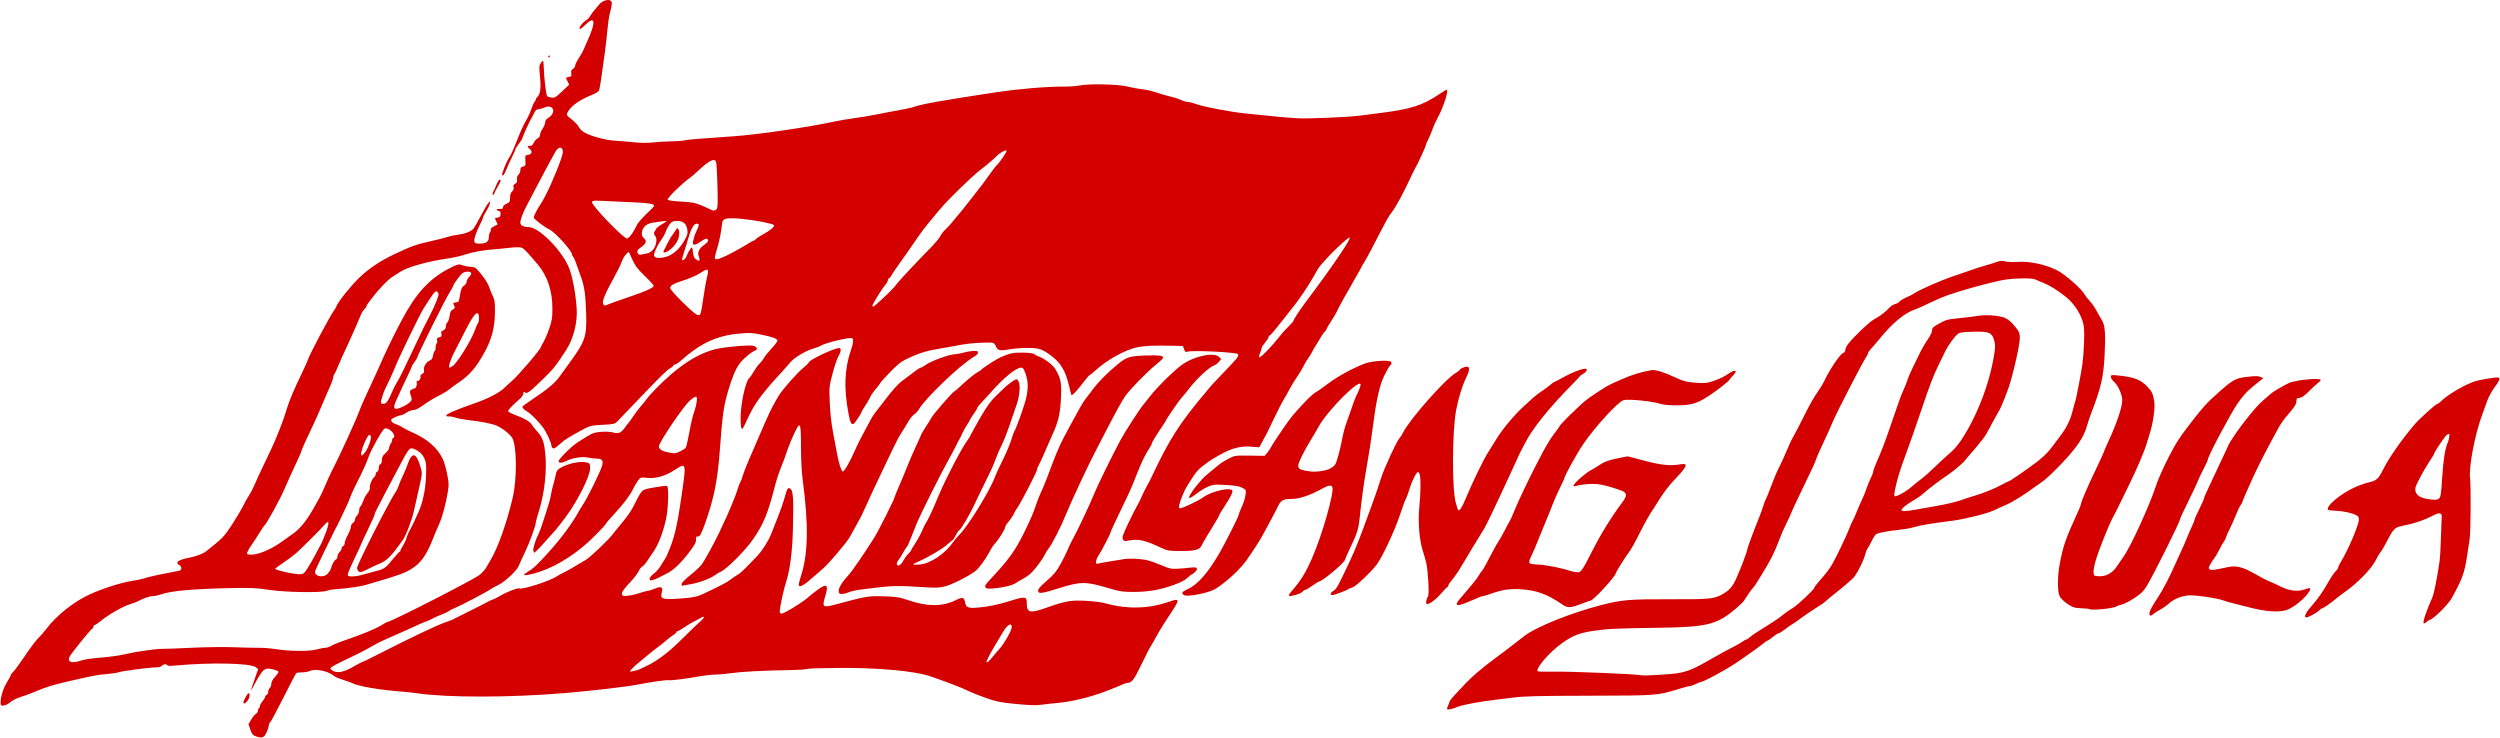
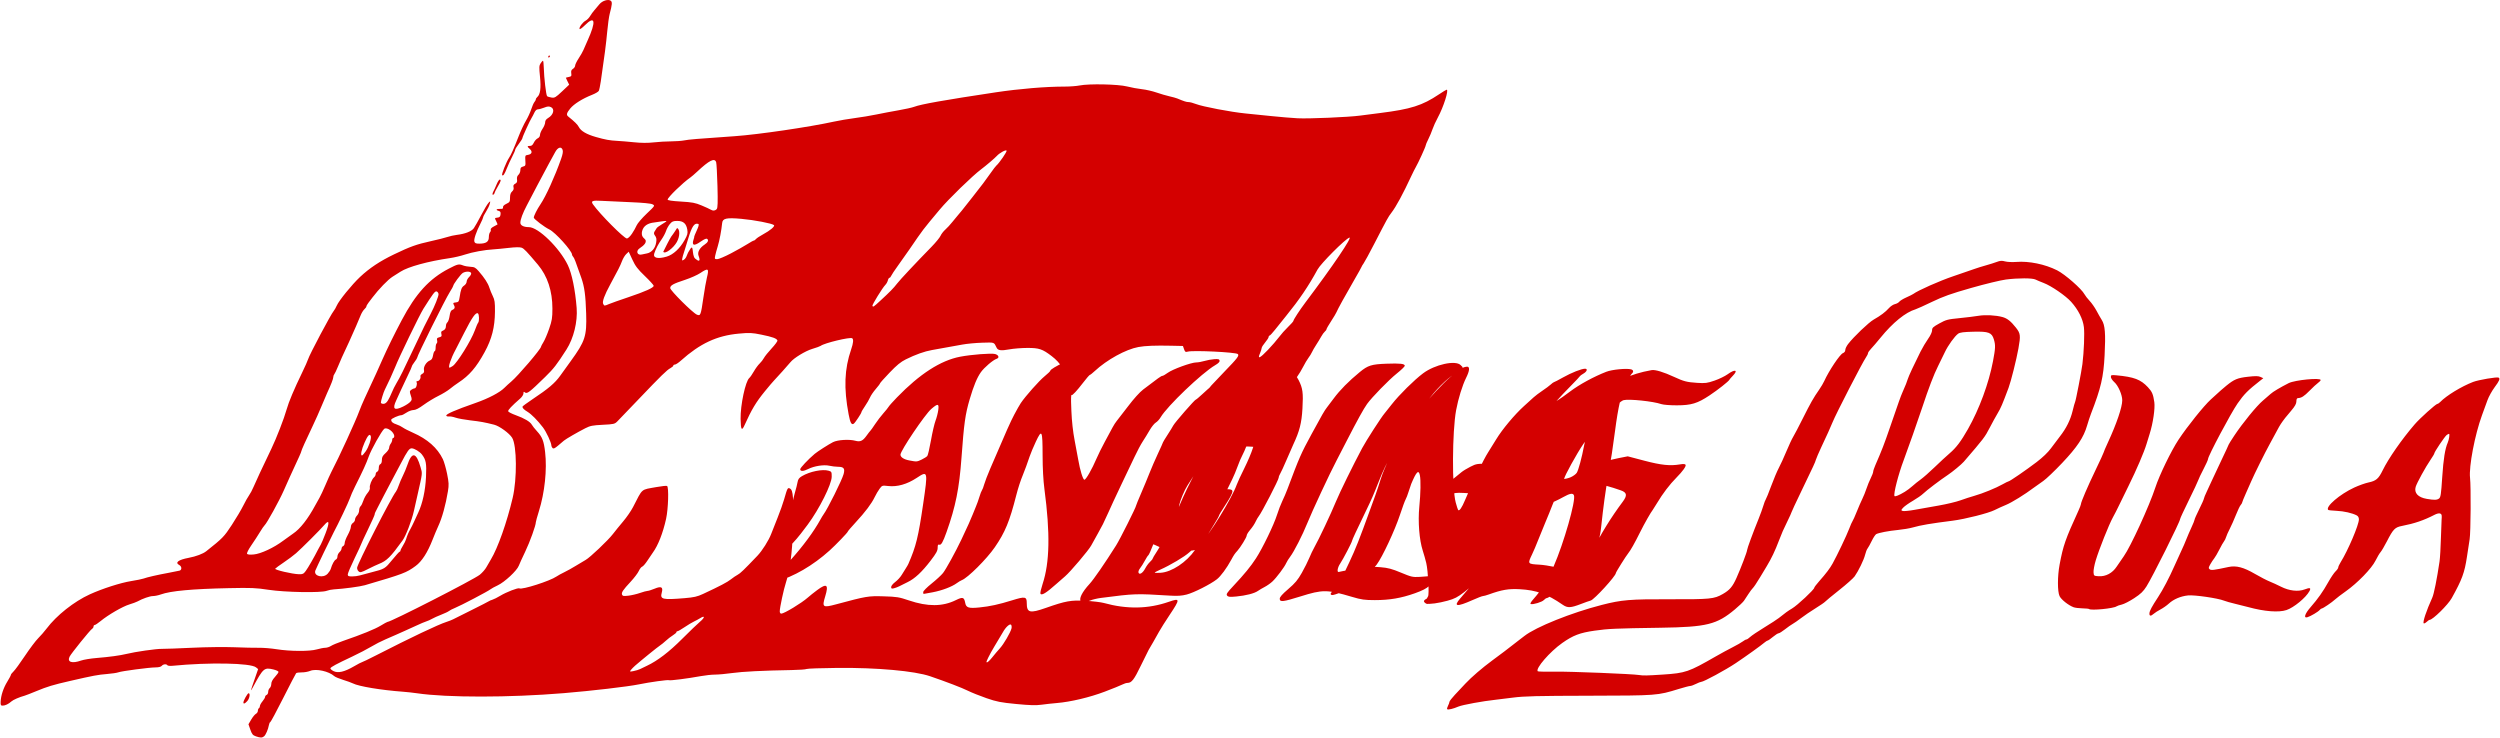
<svg xmlns="http://www.w3.org/2000/svg" xmlns:ns1="http://www.inkscape.org/namespaces/inkscape" xmlns:ns2="http://sodipodi.sourceforge.net/DTD/sodipodi-0.dtd" width="1000" height="295" id="svg2" version="1.1" ns1:version="0.92.5 (2060ec1f9f, 2020-04-08)" ns2:docname="banner (sdk).svg" ns1:export-filename="/home/miggoy/Desktop/Marxists Internet Archive/Things to upload/Bandilang Pula/banner.png" ns1:export-xdpi="100" ns1:export-ydpi="100">
  <defs id="defs4" />
  <ns2:namedview id="base" pagecolor="#ffffff" bordercolor="#666666" borderopacity="1.0" ns1:pageopacity="0" ns1:pageshadow="2" ns1:zoom="0.49497475" ns1:cx="518.63965" ns1:cy="135.13481" ns1:document-units="px" ns1:current-layer="layer3" showgrid="false" ns1:window-width="1366" ns1:window-height="743" ns1:window-x="0" ns1:window-y="0" ns1:window-maximized="1" borderlayer="true" />
  <g ns1:groupmode="layer" id="layer3" ns1:label="logo" transform="translate(0,-449.094)">
-     <path style="fill:#d40000;fill-opacity:1;stroke-width:0.413" d="m 102.336,743.619 c -1.207,-0.416 -1.552,-0.834 -2.192,-2.655 l -0.76,-2.162 1.1,-1.878 c 0.605,-1.033 1.452,-2.066 1.882,-2.296 0.43,-0.23 0.782,-0.773 0.782,-1.206 0,-0.433 0.186,-0.903 0.413,-1.043 0.227,-0.141 0.413,-0.543 0.413,-0.895 0,-0.352 0.465,-1.192 1.033,-1.868 0.568,-0.675 1.033,-1.473 1.033,-1.772 0,-0.299 0.279,-0.651 0.62,-0.782 0.341,-0.131 0.62,-0.686 0.62,-1.234 0,-0.548 0.279,-1.227 0.62,-1.51 0.341,-0.283 0.62,-1.04 0.62,-1.681 0,-0.757 0.507,-1.719 1.445,-2.74 0.795,-0.865 1.446,-1.787 1.447,-2.049 0.001,-0.262 -0.934,-0.7 -2.079,-0.975 -3.644,-0.874 -4.06,-0.513 -8.12,7.031 -1.17,2.174 -1.115,1.914 0.689,-3.279 l 1.355,-3.899 -0.847,-0.686 c -2.168,-1.756 -18.674,-2.064 -33.463,-0.625 -0.962,0.094 -1.856,-0.005 -1.988,-0.217 -0.368,-0.595 -1.683,-0.46 -2.258,0.233 -0.321,0.387 -1.233,0.621 -2.428,0.622 -2.513,0.004 -13.611,1.468 -14.935,1.972 -0.568,0.217 -2.615,0.52 -4.547,0.675 -3.611,0.289 -5.413,0.627 -14.675,2.753 -6.986,1.604 -9.141,2.254 -13.642,4.119 -2.046,0.848 -4.093,1.644 -4.547,1.77 -2.223,0.616 -4.631,1.66 -5.374,2.33 -1.155,1.041 -2.48,1.675 -3.5,1.675 -0.738,0 -0.857,-0.23 -0.799,-1.55 0.109,-2.495 1.107,-5.512 2.652,-8.02 0.792,-1.285 1.44,-2.508 1.44,-2.718 0,-0.21 0.481,-0.833 1.068,-1.385 0.588,-0.551 2.641,-3.363 4.564,-6.248 1.923,-2.885 4.304,-6.048 5.292,-7.028 0.988,-0.98 2.497,-2.712 3.352,-3.848 3.99,-5.301 10.993,-10.847 17.347,-13.737 5.001,-2.275 12.247,-4.599 16.436,-5.273 2.219,-0.357 4.466,-0.813 4.994,-1.014 1.35,-0.513 5.615,-1.49 9.987,-2.288 2.046,-0.373 4.046,-0.773 4.444,-0.889 0.981,-0.286 0.916,-1.676 -0.103,-2.222 -1.863,-0.997 -0.431,-2.108 3.729,-2.894 2.964,-0.56 5.723,-1.599 7.061,-2.661 6.562,-5.204 7.131,-5.789 10.223,-10.523 1.723,-2.639 3.775,-6.1 4.559,-7.692 0.784,-1.592 1.831,-3.452 2.328,-4.134 0.496,-0.682 1.295,-2.181 1.774,-3.331 0.828,-1.987 3.649,-8.024 7.135,-15.271 2.05,-4.261 5.109,-12.144 6.118,-15.768 0.834,-2.994 2.937,-7.981 6.249,-14.823 1.101,-2.274 2.137,-4.599 2.302,-5.167 0.532,-1.831 9.201,-18.178 10.293,-19.41 0.312,-0.352 0.847,-1.291 1.19,-2.086 0.875,-2.033 6.044,-8.398 9.316,-11.473 3.794,-3.565 7.96,-6.335 13.614,-9.053 6.491,-3.12 8.949,-4.001 14.768,-5.288 2.728,-0.604 5.705,-1.356 6.614,-1.672 0.909,-0.316 2.584,-0.688 3.72,-0.828 3.38,-0.415 5.905,-1.404 6.803,-2.666 0.452,-0.634 1.78,-2.992 2.952,-5.239 1.172,-2.247 2.491,-4.458 2.931,-4.913 0.796,-0.823 0.799,-0.821 0.499,0.403 -0.166,0.676 -0.828,2.062 -1.473,3.078 -0.645,1.016 -1.173,2.044 -1.174,2.284 -9.3e-4,0.24 -0.48,1.366 -1.065,2.503 -1.713,3.33 -2.731,6.339 -2.448,7.232 0.209,0.658 0.621,0.828 1.992,0.823 2.685,-0.01 3.796,-0.763 3.796,-2.573 0,-0.832 0.218,-1.73 0.484,-1.997 0.266,-0.267 0.391,-0.729 0.277,-1.027 -0.122,-0.319 0.359,-0.83 1.169,-1.242 0.757,-0.385 1.437,-0.753 1.511,-0.816 0.074,-0.064 -0.157,-0.679 -0.513,-1.367 -0.641,-1.24 -0.637,-1.253 0.486,-1.382 0.898,-0.103 1.161,-0.373 1.267,-1.298 0.103,-0.896 -0.065,-1.22 -0.723,-1.392 -1.329,-0.348 -1.011,-0.877 0.486,-0.809 1.05,0.048 1.318,-0.092 1.228,-0.637 -0.075,-0.452 0.399,-0.942 1.343,-1.391 1.331,-0.632 1.459,-0.846 1.459,-2.442 0,-1.219 0.248,-1.974 0.82,-2.491 0.553,-0.5 0.743,-1.049 0.584,-1.684 -0.174,-0.693 0.002,-1.069 0.668,-1.426 0.693,-0.371 0.863,-0.765 0.728,-1.688 -0.119,-0.811 0.07,-1.427 0.579,-1.888 0.415,-0.376 0.755,-1.209 0.755,-1.852 0,-0.911 0.235,-1.227 1.067,-1.436 0.998,-0.25 1.058,-0.405 0.93,-2.385 -0.128,-1.988 -0.074,-2.126 0.897,-2.262 1.737,-0.244 2.108,-1.334 0.827,-2.431 -1.071,-0.917 -1.044,-1.218 0.103,-1.177 0.657,0.023 1.112,-0.354 1.55,-1.284 0.341,-0.724 1.039,-1.511 1.55,-1.748 0.568,-0.263 0.93,-0.799 0.93,-1.377 0,-0.52 0.465,-1.631 1.033,-2.467 0.568,-0.836 1.033,-1.985 1.033,-2.553 0,-0.702 0.386,-1.26 1.205,-1.744 2.141,-1.265 2.73,-3.614 1.094,-4.359 -0.789,-0.359 -1.376,-0.312 -2.695,0.216 -0.928,0.371 -2.053,0.675 -2.5,0.675 -0.515,0 -1.039,0.493 -1.43,1.343 -0.34,0.739 -0.802,1.623 -1.027,1.964 -0.692,1.046 -3.74,7.712 -3.74,8.179 0,0.241 -0.651,1.292 -1.447,2.335 -0.796,1.043 -1.447,2.103 -1.447,2.356 0,0.253 -0.544,1.507 -1.209,2.787 -0.665,1.279 -1.614,3.349 -2.11,4.6 -0.982,2.477 -1.477,3.196 -1.906,2.768 -0.309,-0.309 1.673,-5.288 2.747,-6.902 0.85,-1.277 1.886,-3.597 3.876,-8.681 0.845,-2.16 2.154,-4.95 2.909,-6.201 0.754,-1.25 1.699,-3.297 2.1,-4.547 0.4,-1.25 0.983,-2.567 1.295,-2.926 0.312,-0.359 0.567,-0.848 0.567,-1.086 0,-0.238 0.249,-0.64 0.553,-0.893 1.212,-1.006 1.562,-3.579 1.102,-8.104 -0.389,-3.819 -0.36,-4.466 0.24,-5.38 0.375,-0.572 0.799,-1.039 0.944,-1.039 0.144,1.1e-4 0.293,1.256 0.33,2.79 0.095,3.916 0.911,10.962 1.318,11.368 0.187,0.187 0.975,0.438 1.751,0.558 1.289,0.199 1.657,-0.015 4.248,-2.463 l 2.837,-2.681 -0.666,-1.336 c -0.367,-0.735 -0.666,-1.377 -0.666,-1.427 0,-0.05 0.527,-0.197 1.172,-0.326 1.029,-0.206 1.15,-0.385 0.991,-1.468 -0.136,-0.93 0.033,-1.368 0.688,-1.777 0.478,-0.299 0.869,-0.885 0.869,-1.304 0,-0.418 0.636,-1.722 1.413,-2.898 0.777,-1.175 1.639,-2.695 1.915,-3.377 0.276,-0.682 1.011,-2.356 1.634,-3.72 3.52,-7.71 3.059,-10.274 -1.099,-6.115 -1.101,1.101 -2.017,1.732 -2.11,1.453 -0.226,-0.679 1.27,-2.694 2.483,-3.343 0.549,-0.294 1.333,-1.1 1.741,-1.791 0.408,-0.691 1.176,-1.746 1.707,-2.345 0.53,-0.598 1.436,-1.671 2.012,-2.385 1.169,-1.446 3.613,-2.182 4.58,-1.379 0.608,0.505 0.524,1.488 -0.445,5.156 -0.3,1.137 -0.755,4.392 -1.011,7.234 -0.414,4.598 -1.095,9.869 -2.563,19.843 -0.251,1.705 -0.609,3.402 -0.795,3.77 -0.186,0.368 -1.415,1.092 -2.73,1.608 -3.763,1.477 -7.233,3.655 -8.695,5.457 -1.445,1.781 -1.641,2.535 -0.827,3.189 2.632,2.115 3.75,3.222 4.27,4.228 0.827,1.599 3.07,2.912 6.788,3.975 3.797,1.085 5.585,1.408 8.614,1.556 1.287,0.063 4.294,0.314 6.681,0.559 2.933,0.301 5.48,0.315 7.854,0.043 1.933,-0.221 5.039,-0.404 6.904,-0.406 1.865,-0.002 4.283,-0.181 5.374,-0.399 1.803,-0.359 4.558,-0.588 20.173,-1.675 9.319,-0.648 29.889,-3.671 39.685,-5.832 2.046,-0.451 5.767,-1.083 8.268,-1.404 2.501,-0.321 6.407,-0.971 8.681,-1.445 2.274,-0.474 6.273,-1.232 8.888,-1.684 2.615,-0.452 5.405,-1.073 6.201,-1.379 2.695,-1.037 12.033,-2.696 32.658,-5.801 9.41,-1.416 19.966,-2.294 27.599,-2.294 2.038,0 4.707,-0.2 5.932,-0.445 3.785,-0.757 15.437,-0.511 19.004,0.401 1.686,0.431 4.36,0.922 5.942,1.091 1.582,0.169 4.187,0.763 5.787,1.319 1.601,0.556 3.934,1.24 5.184,1.52 1.25,0.28 2.646,0.664 3.1,0.853 2.858,1.187 3.719,1.461 4.582,1.461 0.532,0 1.86,0.352 2.951,0.782 2.602,1.026 13.996,3.197 19.75,3.764 2.501,0.246 7.245,0.728 10.541,1.07 3.297,0.342 7.947,0.73 10.335,0.861 4.374,0.24 20.408,-0.444 25.01,-1.068 1.364,-0.185 4.992,-0.651 8.061,-1.037 12.264,-1.539 16.842,-2.992 23.502,-7.461 1.535,-1.03 2.921,-1.873 3.08,-1.873 0.949,0 -1.274,6.997 -3.547,11.161 -0.806,1.478 -1.761,3.576 -2.122,4.663 -0.361,1.087 -1.121,2.894 -1.69,4.017 -0.569,1.122 -1.034,2.237 -1.034,2.476 0,0.482 -3.004,7.056 -3.969,8.687 -0.336,0.568 -1.088,2.057 -1.67,3.307 -3.478,7.475 -6.183,12.47 -8.105,14.967 -1.261,1.639 -1.657,2.357 -6.886,12.494 -1.868,3.622 -3.757,7.092 -4.199,7.711 -0.441,0.62 -0.802,1.22 -0.802,1.335 0,0.114 -1.331,2.504 -2.958,5.31 -3.559,6.139 -6.711,11.861 -7.083,12.859 -0.15,0.401 -1.114,2.019 -2.143,3.595 -1.029,1.577 -1.871,3.04 -1.871,3.251 0,0.212 -0.293,0.628 -0.65,0.924 -0.358,0.297 -1.015,1.203 -1.461,2.014 -0.446,0.811 -1.359,2.312 -2.028,3.335 -0.67,1.023 -1.42,2.324 -1.668,2.892 -0.248,0.567 -0.876,1.591 -1.397,2.274 -0.521,0.683 -1.461,2.265 -2.09,3.516 -0.629,1.25 -1.76,3.12 -2.513,4.154 -0.753,1.034 -2.036,3.136 -2.85,4.671 -0.814,1.535 -1.942,3.522 -2.506,4.415 -0.564,0.893 -2.149,4 -3.521,6.904 -1.373,2.904 -2.849,5.931 -3.28,6.726 -0.431,0.796 -1.268,2.338 -1.86,3.426 l -1.076,1.979 -2.982,-0.255 c -4.334,-0.37 -7.914,0.533 -12.697,3.202 -2.16,1.206 -4.299,2.51 -4.754,2.899 -0.455,0.389 -1.623,1.277 -2.596,1.973 -0.973,0.696 -2.437,2.331 -3.252,3.631 -0.815,1.301 -1.91,3.016 -2.434,3.812 -1.12,1.703 -2.871,5.842 -3.279,7.751 -0.242,1.131 -0.168,1.343 0.469,1.34 0.947,-0.005 7.36,-3.06 9.024,-4.299 3.548,-2.643 11.782,-4.388 11.782,-2.497 0,0.868 -0.973,2.7 -3.366,6.341 -1.104,1.68 -2.008,3.217 -2.008,3.415 0,0.198 -0.961,1.893 -2.135,3.767 -2.207,3.52 -4.168,6.86 -4.968,8.458 -0.737,1.472 -2.937,1.979 -8.399,1.936 -4.66,-0.037 -5.128,-0.118 -7.723,-1.339 -6.437,-3.028 -9.09,-3.604 -13.018,-2.828 -1.521,0.3 -1.781,0.238 -2.19,-0.527 -0.393,-0.734 -0.068,-1.71 2.112,-6.335 1.417,-3.007 2.986,-6.127 3.487,-6.934 0.501,-0.807 1.342,-2.481 1.869,-3.72 0.527,-1.239 1.44,-3.09 2.03,-4.113 0.589,-1.023 1.418,-2.604 1.842,-3.514 7.112,-15.258 11.323,-21.832 22.341,-34.878 0.682,-0.808 1.47,-1.755 1.751,-2.105 0.281,-0.35 2.583,-2.775 5.115,-5.39 5.329,-5.503 6.06,-6.462 5.417,-7.105 -0.734,-0.734 -17.857,-1.571 -19.98,-0.976 -0.952,0.267 -1.137,0.149 -1.529,-0.975 l -0.446,-1.278 -4.672,-0.103 c -6.334,-0.14 -10.431,0.022 -13.137,0.52 -5.047,0.929 -12.612,5.091 -17.46,9.608 -0.915,0.853 -1.802,1.55 -1.97,1.55 -0.168,0 -1.402,1.431 -2.741,3.179 -2.419,3.159 -4.327,5.194 -4.608,4.913 -0.081,-0.081 -0.529,-1.795 -0.996,-3.809 -1.347,-5.808 -3.212,-8.98 -6.958,-11.837 -3.666,-2.796 -5.01,-3.247 -9.647,-3.239 -2.311,0.004 -5.597,0.266 -7.302,0.582 -3.272,0.607 -4.503,0.441 -5.044,-0.68 -1.094,-2.266 -0.729,-2.14 -5.756,-1.994 -2.586,0.075 -6.19,0.416 -8.009,0.758 -3.064,0.576 -5.302,0.98 -12.117,2.184 -2.973,0.525 -6.525,1.792 -10.418,3.716 -2.026,1.001 -3.616,2.301 -6.505,5.318 -2.103,2.196 -3.824,4.125 -3.824,4.286 0,0.161 -0.772,1.185 -1.715,2.274 -0.943,1.09 -1.977,2.61 -2.298,3.378 -0.321,0.768 -1.224,2.327 -2.006,3.464 -0.782,1.137 -1.422,2.223 -1.422,2.414 0,0.438 -2.51,4.223 -3.042,4.587 -0.911,0.623 -1.43,-0.306 -2.072,-3.705 -1.99,-10.538 -1.693,-18.15 1.014,-26.017 0.871,-2.531 1.007,-4.059 0.394,-4.438 -0.899,-0.556 -11.154,1.919 -12.587,3.038 -0.248,0.193 -1.777,0.748 -3.398,1.232 -2.733,0.817 -7.377,3.649 -8.694,5.303 -0.724,0.908 -5.6,6.347 -6.573,7.331 -0.469,0.474 -2.119,2.416 -3.667,4.316 -3.557,4.366 -5.297,7.269 -8.129,13.558 -1.113,2.473 -1.491,1.876 -1.574,-2.485 -0.104,-5.521 1.939,-15.115 3.494,-16.406 0.327,-0.271 1.143,-1.452 1.813,-2.624 0.671,-1.172 1.713,-2.592 2.316,-3.155 0.603,-0.563 1.374,-1.558 1.713,-2.21 0.339,-0.652 1.729,-2.382 3.089,-3.843 1.36,-1.462 2.399,-2.881 2.31,-3.155 -0.266,-0.818 -1.935,-1.427 -6.398,-2.336 -3.82,-0.778 -4.703,-0.818 -9.095,-0.413 -8.761,0.808 -15.449,3.933 -23.147,10.817 -0.961,0.859 -2.031,1.563 -2.377,1.563 -0.346,0 -0.629,0.181 -0.629,0.403 0,0.222 -0.512,0.676 -1.137,1.011 -1.466,0.785 -3.628,2.896 -12.712,12.414 -4.093,4.288 -7.942,8.298 -8.555,8.91 -1.043,1.043 -1.41,1.128 -5.827,1.345 -4.061,0.2 -5.023,0.39 -6.948,1.373 -3.16,1.614 -7.779,4.29 -8.582,4.972 -0.374,0.317 -1.439,1.221 -2.368,2.009 -1.286,1.091 -1.803,1.317 -2.17,0.95 -0.265,-0.265 -0.482,-0.728 -0.482,-1.028 0,-1.122 -2.038,-5.505 -3.358,-7.223 -2.181,-2.837 -4.586,-5.274 -6.15,-6.228 -1.444,-0.882 -2.049,-1.485 -2.061,-2.056 -0.004,-0.166 1.807,-1.51 4.024,-2.987 6.417,-4.274 8.963,-6.437 11.114,-9.44 1.106,-1.545 2.983,-4.149 4.172,-5.787 5.798,-7.995 6.454,-10.014 6.18,-19.012 -0.224,-7.345 -0.673,-10.685 -1.921,-14.269 -2.324,-6.676 -2.855,-8.05 -3.275,-8.47 -0.252,-0.252 -0.458,-0.643 -0.458,-0.87 0,-1.51 -6.708,-8.943 -9.095,-10.077 -1.902,-0.904 -6.201,-4.17 -6.201,-4.712 0,-0.705 1.314,-3.329 2.656,-5.304 2.166,-3.187 5.808,-11.203 8.267,-18.196 0.665,-1.891 0.843,-2.978 0.595,-3.646 -0.537,-1.452 -1.937,-0.999 -2.982,0.967 -0.484,0.909 -1.651,3.049 -2.594,4.754 -0.943,1.705 -2.975,5.519 -4.515,8.474 -1.54,2.956 -3.437,6.582 -4.217,8.058 -1.645,3.113 -2.57,5.604 -2.579,6.938 -0.007,1.06 1.321,1.747 3.378,1.747 3.779,0 12.25,8.25 15.612,15.204 1.612,3.334 2.961,9.894 3.526,17.147 0.427,5.473 -1.211,12.137 -4.084,16.615 -3.931,6.129 -5.077,7.605 -8.508,10.959 -6.248,6.108 -7.262,6.886 -8.087,6.201 -0.496,-0.412 -0.602,-0.342 -0.602,0.394 0,0.492 -0.575,1.398 -1.278,2.014 -3.485,3.057 -4.986,4.653 -4.828,5.136 0.096,0.292 1.475,0.997 3.065,1.565 3.39,1.212 5.763,2.627 6.4,3.817 0.25,0.467 1.176,1.632 2.057,2.587 2.103,2.281 2.736,3.903 3.249,8.327 0.815,7.021 -0.15,16.192 -2.489,23.667 -0.668,2.134 -1.215,4.104 -1.215,4.377 0,1.29 -2.38,7.892 -4.251,11.791 -1.146,2.387 -2.305,4.93 -2.576,5.65 -0.737,1.957 -5.648,6.532 -8.385,7.813 -1.296,0.606 -2.636,1.34 -2.977,1.63 -0.849,0.722 -11.955,6.549 -14.145,7.421 -0.974,0.388 -2.05,0.939 -2.391,1.224 -0.341,0.285 -1.736,0.949 -3.1,1.475 -1.364,0.526 -3.038,1.278 -3.72,1.673 -0.682,0.394 -1.705,0.853 -2.274,1.019 -0.568,0.166 -2.336,0.914 -3.927,1.661 -1.592,0.748 -3.824,1.76 -4.961,2.251 -1.137,0.49 -2.625,1.153 -3.307,1.473 -0.682,0.32 -2.56,1.14 -4.174,1.822 -1.613,0.682 -4.18,1.998 -5.704,2.923 -1.524,0.926 -4.947,2.708 -7.608,3.96 -6.297,2.964 -8.507,4.152 -8.678,4.665 -0.077,0.23 0.467,0.731 1.208,1.114 1.806,0.934 4.402,0.337 8.213,-1.888 1.557,-0.909 2.985,-1.657 3.173,-1.661 0.188,-0.005 2.76,-1.246 5.715,-2.76 13.887,-7.112 24.851,-12.319 28.11,-13.351 0.909,-0.288 2.119,-0.763 2.687,-1.057 0.568,-0.293 3.917,-1.967 7.441,-3.719 3.524,-1.752 6.594,-3.326 6.821,-3.497 0.227,-0.171 0.878,-0.448 1.447,-0.615 0.568,-0.167 1.959,-0.865 3.091,-1.551 2.486,-1.508 7.15,-3.314 7.692,-2.979 1.031,0.637 12.242,-2.947 14.825,-4.739 0.581,-0.403 1.987,-1.176 3.123,-1.718 1.137,-0.542 3.275,-1.734 4.752,-2.648 1.477,-0.915 3.195,-1.942 3.818,-2.283 1.683,-0.921 8.959,-7.83 10.86,-10.312 0.909,-1.188 2.781,-3.492 4.16,-5.121 1.378,-1.629 3.131,-4.171 3.895,-5.649 4.017,-7.775 2.972,-6.879 9.394,-8.054 2.094,-0.383 4,-0.577 4.237,-0.431 0.754,0.466 0.497,9.137 -0.389,13.144 -1.259,5.693 -3.207,10.652 -5.315,13.53 -0.416,0.568 -1.392,2.011 -2.169,3.207 -0.776,1.195 -1.711,2.269 -2.076,2.386 -0.366,0.117 -0.982,0.907 -1.369,1.754 -0.387,0.848 -1.828,2.75 -3.202,4.228 -3.156,3.395 -3.808,4.372 -3.482,5.22 0.217,0.565 0.647,0.634 2.557,0.409 1.263,-0.148 3.345,-0.639 4.628,-1.089 1.282,-0.451 2.639,-0.82 3.014,-0.82 0.375,0 1.636,-0.396 2.801,-0.88 2.711,-1.127 3.503,-0.686 2.873,1.598 -0.738,2.672 0.282,2.918 9.069,2.191 3.848,-0.318 5.129,-0.609 7.441,-1.686 6.781,-3.16 9.706,-4.695 11.158,-5.851 0.856,-0.682 2.084,-1.514 2.73,-1.85 1.038,-0.539 2.349,-1.801 7.869,-7.577 1.922,-2.011 4.526,-6.139 5.524,-8.757 0.461,-1.209 1.622,-4.151 2.581,-6.538 0.959,-2.387 2.115,-5.643 2.569,-7.234 1.32,-4.623 1.444,-4.851 2.363,-4.359 1.302,0.697 1.505,3.705 1.146,16.968 -0.232,8.572 -1.213,15.894 -2.752,20.551 -0.914,2.766 -2.482,10.068 -2.489,11.589 -0.002,0.543 0.248,0.93 0.602,0.93 1.15,0 8.151,-4.235 10.587,-6.405 0.813,-0.724 2.525,-2.09 3.806,-3.036 3.819,-2.821 4.622,-2.206 3.207,2.455 -1.363,4.486 -1.057,4.709 4.436,3.234 12.077,-3.243 12.764,-3.358 18.905,-3.176 5.295,0.157 6.157,0.297 10.128,1.64 7.517,2.542 13.442,2.504 18.769,-0.121 2.764,-1.362 3.308,-1.202 3.74,1.102 0.364,1.941 1.359,2.263 5.652,1.831 4.277,-0.431 7.723,-1.183 13.162,-2.872 5.136,-1.596 5.804,-1.473 5.804,1.063 0,3.955 1.178,4.262 7.648,1.988 7.919,-2.783 10.064,-3.167 15.885,-2.841 2.859,0.16 6.127,0.548 7.264,0.862 9.281,2.568 17.812,2.413 26.069,-0.472 4.517,-1.578 4.549,-1.121 0.357,5.153 -1.722,2.577 -3.652,5.633 -4.289,6.791 -1.288,2.341 -3.562,6.317 -4.159,7.272 -0.213,0.341 -1.621,3.181 -3.128,6.31 -2.711,5.629 -3.702,6.916 -5.331,6.921 -0.461,0 -1.396,0.295 -2.078,0.653 -0.682,0.358 -3.852,1.642 -7.044,2.854 -6.036,2.291 -13.654,4.098 -19.206,4.555 -1.705,0.14 -4.435,0.44 -6.066,0.666 -2.253,0.312 -4.686,0.244 -10.128,-0.283 -6.227,-0.603 -7.784,-0.908 -11.917,-2.336 -2.615,-0.903 -5.963,-2.245 -7.441,-2.981 -2.356,-1.174 -8.639,-3.583 -15.089,-5.786 -6.231,-2.128 -21.25,-3.479 -37.064,-3.334 -6.516,0.06 -12.086,0.256 -12.377,0.436 -0.291,0.18 -2.959,0.37 -5.928,0.422 -11.541,0.202 -19.709,0.613 -23.833,1.199 -2.366,0.336 -5.417,0.615 -6.782,0.619 -1.364,0.004 -3.969,0.282 -5.787,0.617 -5.129,0.946 -12.287,1.863 -12.675,1.623 -0.389,-0.241 -7.659,0.767 -12.128,1.682 -4.38,0.896 -18.623,2.56 -29.971,3.501 -21.746,1.803 -46.709,1.82 -58.724,0.04 -1.491,-0.221 -4.002,-0.497 -5.581,-0.613 -8.753,-0.645 -17.7,-2.131 -20.026,-3.326 -0.568,-0.292 -2.327,-0.929 -3.909,-1.416 -1.581,-0.487 -3.169,-1.152 -3.529,-1.477 -2.186,-1.978 -7.309,-3.103 -9.659,-2.121 -0.843,0.352 -2.378,0.624 -3.41,0.603 -1.032,-0.021 -2.027,0.126 -2.212,0.325 -0.185,0.2 -2.518,4.688 -5.186,9.974 -2.667,5.286 -4.993,9.611 -5.168,9.611 -0.175,0 -0.411,0.512 -0.525,1.137 -0.322,1.775 -1.273,3.981 -1.954,4.534 -0.768,0.623 -1.459,0.621 -3.293,-0.01 z m 153.766,-26.925 c 0.568,-0.286 1.778,-0.869 2.687,-1.297 4.203,-1.976 8.866,-5.539 14.046,-10.732 2.961,-2.968 6.206,-6.084 7.211,-6.925 1.928,-1.612 2.008,-2.627 0.112,-1.426 -0.612,0.388 -1.754,1.005 -2.537,1.372 -0.783,0.367 -2.494,1.393 -3.801,2.281 -1.308,0.888 -2.574,1.615 -2.814,1.615 -0.24,0 -0.436,0.171 -0.436,0.38 0,0.209 -0.641,0.776 -1.424,1.26 -0.783,0.484 -2.039,1.455 -2.79,2.158 -0.751,0.703 -1.831,1.577 -2.4,1.943 -0.937,0.604 -7.378,5.822 -9.921,8.039 -0.568,0.495 -1.313,1.254 -1.654,1.687 -0.594,0.753 -0.55,0.773 1.033,0.476 0.909,-0.17 2.119,-0.543 2.687,-0.829 z M 32.459,713.307 c 1.023,-0.364 3.813,-0.821 6.201,-1.015 5.102,-0.414 9.396,-1.001 11.988,-1.638 3.492,-0.859 11.777,-2.045 14.055,-2.013 1.25,0.018 6.738,-0.183 12.195,-0.447 5.491,-0.265 12.967,-0.357 16.742,-0.205 3.751,0.151 8.216,0.249 9.921,0.218 1.705,-0.031 4.868,0.226 7.028,0.57 5.462,0.871 13.238,0.91 16.122,0.081 1.25,-0.359 2.792,-0.656 3.425,-0.658 0.633,-0.004 1.647,-0.33 2.254,-0.728 0.606,-0.398 2.786,-1.303 4.843,-2.011 7.603,-2.617 12.695,-4.687 15.061,-6.125 1.336,-0.812 2.547,-1.476 2.69,-1.476 1.387,0 34.641,-16.994 36.949,-18.882 0.972,-0.795 2.141,-2.127 2.599,-2.96 0.458,-0.833 1.284,-2.259 1.836,-3.168 2.764,-4.555 6.393,-14.817 8.694,-24.583 1.8,-7.64 1.692,-20.944 -0.195,-24.047 -1.105,-1.817 -5.096,-4.718 -7.23,-5.255 -3.861,-0.971 -5.503,-1.27 -9.538,-1.732 -2.274,-0.261 -4.918,-0.749 -5.876,-1.084 -0.958,-0.336 -2.15,-0.551 -2.649,-0.478 -0.499,0.072 -0.975,-0.067 -1.058,-0.31 -0.21,-0.614 3.488,-2.221 11.746,-5.105 5.155,-1.801 9.651,-4.16 11.505,-6.038 0.668,-0.676 1.883,-1.788 2.701,-2.47 2.71,-2.26 11.948,-13.084 11.948,-13.998 0,-0.154 0.435,-0.974 0.967,-1.822 0.532,-0.848 1.555,-3.246 2.274,-5.329 1.141,-3.306 1.306,-4.334 1.306,-8.098 0,-7.013 -1.977,-12.994 -5.792,-17.525 -4.47,-5.308 -5.551,-6.438 -6.519,-6.805 -0.685,-0.26 -2.48,-0.233 -5.218,0.081 -2.296,0.263 -5.011,0.525 -6.034,0.582 -3.501,0.195 -8.474,1.101 -11.368,2.071 -1.592,0.533 -4.289,1.173 -5.994,1.421 -8.817,1.283 -16.753,3.46 -19.843,5.444 -0.568,0.365 -1.999,1.272 -3.18,2.016 -1.83,1.153 -5.469,4.92 -8.078,8.36 -0.394,0.52 -1.092,1.439 -1.55,2.044 -0.458,0.604 -0.834,1.273 -0.834,1.486 0,0.213 -0.346,0.701 -0.77,1.084 -0.423,0.383 -1.064,1.388 -1.425,2.234 -0.36,0.846 -1.243,2.933 -1.962,4.638 -0.719,1.705 -1.96,4.496 -2.759,6.201 -2.816,6.014 -3.377,7.26 -4.465,9.921 -0.604,1.478 -1.267,2.864 -1.473,3.08 -0.206,0.216 -0.375,0.704 -0.375,1.084 0,0.672 -0.898,2.996 -2.465,6.377 -0.421,0.909 -1.452,3.328 -2.291,5.374 -0.839,2.046 -2.417,5.581 -3.507,7.854 -2.677,5.583 -4.552,9.762 -4.552,10.143 0,0.273 -0.832,2.128 -4.534,10.113 -0.422,0.909 -1.542,3.421 -2.491,5.581 -1.762,4.014 -6.779,13.104 -7.644,13.848 -0.264,0.227 -1.118,1.475 -1.897,2.772 -0.779,1.297 -2.317,3.66 -3.417,5.251 -1.143,1.653 -1.872,3.101 -1.7,3.378 0.2,0.323 1.092,0.413 2.673,0.27 2.83,-0.257 8.047,-2.691 11.776,-5.494 1.364,-1.026 3.143,-2.304 3.953,-2.84 2.813,-1.864 5.917,-5.828 8.911,-11.381 0.481,-0.893 1.234,-2.238 1.672,-2.99 0.438,-0.752 1.507,-3.042 2.374,-5.088 0.867,-2.046 1.919,-4.372 2.337,-5.167 3.05,-5.81 9.65,-20.19 11.194,-24.39 0.46,-1.25 1.4,-3.483 2.089,-4.961 1.261,-2.704 3.632,-7.826 4.688,-10.128 0.313,-0.682 1.426,-3.174 2.474,-5.537 2.018,-4.552 4.679,-9.97 7.738,-15.752 5.632,-10.647 10.998,-16.527 18.776,-20.571 3.643,-1.894 4.043,-1.984 5.801,-1.299 0.64,0.25 1.969,0.49 2.952,0.535 1.52,0.069 2.002,0.326 3.212,1.717 2.335,2.683 3.739,4.843 4.289,6.596 0.285,0.909 0.916,2.454 1.402,3.432 0.746,1.501 0.878,2.469 0.848,6.201 -0.05,6.224 -1.25,10.921 -4.142,16.203 -3.342,6.105 -6.117,9.331 -10.498,12.2 -1.023,0.67 -2.567,1.806 -3.431,2.524 -0.864,0.718 -2.91,1.961 -4.547,2.762 -1.637,0.801 -4.274,2.403 -5.859,3.56 -1.97,1.438 -3.281,2.104 -4.141,2.104 -0.692,0 -1.943,0.465 -2.78,1.033 -0.837,0.568 -1.757,1.033 -2.046,1.033 -1.022,0 -4.066,1.359 -4.06,1.813 0.012,0.852 0.605,1.371 2.138,1.871 0.838,0.273 1.955,0.822 2.48,1.22 0.526,0.398 2.351,1.336 4.056,2.085 5.83,2.561 9.804,6.068 11.989,10.582 0.48,0.991 1.241,3.628 1.692,5.86 0.71,3.514 0.756,4.448 0.345,6.953 -0.905,5.518 -2.355,10.738 -3.905,14.055 -0.531,1.137 -1.545,3.555 -2.254,5.374 -1.992,5.111 -4.272,8.65 -6.75,10.476 -3.707,2.733 -4.967,3.211 -20.34,7.717 -1.894,0.555 -8.376,1.423 -12.402,1.661 -0.909,0.054 -2.194,0.312 -2.855,0.574 -2.166,0.859 -16.617,0.609 -23.229,-0.402 -5.08,-0.777 -6.922,-0.854 -15.875,-0.664 -14.775,0.314 -23.323,1.104 -27.232,2.515 -0.995,0.359 -2.413,0.653 -3.151,0.653 -1.233,0 -4.188,1.027 -6.201,2.154 -0.455,0.255 -1.922,0.795 -3.262,1.201 -2.671,0.809 -8.461,4.161 -11.471,6.64 -1.055,0.869 -2.124,1.579 -2.377,1.579 -0.253,0 -0.459,0.27 -0.459,0.6 0,0.33 -0.265,0.748 -0.589,0.93 -0.737,0.413 -8.419,9.927 -9.007,11.156 -1.036,2.162 0.981,2.824 4.636,1.522 z m 364.453,-1.289 c 0.855,-1.08 2.234,-2.708 3.065,-3.617 1.511,-1.653 4.189,-6.244 4.616,-7.912 0.125,-0.486 0.073,-1.133 -0.115,-1.436 -0.433,-0.701 -2.164,0.827 -3.33,2.94 -0.439,0.796 -1.16,2.005 -1.602,2.687 -0.442,0.682 -1.221,1.984 -1.731,2.894 -0.51,0.909 -1.155,2.026 -1.434,2.48 -0.547,0.893 -1.796,3.516 -1.796,3.771 0,0.636 1.017,-0.154 2.326,-1.807 z M 131.058,678.591 c 0.55,-0.594 1.114,-1.477 1.253,-1.964 0.516,-1.804 1.442,-3.488 2.045,-3.72 0.342,-0.131 0.622,-0.681 0.622,-1.221 0,-0.54 0.372,-1.319 0.827,-1.731 0.455,-0.412 0.827,-1.072 0.827,-1.467 0,-0.395 0.279,-0.826 0.62,-0.956 0.341,-0.131 0.62,-0.679 0.62,-1.218 0,-0.539 0.555,-1.987 1.233,-3.217 0.678,-1.23 1.236,-2.703 1.24,-3.274 0.004,-0.584 0.369,-1.263 0.834,-1.554 0.455,-0.284 0.827,-0.887 0.827,-1.34 0,-0.453 0.372,-1.195 0.827,-1.65 0.455,-0.455 0.827,-1.362 0.827,-2.016 0,-0.654 0.248,-1.396 0.552,-1.648 0.304,-0.252 0.805,-1.251 1.114,-2.221 0.309,-0.97 1.069,-2.357 1.689,-3.083 0.657,-0.769 1.046,-1.633 0.932,-2.068 -0.237,-0.906 0.794,-3.5 1.684,-4.239 0.354,-0.294 0.644,-0.864 0.644,-1.266 0,-0.403 0.279,-0.839 0.62,-0.97 0.364,-0.14 0.62,-0.76 0.62,-1.504 0,-0.744 0.256,-1.364 0.62,-1.504 0.387,-0.148 0.62,-0.779 0.62,-1.676 0,-1.124 0.316,-1.718 1.447,-2.719 0.796,-0.705 1.453,-1.665 1.46,-2.135 0.007,-0.47 0.286,-1.215 0.62,-1.656 0.334,-0.441 0.607,-1.139 0.607,-1.55 0,-0.411 0.186,-0.748 0.413,-0.748 0.227,0 0.407,-0.326 0.4,-0.723 -0.03,-1.673 -2.962,-3.787 -4.027,-2.903 -1.059,0.879 -5.239,8.361 -6.183,11.067 -0.92,2.639 -2.379,5.829 -5.481,11.988 -0.859,1.705 -1.794,3.845 -2.078,4.754 -0.422,1.351 -4.703,10.351 -6.489,13.642 -0.932,1.718 -7.066,14.502 -7.317,15.252 -0.739,2.204 3.135,3.176 4.931,1.238 z m 12.779,0.698 c 0.698,-0.21 2.851,-0.785 4.783,-1.279 5.266,-1.346 5.373,-1.41 8.268,-4.959 1.478,-1.812 2.827,-3.297 2.997,-3.298 0.171,-0.004 0.31,-0.193 0.31,-0.425 0,-0.232 0.438,-1.115 0.973,-1.964 0.535,-0.848 1.105,-2.007 1.266,-2.575 0.384,-1.355 1.023,-2.855 1.761,-4.134 0.328,-0.568 0.975,-1.871 1.438,-2.894 0.463,-1.023 1.215,-2.656 1.671,-3.628 1.723,-3.673 2.84,-8.801 3.098,-14.224 0.262,-5.508 0.021,-6.836 -1.635,-9.018 -0.855,-1.126 -3.016,-2.435 -4.065,-2.463 -0.987,-0.026 -1.716,0.981 -4.326,5.977 -1.307,2.501 -2.887,5.477 -3.513,6.614 -0.625,1.137 -2.095,3.927 -3.265,6.201 -1.17,2.274 -2.276,4.413 -2.456,4.754 -1.056,1.997 -1.283,2.514 -1.283,2.927 0,0.252 -1.209,2.955 -2.687,6.007 -1.478,3.052 -2.687,5.666 -2.687,5.809 0,0.143 -1.209,2.752 -2.687,5.796 -1.478,3.045 -2.687,5.9 -2.687,6.346 0,0.676 0.287,0.811 1.728,0.811 0.95,0 2.299,-0.171 2.997,-0.381 z m -0.508,-1.768 c -0.273,-0.273 -0.496,-0.851 -0.496,-1.286 0,-1.381 13.747,-28.343 15.56,-30.517 0.259,-0.311 0.754,-1.403 1.099,-2.426 0.345,-1.023 1.096,-2.79 1.668,-3.927 0.572,-1.137 1.35,-2.997 1.729,-4.134 1.86,-5.587 3.583,-5.338 5.34,0.772 0.758,2.636 0.829,1.993 -1.213,11.009 -0.592,2.615 -1.242,5.498 -1.445,6.407 -0.861,3.864 -3.241,10.058 -4.57,11.891 -4.832,6.669 -6.304,8.123 -9.489,9.379 -0.796,0.314 -2.668,1.191 -4.161,1.949 -3.013,1.53 -3.311,1.595 -4.024,0.882 z m -21.044,-0.021 c 0.973,-1.32 3.507,-5.733 4.927,-8.578 0.397,-0.796 0.908,-1.726 1.136,-2.067 0.228,-0.341 1.081,-2.366 1.895,-4.501 1.658,-4.347 1.47,-5.602 -0.494,-3.293 -1.636,1.923 -9.052,9.339 -11.322,11.322 -1.032,0.902 -3.264,2.569 -4.961,3.706 -1.696,1.137 -3.217,2.253 -3.379,2.48 -0.339,0.474 6.747,2.134 9.472,2.219 1.509,0.047 1.865,-0.121 2.726,-1.289 z m 24.002,-47.882 c 1.198,-1.693 2.344,-5.123 2.026,-6.065 -0.395,-1.171 -1.214,-0.331 -2.482,2.549 -1.264,2.869 -1.73,5.213 -1.033,5.194 0.171,-0.005 0.841,-0.759 1.49,-1.677 z m 14.968,-17.903 c 1.123,-0.543 2.396,-1.38 2.83,-1.862 0.719,-0.798 0.74,-1.025 0.228,-2.576 -0.515,-1.559 -0.496,-1.748 0.22,-2.272 0.43,-0.314 1.021,-0.571 1.315,-0.571 0.61,0 1.175,-1.802 0.77,-2.457 -0.149,-0.24 0.013,-0.437 0.36,-0.437 0.717,0 1.462,-1.203 1.198,-1.936 -0.097,-0.269 0.226,-0.704 0.717,-0.967 0.675,-0.361 0.842,-0.745 0.684,-1.569 -0.248,-1.295 1.001,-3.264 2.408,-3.799 0.686,-0.261 1.022,-0.818 1.228,-2.038 0.156,-0.924 0.453,-1.679 0.661,-1.679 0.207,0 0.377,-0.64 0.377,-1.422 0,-0.782 0.187,-1.538 0.415,-1.679 0.228,-0.141 0.307,-0.686 0.175,-1.212 -0.196,-0.782 -0.039,-1.006 0.866,-1.233 0.93,-0.233 1.064,-0.44 0.848,-1.302 -0.19,-0.757 -0.066,-1.095 0.476,-1.295 0.947,-0.35 1.339,-0.943 1.347,-2.037 0.004,-0.484 0.269,-1.098 0.59,-1.364 0.321,-0.267 0.713,-1.419 0.87,-2.56 0.187,-1.363 0.519,-2.161 0.966,-2.326 0.996,-0.367 1.295,-0.997 0.858,-1.812 -0.554,-1.036 -0.506,-1.117 0.752,-1.262 1.002,-0.115 1.17,-0.351 1.417,-1.991 0.486,-3.226 0.815,-4.079 1.832,-4.745 0.547,-0.358 0.992,-1.059 0.996,-1.568 0.004,-0.506 0.459,-1.349 1.012,-1.873 0.553,-0.524 0.902,-1.221 0.775,-1.55 -0.277,-0.722 -2.078,-0.758 -3.307,-0.066 -0.829,0.466 -3.862,4.564 -3.862,5.217 0,0.16 -0.576,1.2 -1.281,2.31 -1.941,3.06 -13.188,25.69 -13.188,26.534 0,0.144 -0.465,0.871 -1.033,1.616 -0.568,0.745 -1.032,1.507 -1.03,1.693 0.002,0.186 -0.726,1.826 -1.617,3.645 -0.891,1.819 -2.119,4.423 -2.728,5.787 -0.609,1.364 -1.462,3.237 -1.896,4.161 -1.651,3.515 -0.852,4.241 2.75,2.5 z m -6.088,-2.424 c 0.454,-0.739 1.157,-2.181 1.561,-3.204 0.404,-1.023 1.239,-2.697 1.856,-3.72 1.426,-2.365 2.688,-4.909 7.383,-14.882 3.264,-6.933 4.557,-9.572 6.276,-12.815 1.602,-3.021 3.277,-7.231 3.171,-7.97 -0.071,-0.5 -0.442,-0.969 -0.823,-1.042 -0.641,-0.122 -1.41,0.898 -5.229,6.944 -1.502,2.378 -9.832,19.58 -11.294,23.322 -0.724,1.853 -3.036,6.901 -4.158,9.076 -0.502,0.974 -1.559,4.429 -1.565,5.117 -0.002,0.284 0.445,0.517 0.995,0.517 0.683,0 1.262,-0.426 1.826,-1.343 z m 25.904,-13.783 c 1.774,-1.162 7.425,-10.25 8.846,-14.224 0.528,-1.478 1.126,-2.864 1.328,-3.08 0.524,-0.559 0.456,-3.431 -0.088,-3.768 -0.837,-0.517 -2.35,1.626 -5.418,7.674 -1.672,3.297 -3.242,6.366 -3.488,6.821 -1.94,3.584 -3.154,7.234 -2.405,7.234 0.122,0 0.673,-0.296 1.225,-0.658 z m 326.111,-6.473 c 1.575,-1.648 3.554,-3.931 4.398,-5.073 0.844,-1.142 2.49,-2.992 3.658,-4.111 1.168,-1.119 2.124,-2.2 2.124,-2.401 0,-0.464 2.538,-4.362 4.772,-7.327 11.055,-14.679 19.061,-26.507 17.581,-25.974 -1.691,0.608 -11.392,10.345 -12.7,12.746 -3.634,6.673 -7.247,12.009 -12.546,18.532 -1.478,1.819 -3.505,4.346 -4.506,5.616 -1,1.27 -1.977,2.309 -2.17,2.309 -0.193,0 -0.352,0.246 -0.352,0.546 0,0.3 -0.622,1.277 -1.383,2.17 -0.76,0.894 -1.39,1.904 -1.399,2.245 -0.01,0.341 -0.32,1.318 -0.69,2.17 -1.046,2.409 -0.037,1.955 3.214,-1.447 z M 281.37,568.056 c 0.442,-3.069 1.077,-6.667 1.411,-7.995 0.911,-3.626 0.519,-3.887 -2.643,-1.759 -1.15,0.774 -3.912,2.004 -6.139,2.734 -4.752,1.558 -5.909,2.203 -5.909,3.295 0,0.956 8.982,9.904 10.652,10.611 1.47,0.623 1.591,0.306 2.628,-6.886 z m 70.732,1.344 c 3.811,-3.502 5.36,-5.084 6.735,-6.879 1.18,-1.54 7.326,-8.101 13.78,-14.708 1.672,-1.712 3.291,-3.69 3.598,-4.396 0.307,-0.706 1.171,-1.825 1.921,-2.487 0.75,-0.662 2.014,-2.034 2.81,-3.05 0.796,-1.015 1.726,-2.142 2.067,-2.503 0.341,-0.361 1.123,-1.295 1.738,-2.074 0.615,-0.78 2.475,-3.132 4.134,-5.227 3.671,-4.637 5.496,-7.057 7.571,-10.039 0.87,-1.25 1.8,-2.46 2.067,-2.687 1.202,-1.025 4.355,-5.624 4.118,-6.008 -0.286,-0.464 -2.849,0.932 -3.919,2.135 -0.74,0.832 -4.31,3.872 -6.246,5.32 -3.509,2.624 -13.081,11.93 -16.582,16.122 -7.036,8.425 -6.427,7.624 -12.103,15.908 -1.137,1.659 -3.192,4.572 -4.568,6.473 -1.376,1.901 -2.625,3.781 -2.777,4.179 -0.152,0.398 -0.448,0.723 -0.658,0.723 -0.21,0 -0.499,0.47 -0.644,1.044 -0.144,0.574 -0.583,1.365 -0.975,1.758 -1.143,1.144 -5.424,8.095 -5.204,8.45 0.317,0.513 0.414,0.45 3.139,-2.054 z m -108.492,1.312 c 0.845,-0.358 4.327,-1.59 7.738,-2.738 6.793,-2.286 10.128,-3.791 10.128,-4.57 0,-0.278 -1.588,-2.03 -3.528,-3.893 -2.899,-2.784 -3.789,-3.953 -4.993,-6.558 l -1.464,-3.169 -0.991,0.931 c -0.545,0.512 -1.311,1.787 -1.701,2.832 -0.695,1.86 -1.515,3.49 -4.706,9.342 -2.323,4.262 -3.287,6.923 -2.813,7.77 0.48,0.858 0.434,0.857 2.33,0.053 z m 48.788,-20.279 c 2.432,-1.281 5.403,-2.955 6.601,-3.72 1.198,-0.766 2.338,-1.392 2.533,-1.392 0.195,0 0.588,-0.281 0.873,-0.625 0.285,-0.344 1.564,-1.188 2.841,-1.877 2.841,-1.531 4.834,-3.222 4.341,-3.681 -0.72,-0.671 -7.905,-2.053 -13.055,-2.511 -5.962,-0.53 -7.484,-0.198 -7.667,1.67 -0.286,2.916 -1.076,7.091 -1.76,9.297 -0.423,1.364 -0.889,3.085 -1.037,3.824 -0.248,1.243 -0.187,1.344 0.819,1.344 0.598,0 3.078,-1.048 5.51,-2.328 z m -25.694,1.3 c 2.578,-0.766 5.261,-3.243 7.13,-6.584 1.158,-2.071 1.327,-2.703 1.098,-4.129 -0.398,-2.488 -1.592,-3.554 -3.984,-3.554 -1.665,0 -2.113,0.184 -2.993,1.23 -0.569,0.676 -1.261,1.932 -1.537,2.79 -0.276,0.858 -1.104,2.41 -1.84,3.448 -1.255,1.77 -2.262,3.709 -2.859,5.503 -0.617,1.856 1.364,2.371 4.984,1.296 z m -1.398,-1.927 c 0,0 1.149,-2.332 1.622,-3.24 0.473,-0.908 1.319,-2.524 1.575,-2.847 1.027,-1.299 2.317,-3.394 2.317,-3.394 1.17,0.371 1.231,3.222 -0.082,5.571 -1.33,2.379 -4.741,5.029 -5.432,3.911 z m 10.272,-0.245 c 2.216,-4.075 0.929,1.657 2.491,2.971 1.289,1.085 1.745,1.039 1.745,0.274 0,-0.213 -0.179,-0.857 -0.397,-1.431 -0.573,-1.506 0.66,-3.289 2.362,-4.395 1.434,-0.931 1.83,-1.876 1,-2.388 -0.241,-0.149 -1.158,0.228 -2.038,0.838 -1.972,1.367 -4.7,3.168 -3.091,-1.285 -0.152,-0.88 2.52,-5.175 1.675,-5.472 -1.615,-0.568 -2.597,1.118 -3.992,5.717 -0.603,1.989 -1.271,4.156 -1.483,4.814 -0.265,0.821 -1.264,3.7 -0.938,4.092 1.736,-0.501 1.754,-2.434 2.665,-3.737 z m -16.816,0.905 c 1.887,-0.354 3.339,-2.062 3.706,-4.361 0.232,-1.452 0.122,-1.991 -0.607,-2.977 -0.74,-1.001 0.303,-1.754 0.685,-2.592 0.286,-0.82 4.248,-2.758 4.015,-3.003 -0.233,-0.245 -3.556,0.416 -4.828,0.546 -2.579,0.264 -4.356,1.341 -4.892,3.478 -0.222,0.885 -0.252,2.034 0.858,2.94 1.552,1.266 -0.124,2.785 -1.82,3.896 -1.69,1.108 -0.99,3.005 0.917,2.483 0.268,-0.073 1.153,-0.258 1.966,-0.411 z m -5.988,-7.865 c 0.703,-1.041 1.552,-2.55 1.888,-3.353 0.336,-0.803 2.131,-2.904 3.991,-4.668 3.375,-3.203 3.379,-3.209 2.379,-3.749 -0.652,-0.352 -3.745,-0.654 -8.856,-0.864 -4.32,-0.178 -9.474,-0.418 -11.454,-0.534 -3.833,-0.225 -4.483,0.04 -3.509,1.43 2.675,3.82 12.431,13.632 13.553,13.632 0.406,0 1.298,-0.841 2.008,-1.893 z m 33.923,-9.894 c 0.397,-0.478 0.465,-2.646 0.289,-9.198 -0.127,-4.715 -0.359,-8.991 -0.517,-9.502 -0.582,-1.889 -2.715,-0.834 -7.631,3.772 -1.023,0.959 -2.252,2.014 -2.731,2.344 -3.004,2.073 -9.05,7.955 -9.05,8.805 0,0.319 1.754,0.58 5.304,0.789 4.538,0.267 5.732,0.491 8.268,1.555 1.63,0.684 3.243,1.424 3.584,1.645 0.905,0.587 1.892,0.504 2.485,-0.21 z M 578.873,732.776 c -0.138,-0.138 0.01,-0.749 0.327,-1.358 0.318,-0.609 0.579,-1.327 0.58,-1.595 0,-0.268 0.979,-1.531 2.173,-2.806 1.194,-1.275 3.1,-3.31 4.237,-4.521 2.432,-2.59 6.699,-6.26 10.748,-9.244 3.877,-2.857 6.152,-4.578 8.209,-6.209 0.942,-0.747 2.084,-1.632 2.539,-1.967 0.455,-0.335 1.385,-1.048 2.067,-1.585 4.588,-3.608 18.85,-9.33 31.004,-12.44 7.948,-2.034 11.212,-2.304 27.284,-2.256 16.099,0.047 17.595,-0.101 21.072,-2.091 2.755,-1.577 3.918,-2.94 5.47,-6.413 1.772,-3.964 4.256,-10.487 4.256,-11.176 0,-0.572 2.331,-6.898 4.633,-12.577 0.688,-1.696 1.527,-4.021 1.865,-5.167 0.338,-1.146 0.771,-2.276 0.963,-2.512 0.192,-0.235 1.17,-2.654 2.173,-5.374 1.004,-2.72 2.375,-5.969 3.048,-7.22 0.672,-1.25 2.035,-4.227 3.027,-6.614 0.993,-2.387 2.208,-4.992 2.7,-5.787 0.492,-0.796 2.245,-4.144 3.895,-7.441 3.1,-6.194 4.229,-8.179 6.538,-11.494 0.743,-1.067 1.646,-2.592 2.005,-3.388 1.881,-4.164 6.28,-10.739 7.494,-11.2 0.573,-0.218 0.931,-0.701 0.931,-1.255 0,-0.496 0.494,-1.549 1.098,-2.34 2.207,-2.894 8.258,-8.681 10.271,-9.822 2.794,-1.585 4.704,-3.025 6.102,-4.6 0.642,-0.723 1.717,-1.435 2.389,-1.583 0.672,-0.148 1.455,-0.58 1.74,-0.962 0.284,-0.381 1.54,-1.148 2.791,-1.705 1.25,-0.556 2.503,-1.18 2.784,-1.387 1.98,-1.454 10.5,-5.23 16.025,-7.102 3.638,-1.232 7.451,-2.545 8.474,-2.918 1.023,-0.372 3.069,-1.011 4.547,-1.42 1.478,-0.408 3.455,-1.033 4.393,-1.388 1.354,-0.512 2.037,-0.554 3.307,-0.201 0.883,0.245 2.899,0.339 4.494,0.211 5.045,-0.407 11.453,0.908 16.299,3.344 3.153,1.585 9.843,7.438 10.978,9.605 0.298,0.569 1.22,1.754 2.05,2.633 0.83,0.88 2.065,2.647 2.745,3.927 0.68,1.28 1.64,2.968 2.133,3.752 1.289,2.046 1.552,5.383 1.111,14.077 -0.443,8.732 -1.463,13.115 -5.436,23.356 -0.441,1.137 -1.149,3.276 -1.573,4.754 -1.351,4.708 -3.969,8.637 -9.985,14.985 -3.029,3.197 -6.438,6.44 -7.575,7.209 -1.137,0.768 -2.811,1.956 -3.72,2.639 -3.683,2.767 -8.823,5.945 -11.161,6.901 -1.364,0.558 -3.41,1.489 -4.547,2.069 -2.451,1.251 -11.782,3.619 -16.743,4.248 -8.88,1.126 -12.738,1.782 -16.069,2.73 -1.221,0.347 -3.826,0.788 -5.787,0.978 -3.783,0.367 -7.692,1.112 -8.757,1.667 -0.353,0.184 -1.166,1.418 -1.807,2.741 -0.64,1.323 -1.395,2.685 -1.677,3.026 -0.282,0.341 -0.717,1.466 -0.968,2.499 -0.495,2.039 -2.64,6.46 -4.188,8.636 -0.533,0.748 -3.313,3.218 -6.178,5.488 -2.865,2.27 -5.395,4.359 -5.623,4.641 -0.227,0.282 -1.96,1.471 -3.85,2.642 -1.89,1.171 -4.494,2.94 -5.787,3.93 -1.293,0.991 -2.812,2.045 -3.376,2.343 -0.564,0.298 -1.929,1.257 -3.034,2.13 -1.105,0.874 -2.254,1.588 -2.553,1.588 -0.299,0 -1.323,0.651 -2.276,1.447 -0.953,0.796 -1.884,1.447 -2.071,1.447 -0.187,0 -0.773,0.367 -1.304,0.815 -1.529,1.291 -7.224,5.375 -11.507,8.25 -3.961,2.66 -12.837,7.47 -13.783,7.47 -0.281,0 -1.241,0.372 -2.133,0.827 -0.892,0.455 -1.931,0.827 -2.31,0.827 -0.379,0 -2.432,0.537 -4.563,1.192 -8.599,2.646 -8.51,2.639 -35.912,2.704 -20.739,0.049 -25.928,0.177 -30.384,0.752 -2.956,0.381 -6.118,0.771 -7.028,0.867 -4.905,0.516 -13.219,2.04 -14.778,2.708 -2.168,0.929 -4.188,1.403 -4.528,1.063 z m 86.314,-13.856 c 9.025,-0.598 10.257,-1.021 21.044,-7.217 2.046,-1.176 5.116,-2.844 6.821,-3.709 1.705,-0.864 3.544,-1.917 4.086,-2.339 0.542,-0.422 1.183,-0.768 1.424,-0.768 0.241,0 0.914,-0.45 1.494,-1 0.581,-0.55 3.14,-2.27 5.686,-3.824 2.546,-1.553 5.151,-3.244 5.787,-3.756 2.505,-2.017 3.704,-2.881 5.291,-3.814 2.129,-1.251 8.888,-7.566 8.888,-8.304 0,-0.207 0.884,-1.375 1.964,-2.595 2.774,-3.135 4.301,-5.148 5.368,-7.075 1.863,-3.366 5.62,-11.251 6.607,-13.864 0.558,-1.478 1.174,-2.88 1.37,-3.115 0.195,-0.235 0.946,-1.91 1.669,-3.72 0.723,-1.811 1.73,-4.13 2.239,-5.153 0.509,-1.023 1.26,-2.88 1.668,-4.126 0.408,-1.246 1.178,-3.133 1.711,-4.194 0.533,-1.061 0.969,-2.212 0.969,-2.558 0,-0.346 0.392,-1.528 0.871,-2.627 2.584,-5.925 3.553,-8.426 5.816,-15.02 3.623,-10.557 4.297,-12.449 5.006,-14.055 1.257,-2.847 1.86,-4.356 2.148,-5.374 0.301,-1.064 2.529,-5.859 5.09,-10.955 0.8,-1.592 2.169,-3.901 3.043,-5.131 0.932,-1.313 1.588,-2.716 1.588,-3.396 0,-1.008 0.38,-1.369 2.911,-2.766 2.67,-1.475 3.328,-1.649 7.958,-2.104 2.776,-0.273 6.229,-0.697 7.675,-0.942 2.714,-0.46 6.995,-0.239 9.622,0.497 1.906,0.534 3.319,1.649 5.356,4.225 1.848,2.338 1.945,3.147 1.009,8.378 -0.792,4.422 -2.979,13.144 -3.94,15.709 -2.509,6.697 -3.096,8.068 -4.334,10.128 -0.752,1.25 -2.199,3.884 -3.215,5.853 -1.933,3.745 -2.329,4.264 -10.351,13.577 -0.908,1.055 -4.542,4.062 -6.36,5.264 -2.962,1.958 -8.546,6.19 -9.844,7.461 -0.682,0.668 -2.542,1.967 -4.134,2.887 -1.591,0.92 -3.34,2.151 -3.886,2.735 -0.911,0.975 -0.932,1.084 -0.255,1.344 0.405,0.155 2.526,-0.041 4.712,-0.437 2.187,-0.396 6.56,-1.172 9.717,-1.724 3.158,-0.552 7.064,-1.487 8.681,-2.077 1.617,-0.59 4.149,-1.412 5.627,-1.827 3.28,-0.92 8.605,-3.099 11.32,-4.633 1.107,-0.625 2.145,-1.137 2.308,-1.137 0.468,0 6.985,-4.473 11.228,-7.707 2.436,-1.857 4.565,-3.9 5.734,-5.505 1.023,-1.404 2.641,-3.549 3.596,-4.767 2.537,-3.235 4.212,-6.607 5.078,-10.219 0.42,-1.753 0.866,-3.352 0.991,-3.554 0.285,-0.461 2.59,-12.391 2.931,-15.168 0.612,-4.989 0.899,-12.211 0.587,-14.788 -0.393,-3.249 -2.263,-6.954 -5.104,-10.114 -2.196,-2.442 -7.911,-6.365 -10.973,-7.532 -1.25,-0.476 -2.72,-1.094 -3.266,-1.372 -1.247,-0.635 -6.918,-0.64 -11.852,-0.01 -2.062,0.264 -8.295,1.774 -13.85,3.356 -8.129,2.316 -11.188,3.401 -15.679,5.563 -3.069,1.477 -6.044,2.823 -6.613,2.99 -3.97,1.166 -9.132,5.353 -14.012,11.365 -1.384,1.705 -3.076,3.679 -3.76,4.385 -0.684,0.707 -1.244,1.515 -1.244,1.796 0,0.281 -0.347,1.006 -0.771,1.609 -1.444,2.056 -12.076,22.703 -13.444,26.107 -0.411,1.023 -1.179,2.79 -1.707,3.927 -0.528,1.137 -1.792,3.859 -2.81,6.048 -1.018,2.19 -1.975,4.422 -2.127,4.961 -0.312,1.107 -0.741,2.033 -5.979,12.903 -2.064,4.284 -3.754,7.911 -3.754,8.06 0,0.149 -0.728,1.759 -1.619,3.578 -1.716,3.506 -2.226,4.666 -3.364,7.649 -1.657,4.343 -2.999,7.163 -4.95,10.403 -1.141,1.895 -2.298,3.817 -2.571,4.272 -1.452,2.418 -2.636,4.179 -3.056,4.547 -0.26,0.227 -1.004,1.229 -1.654,2.226 -0.65,0.997 -1.469,2.24 -1.82,2.761 -0.351,0.522 -1.973,2.067 -3.605,3.433 -7.25,6.072 -11.275,7.069 -29.655,7.345 -18.347,0.275 -21.016,0.393 -26.452,1.169 -5.924,0.845 -8.631,1.877 -12.989,4.948 -4.966,3.499 -10.813,10.264 -9.772,11.305 0.141,0.141 3.366,0.207 7.166,0.146 5.833,-0.094 30.758,0.912 33.366,1.347 1.631,0.272 3.067,0.244 9.547,-0.185 z m 96.693,-73.077 c 0.909,-0.546 2.305,-1.591 3.1,-2.322 0.796,-0.731 2.284,-1.923 3.307,-2.65 1.023,-0.727 3.539,-2.944 5.592,-4.927 2.052,-1.983 4.714,-4.443 5.914,-5.467 2.66,-2.267 4.601,-4.824 7.372,-9.715 4.565,-8.057 8.343,-18.296 10.037,-27.201 0.983,-5.166 1.033,-6.401 0.354,-8.668 -0.836,-2.791 -2.069,-3.26 -8.186,-3.113 -3.949,0.095 -5.39,0.282 -6.113,0.794 -1.371,0.972 -4.083,4.74 -5.312,7.382 -0.584,1.256 -1.812,3.771 -2.728,5.59 -1.674,3.322 -3.791,8.854 -6.326,16.535 -1.633,4.948 -5.887,17.041 -7.416,21.083 -2.132,5.636 -4.164,13.556 -3.679,14.341 0.22,0.357 1.777,-0.277 4.085,-1.663 z M 97.361,730.087 c 0,-0.752 1.654,-3.704 2.075,-3.704 0.744,0 0.416,2.048 -0.496,3.097 -0.946,1.088 -1.579,1.331 -1.579,0.607 z M 969.481,698.422 c -0.469,-0.469 1.066,-5.065 3.431,-10.277 0.669,-1.474 1.857,-7.39 2.905,-14.469 0.202,-1.364 0.453,-5.643 0.557,-9.508 0.104,-3.865 0.228,-7.214 0.274,-7.441 0.046,-0.227 0.062,-0.832 0.035,-1.343 -0.057,-1.094 -1.189,-1.237 -2.879,-0.362 -4.218,2.183 -8.076,3.502 -12.983,4.44 -2.841,0.543 -3.524,1.24 -6.074,6.196 -0.982,1.909 -2.12,3.843 -2.53,4.298 -0.409,0.455 -1.322,1.993 -2.027,3.418 -1.552,3.133 -7.184,8.933 -11.916,12.271 -1.752,1.236 -3.651,2.682 -4.219,3.213 -1.255,1.174 -4.87,3.627 -5.344,3.627 -0.188,0 -0.567,0.271 -0.841,0.601 -0.6,0.723 -3.577,2.487 -4.873,2.888 -1.665,0.514 -1.096,-1.326 1.24,-4.009 3.002,-3.448 4.91,-6.151 7.074,-10.021 1.017,-1.819 2.329,-3.758 2.917,-4.309 0.587,-0.551 1.068,-1.253 1.068,-1.558 0,-0.306 0.434,-1.25 0.964,-2.098 2.935,-4.693 7.298,-14.93 7.301,-17.133 0,-0.715 -0.31,-1.289 -0.857,-1.582 -1.762,-0.943 -5.166,-1.715 -8.134,-1.845 -1.684,-0.074 -3.162,-0.234 -3.285,-0.357 -1.239,-1.239 4.631,-6.282 10.418,-8.95 1.819,-0.839 4.365,-1.749 5.659,-2.023 3.081,-0.653 4.051,-1.481 5.707,-4.87 2.326,-4.763 7.675,-12.444 12.818,-18.407 2.111,-2.447 8.482,-8.177 9.092,-8.177 0.211,0 0.716,-0.342 1.123,-0.761 2.501,-2.574 8.434,-6.189 13.141,-8.008 2.153,-0.832 9.607,-2.094 10.201,-1.727 0.671,0.415 0.312,1.286 -1.587,3.84 -1.06,1.426 -2.345,3.74 -2.855,5.142 -0.51,1.401 -1.505,4.129 -2.212,6.062 -2.862,7.832 -5.287,20.539 -4.778,25.034 0.402,3.55 0.284,21.732 -0.16,24.572 -0.231,1.478 -0.716,4.64 -1.078,7.028 -0.975,6.427 -1.934,9.027 -6.098,16.535 -1.483,2.674 -7.592,8.681 -8.829,8.681 -0.18,0 -0.725,0.374 -1.211,0.831 -0.486,0.457 -1.006,0.708 -1.156,0.559 z m 6.114,-49.907 c 0.672,-0.492 0.839,-1.596 1.296,-8.578 0.471,-7.197 1.14,-11.384 2.206,-13.801 0.546,-1.238 0.87,-3.514 0.5,-3.514 -0.178,0 -0.615,0.233 -0.971,0.517 -0.785,0.627 -4.885,6.731 -4.885,7.273 0,0.212 -0.689,1.383 -1.531,2.602 -1.927,2.789 -5.491,9.282 -5.941,10.822 -0.712,2.435 0.941,4.222 4.449,4.811 3.036,0.51 4.035,0.483 4.877,-0.133 z m -115.821,45.862 c 0.078,-0.989 0.939,-2.596 3.413,-6.367 2.003,-3.052 4.48,-7.765 6.558,-12.474 1.053,-2.387 2.365,-5.271 2.916,-6.408 0.55,-1.137 1.384,-3.056 1.852,-4.265 0.468,-1.209 1.407,-3.387 2.087,-4.84 0.679,-1.453 1.235,-2.842 1.235,-3.086 0,-0.244 0.837,-2.126 1.86,-4.182 1.023,-2.056 1.86,-3.938 1.86,-4.182 0,-0.244 0.545,-1.579 1.212,-2.966 0.666,-1.387 1.491,-3.173 1.832,-3.969 0.341,-0.796 2.028,-4.392 3.749,-7.991 1.721,-3.599 3.129,-6.632 3.129,-6.739 0,-0.107 1.011,-1.72 2.247,-3.584 3.338,-5.032 8.993,-11.951 11.44,-13.993 1.184,-0.989 2.577,-2.196 3.094,-2.682 0.88,-0.828 3.84,-2.594 7.207,-4.301 2.483,-1.259 12.804,-2.26 12.804,-1.242 0,0.217 -0.472,0.728 -1.05,1.137 -0.577,0.408 -2.094,1.809 -3.371,3.112 -2.202,2.248 -3.263,2.924 -4.674,2.98 -0.412,0.016 -0.62,0.453 -0.62,1.304 0,0.934 -0.558,1.939 -2.065,3.72 -1.136,1.342 -2.207,2.627 -2.381,2.854 -1.561,2.037 -2.171,2.974 -3.158,4.855 -0.627,1.195 -2.015,3.754 -3.083,5.686 -1.867,3.376 -6.086,11.869 -7.394,14.882 -0.345,0.796 -1.301,2.958 -2.125,4.806 -0.823,1.848 -1.497,3.507 -1.497,3.688 0,0.181 -0.264,0.622 -0.586,0.981 -0.322,0.359 -1.175,2.141 -1.894,3.96 -0.719,1.819 -1.837,4.33 -2.483,5.581 -0.646,1.25 -1.304,2.739 -1.462,3.307 -0.158,0.568 -0.522,1.312 -0.809,1.654 -0.287,0.341 -1.133,1.829 -1.878,3.307 -0.746,1.478 -1.667,3.059 -2.046,3.514 -0.38,0.455 -1.08,1.513 -1.557,2.351 -0.738,1.298 -0.78,1.596 -0.283,2.009 0.592,0.491 1.66,0.363 7.547,-0.906 3.087,-0.665 6.015,0.102 10.629,2.788 2.052,1.194 4.656,2.542 5.787,2.995 1.131,0.453 3.19,1.397 4.575,2.097 3.315,1.676 6.872,2.081 9.49,1.082 2.139,-0.817 2.62,-0.636 1.887,0.71 -1.422,2.61 -6.25,6.584 -9.181,7.557 -3.111,1.033 -8.778,0.597 -15.255,-1.173 -1.25,-0.342 -3.669,-0.95 -5.374,-1.352 -1.705,-0.402 -3.658,-0.957 -4.341,-1.234 -2.442,-0.991 -11.844,-2.359 -14.39,-2.093 -2.979,0.311 -5.809,1.517 -7.726,3.292 -0.796,0.737 -2.284,1.778 -3.307,2.313 -1.023,0.536 -2.244,1.319 -2.714,1.741 -1.167,1.049 -1.799,0.962 -1.706,-0.235 z m -24.174,-1.686 c -0.114,-0.114 -1.308,-0.231 -2.652,-0.26 -1.345,-0.029 -2.911,-0.224 -3.479,-0.432 -2.067,-0.758 -4.976,-3.058 -5.644,-4.463 -0.869,-1.827 -0.86,-7.95 0.017,-12.62 1.439,-7.654 2.297,-10.108 7.54,-21.573 0.539,-1.179 0.98,-2.328 0.98,-2.552 0,-0.824 2.666,-7.051 5.838,-13.64 1.791,-3.719 3.256,-6.902 3.256,-7.073 0,-0.171 0.766,-1.965 1.702,-3.986 3.488,-7.529 5.739,-14.153 5.739,-16.887 0,-2.184 -1.618,-5.894 -3.162,-7.25 -0.762,-0.669 -1.385,-1.604 -1.385,-2.079 0,-0.791 0.181,-0.846 2.181,-0.661 7.079,0.654 9.728,1.654 12.636,4.771 1.663,1.782 2.1,2.799 2.556,5.951 0.359,2.484 -0.523,8.502 -1.858,12.685 -0.327,1.023 -0.886,2.839 -1.243,4.036 -0.98,3.284 -4.022,10.371 -7.228,16.84 -1.577,3.183 -3.351,6.811 -3.941,8.061 -0.59,1.251 -1.632,3.284 -2.315,4.519 -1.543,2.792 -5.516,12.762 -6.847,17.184 -0.548,1.819 -0.943,3.958 -0.878,4.754 0.114,1.407 0.17,1.45 2.029,1.571 2.84,0.184 5.522,-1.243 7.228,-3.844 0.745,-1.137 2.023,-2.997 2.839,-4.134 2.694,-3.75 10.232,-20.17 12.621,-27.49 1.62,-4.964 6.346,-14.716 9.28,-19.149 3.515,-5.311 10.115,-13.536 12.909,-16.087 4.041,-3.69 4.704,-4.278 6.219,-5.511 3.134,-2.551 4.454,-3.1 8.584,-3.569 3.062,-0.348 4.212,-0.334 5.08,0.063 l 1.122,0.512 -1.142,0.891 c -4.972,3.878 -6.564,5.48 -9.153,9.208 -2.71,3.901 -11.821,21.045 -11.821,22.242 0,0.315 -0.814,2.125 -1.809,4.023 -0.995,1.898 -1.952,3.915 -2.127,4.484 -0.175,0.568 -1.872,4.179 -3.772,8.024 -1.899,3.845 -3.45,7.193 -3.447,7.441 0.016,0.991 -11.065,23.194 -13.459,26.971 -1.282,2.022 -2.294,2.99 -4.932,4.717 -1.825,1.195 -4.056,2.339 -4.956,2.542 -0.9,0.203 -1.831,0.517 -2.067,0.699 -1.138,0.875 -10.344,1.769 -11.04,1.073 z m -210.551,-1.718 c -6.189,-4.277 -10.48,-5.826 -17.156,-6.193 -4.445,-0.245 -7.149,0.213 -12.35,2.091 -0.995,0.359 -2.064,0.653 -2.376,0.653 -0.312,0 -2.195,0.726 -4.185,1.612 -6.305,2.81 -7.727,2.629 -4.924,-0.628 5.19,-6.031 6.775,-7.994 7.476,-9.261 0.438,-0.791 0.955,-1.545 1.149,-1.676 0.375,-0.253 1.704,-2.626 4.497,-8.029 0.94,-1.819 1.951,-3.586 2.246,-3.927 0.295,-0.341 1.376,-2.258 2.403,-4.26 1.027,-2.002 2.029,-3.862 2.228,-4.134 0.199,-0.272 0.989,-2.075 1.756,-4.008 1.183,-2.981 6.36,-13.867 8.551,-17.982 0.363,-0.682 1.645,-3.134 2.849,-5.448 1.204,-2.315 3.132,-5.439 4.285,-6.943 1.153,-1.504 2.294,-3.104 2.535,-3.555 0.433,-0.81 6.486,-6.782 9.698,-9.569 0.909,-0.789 3.049,-2.325 4.754,-3.412 1.705,-1.087 3.565,-2.284 4.134,-2.658 0.568,-0.375 3.321,-1.664 6.118,-2.865 4.487,-1.928 7.314,-2.791 11.915,-3.639 1.398,-0.258 4.82,0.779 9.044,2.74 3.782,1.756 5.059,2.086 9.095,2.348 3.346,0.218 4.053,0.128 7.028,-0.895 1.819,-0.626 4.169,-1.765 5.223,-2.532 2.988,-2.176 4.381,-1.752 2.057,0.626 -0.657,0.672 -1.262,1.376 -1.344,1.564 -0.273,0.629 -4.661,4.087 -7.973,6.282 -4.819,3.194 -7.273,3.937 -13.051,3.95 -2.67,0.006 -5.388,-0.208 -6.201,-0.488 -3.257,-1.124 -12.897,-2.135 -15.096,-1.583 -2.116,0.531 -11.367,10.606 -16.106,17.541 -2.616,3.828 -7.656,12.984 -7.656,13.908 0,0.1 -0.8,1.816 -1.777,3.813 -0.977,1.997 -2.269,4.934 -2.869,6.525 -0.601,1.592 -1.959,4.94 -3.018,7.441 -1.059,2.501 -2.386,5.756 -2.948,7.234 -0.562,1.478 -1.567,3.83 -2.233,5.226 -1.839,3.857 -1.845,3.848 3.039,4.126 2.967,0.169 9.016,1.407 12.935,2.648 0.698,0.221 1.764,0.402 2.369,0.402 1.216,0 1.949,-1.077 5.486,-8.061 3.757,-7.417 7.769,-13.922 12.432,-20.159 1.905,-2.548 1.709,-3.698 -0.783,-4.572 -4.308,-1.512 -7.311,-2.299 -9.612,-2.518 -2.35,-0.224 -6.336,0.157 -8.371,0.801 -0.576,0.182 -0.93,0.123 -0.93,-0.157 0,-0.774 4.745,-5.011 6.866,-6.131 1.112,-0.587 2.577,-1.46 3.256,-1.941 2.036,-1.441 3.961,-2.157 7.869,-2.927 l 3.712,-0.731 6.614,1.74 c 6.815,1.793 10.339,2.158 14.311,1.481 1.318,-0.224 2.001,-0.177 2.206,0.154 0.334,0.54 -1.124,2.592 -3.652,5.138 -2.691,2.71 -5.517,6.421 -7.757,10.187 -0.744,1.25 -1.506,2.46 -1.694,2.687 -0.754,0.913 -3.401,5.574 -5.047,8.888 -2.187,4.402 -3.876,7.406 -4.768,8.474 -0.888,1.064 -4.968,7.59 -4.968,7.946 0,1.175 -8.689,10.663 -10.073,11 -0.485,0.118 -2.184,0.717 -3.775,1.331 -4.252,1.641 -5.463,1.694 -7.441,0.327 z m -54.519,-0.438 c -0.306,-0.306 0.146,-2.229 0.685,-2.913 0.528,-0.67 0.018,-10.213 -0.713,-13.326 -0.293,-1.25 -0.925,-3.483 -1.403,-4.961 -1.387,-4.286 -1.96,-11.595 -1.375,-17.535 0.538,-5.463 0.63,-10.573 0.227,-12.59 -0.48,-2.402 -1.393,-1.491 -3.47,3.462 -0.191,0.455 -0.66,1.85 -1.043,3.1 -0.383,1.25 -0.92,2.646 -1.193,3.1 -0.273,0.455 -1.297,3.245 -2.274,6.201 -2.051,6.201 -7.019,16.826 -9.279,19.843 -2.227,2.973 -8.488,8.865 -9.737,9.162 -0.584,0.139 -1.275,0.419 -1.534,0.622 -0.753,0.59 -5.607,2.41 -6.428,2.41 -1.129,0 -0.894,-0.948 0.42,-1.695 1.148,-0.653 1.842,-1.91 6.366,-11.533 2.491,-5.298 3.943,-8.967 8.182,-20.669 0.618,-1.705 1.596,-4.403 2.173,-5.994 0.578,-1.592 1.565,-4.568 2.195,-6.614 1.18,-3.835 6.374,-15.15 7.447,-16.223 0.333,-0.333 0.996,-1.376 1.473,-2.319 2.692,-5.313 16.696,-21.176 20.91,-23.688 0.966,-0.576 1.757,-1.186 1.757,-1.355 0,-0.426 1.933,-1.267 2.913,-1.267 1.177,0 1.041,1.622 -0.374,4.456 -1.487,2.977 -3.151,8.351 -3.996,12.907 -1.591,8.576 -1.699,31.331 -0.175,36.946 0.424,1.563 0.868,2.938 0.985,3.056 0.487,0.487 1.498,-0.975 2.741,-3.963 2.918,-7.015 7.377,-16.238 9.266,-19.164 0.686,-1.064 2.151,-3.423 3.255,-5.244 2.366,-3.901 7.367,-9.878 11.043,-13.198 1.438,-1.299 3.183,-2.882 3.877,-3.519 0.694,-0.636 2.285,-1.838 3.535,-2.669 1.251,-0.832 2.737,-1.939 3.303,-2.46 0.566,-0.521 1.151,-0.948 1.299,-0.948 0.148,0 1.773,-0.845 3.611,-1.879 3.4,-1.912 7.4,-3.495 8.831,-3.495 1.17,0 0.75,1.171 -0.715,1.992 -0.682,0.382 -1.307,0.85 -1.39,1.04 -0.082,0.19 -1.57,1.78 -3.307,3.533 -9.186,9.275 -15.975,17.799 -18.807,23.612 -0.609,1.25 -1.284,2.553 -1.499,2.894 -0.215,0.341 -0.792,1.55 -1.282,2.687 -0.49,1.137 -1.817,4.02 -2.95,6.407 -1.133,2.387 -2.778,5.932 -3.656,7.877 -1.836,4.065 -6.001,12.702 -6.569,13.62 -3.453,5.583 -6.659,10.882 -9.128,15.089 -1.201,2.046 -2.898,4.537 -3.771,5.536 -0.873,0.998 -1.587,2.052 -1.587,2.343 0,0.29 -0.173,0.589 -0.384,0.665 -0.211,0.076 -1.357,1.254 -2.547,2.618 -2.521,2.892 -5.216,4.736 -5.909,4.044 z m -96.642,-3.272 c -0.378,-0.11 -0.795,-0.479 -0.927,-0.82 -0.172,-0.449 0.42,-0.922 2.135,-1.704 4.082,-1.863 8.293,-6.715 13.004,-14.982 2.394,-4.202 7.352,-14.106 7.352,-14.687 0,-0.288 0.564,-1.728 1.253,-3.201 0.689,-1.473 1.364,-3.616 1.5,-4.762 0.242,-2.044 0.22,-2.099 -1.15,-2.808 -1.558,-0.807 -3.08,-1.047 -8.217,-1.298 -3.055,-0.149 -3.811,-0.04 -5.792,0.838 -1.253,0.555 -3.247,1.776 -4.432,2.712 -2.007,1.587 -3.005,2.065 -3.005,1.441 0,-0.524 1.839,-3.295 3.278,-4.94 0.812,-0.928 1.771,-2.044 2.132,-2.48 0.361,-0.436 1.813,-1.723 3.227,-2.86 1.414,-1.137 3.072,-2.49 3.684,-3.008 0.612,-0.517 2.229,-1.504 3.594,-2.191 2.447,-1.234 2.56,-1.249 8.412,-1.17 l 5.931,0.08 1.013,-1.196 c 0.557,-0.658 1.237,-1.663 1.51,-2.234 0.691,-1.446 6.944,-10.648 8.395,-12.357 4.614,-5.43 8.154,-8.957 9.917,-9.882 0.477,-0.25 2.617,-1.771 4.754,-3.38 3.685,-2.773 9.414,-5.89 14.428,-7.849 2.261,-0.884 8.042,-1.45 9.884,-0.968 1.011,0.264 1.122,1.055 0.249,1.779 -0.338,0.281 -1.371,2.065 -2.294,3.964 -1.827,3.758 -3.119,9.356 -4.341,18.807 -0.868,6.714 -1.558,11.212 -2.883,18.778 -1.051,6.003 -1.76,11.221 -2.696,19.843 -0.459,4.23 -0.944,5.683 -4.168,12.48 -0.883,1.862 -1.606,3.542 -1.606,3.732 0,1.066 -9.197,8.792 -10.47,8.796 -0.188,0 -1.381,0.745 -2.651,1.655 -1.27,0.909 -2.529,1.654 -2.798,1.654 -0.269,0 -0.812,0.357 -1.207,0.794 -0.727,0.803 -4.343,1.902 -5.256,1.598 -0.305,-0.102 0.055,-0.795 0.932,-1.795 3.754,-4.284 5.644,-7.329 8.255,-13.303 4.057,-9.281 8.909,-26.277 8.102,-28.38 -0.386,-1.005 -1.601,-0.808 -4.272,0.691 -4.488,2.518 -8.923,4.018 -11.884,4.018 -3.542,0 -4.388,0.455 -5.615,3.02 -0.565,1.181 -1.841,3.635 -2.834,5.454 -0.994,1.819 -2.407,4.423 -3.141,5.787 -1.32,2.453 -3.82,6.347 -6.622,10.313 -2.023,2.864 -5.645,6.449 -9.504,9.407 -2.714,2.081 -3.882,2.683 -6.703,3.46 -3.582,0.985 -7.307,1.493 -8.474,1.155 z m 57.771,-50.559 c 0.965,-0.427 2.042,-1.214 2.392,-1.749 0.686,-1.046 2.044,-6.1 2.973,-11.06 0.316,-1.688 1.032,-4.292 1.592,-5.787 0.559,-1.496 1.516,-4.207 2.126,-6.026 0.61,-1.819 1.342,-3.772 1.627,-4.341 1.043,-2.083 1.863,-4.177 1.863,-4.758 0,-2.931 -13.204,10.258 -16.765,16.746 -0.811,1.478 -2.287,3.989 -3.281,5.581 -0.993,1.592 -2.397,4.103 -3.119,5.581 -2.779,5.689 -2.648,5.974 3.115,6.775 2.14,0.298 5.652,-0.154 7.477,-0.961 z m -195.912,49.717 c -0.966,-0.966 0.384,-3.726 3.445,-7.045 1.68,-1.821 6.1,-8.235 10.625,-15.416 1.552,-2.463 7.978,-15.275 7.978,-15.906 0,-0.149 0.9,-2.352 1.999,-4.895 1.1,-2.543 2.618,-6.204 3.375,-8.137 0.757,-1.933 2.275,-5.432 3.375,-7.776 1.1,-2.344 1.999,-4.354 1.999,-4.466 0,-0.112 0.809,-1.45 1.798,-2.972 0.989,-1.523 2.04,-3.233 2.335,-3.802 0.619,-1.193 8.588,-10.332 9.016,-10.34 0.157,-0.002 1.323,-0.98 2.591,-2.17 2.947,-2.766 5.581,-4.902 6.951,-5.635 0.593,-0.317 1.171,-0.709 1.285,-0.87 0.467,-0.664 6.127,-4.303 7.854,-5.052 3.708,-1.605 5.143,-1.892 8.987,-1.795 2.725,0.069 4.028,0.278 4.547,0.729 0.4,0.348 1.193,0.743 1.761,0.878 0.568,0.135 2.15,1.059 3.514,2.053 1.809,1.319 2.788,2.414 3.618,4.047 1.661,3.269 1.901,5.053 1.536,11.413 -0.333,5.805 -1.138,8.953 -3.682,14.39 -0.425,0.909 -1.646,3.7 -2.712,6.201 -1.066,2.501 -2.2,4.959 -2.52,5.463 -0.319,0.504 -0.581,1.197 -0.581,1.542 0,0.855 -6.784,13.983 -8.023,15.525 -0.274,0.341 -0.719,1.085 -0.989,1.654 -0.702,1.48 -1.372,2.495 -2.667,4.044 -0.625,0.748 -1.137,1.647 -1.137,1.998 0,0.645 -2.503,4.729 -3.696,6.03 -1.056,1.152 -1.422,1.689 -2.478,3.639 -1.811,3.342 -4.187,6.563 -5.738,7.779 -2.546,1.995 -9.231,5.374 -12.071,6.101 -2.052,0.526 -3.647,0.627 -6.813,0.432 -13.624,-0.838 -13.81,-0.832 -27.491,0.928 -1.478,0.19 -3.407,0.652 -4.288,1.026 -1.665,0.708 -3.23,0.879 -3.704,0.405 z m 25.726,-13.277 c 0.433,-0.845 1.271,-1.987 1.862,-2.539 0.591,-0.551 1.074,-1.143 1.074,-1.314 0,-0.172 0.748,-1.438 1.662,-2.815 0.914,-1.377 2.156,-3.669 2.758,-5.093 0.603,-1.425 1.321,-2.869 1.596,-3.21 0.428,-0.531 2.37,-4.536 3.508,-7.234 0.192,-0.455 0.936,-2.222 1.653,-3.927 2.797,-6.647 9.158,-18.817 11.366,-21.744 0.532,-0.704 1.211,-1.839 1.51,-2.522 0.299,-0.683 2.032,-3.799 3.851,-6.926 2.47,-4.246 3.978,-6.328 5.958,-8.226 1.458,-1.398 3.132,-3.021 3.72,-3.607 0.588,-0.586 1.881,-1.601 2.873,-2.256 1.745,-1.152 1.822,-1.165 2.377,-0.406 1.056,1.445 0.728,5.987 -0.726,10.032 -0.715,1.989 -1.659,4.732 -2.098,6.097 -1.225,3.804 -3.244,8.933 -4.147,10.538 -0.447,0.794 -1.278,2.747 -1.846,4.341 -0.568,1.594 -1.54,3.921 -2.16,5.171 -2.032,4.1 -5.734,11.744 -6.608,13.642 -1.677,3.644 -5.322,9.801 -5.945,10.04 -0.277,0.106 -0.932,1.053 -1.457,2.104 -0.525,1.051 -1.081,1.913 -1.235,1.916 -0.155,0.004 -1.059,0.728 -2.011,1.612 -1.795,1.667 -7.575,5.104 -11.508,6.844 -1.245,0.551 -2.264,1.096 -2.264,1.211 0,0.115 1.07,0.142 2.377,0.059 4.415,-0.279 10.331,-4.201 13.747,-9.111 0.633,-0.909 1.589,-2.058 2.124,-2.553 3.393,-3.132 12.642,-18.102 14.583,-23.604 0.324,-0.919 1.691,-3.873 3.037,-6.566 1.346,-2.692 2.867,-6.291 3.379,-7.996 0.512,-1.705 1.076,-3.286 1.254,-3.514 0.718,-0.921 4.198,-10.741 4.771,-13.465 0.836,-3.972 0.772,-6.37 -0.251,-9.398 -0.721,-2.135 -1.021,-2.561 -1.806,-2.561 -2.085,0 -7.123,4.151 -12.418,10.23 -0.909,1.044 -2.444,2.709 -3.41,3.699 -0.966,0.99 -1.757,2.004 -1.757,2.251 0,0.248 -0.651,1.337 -1.447,2.421 -0.796,1.084 -1.447,2.099 -1.447,2.255 0,0.156 -0.524,1.061 -1.164,2.012 -0.64,0.95 -1.486,2.472 -1.88,3.382 -0.394,0.909 -0.897,1.933 -1.12,2.274 -0.222,0.341 -0.993,1.829 -1.712,3.307 -0.719,1.478 -2.262,4.361 -3.428,6.408 -2.046,3.591 -10.031,19.548 -11.687,23.356 -0.445,1.023 -1.504,3.675 -2.354,5.893 -0.85,2.218 -1.715,4.138 -1.923,4.266 -0.208,0.128 -0.84,1.104 -1.404,2.168 -0.565,1.064 -1.424,2.431 -1.909,3.039 -0.51,0.638 -0.774,1.387 -0.625,1.775 0.385,1.002 1.746,0.119 2.708,-1.756 z m 53.782,12.178 c 0,-0.691 0.957,-1.781 3.41,-3.885 2.758,-2.365 3.796,-3.606 5.425,-6.487 1.108,-1.959 2.446,-4.629 2.974,-5.933 0.528,-1.304 1.434,-3.208 2.014,-4.231 1.825,-3.222 6.616,-13.37 8.684,-18.396 1.502,-3.65 6.751,-14.347 10.446,-21.289 1.615,-3.035 7.696,-12.469 8.981,-13.934 0.241,-0.275 1.554,-1.925 2.918,-3.668 2.958,-3.779 8.925,-9.681 12.48,-12.344 4.729,-3.543 12.963,-5.355 15.015,-3.304 l 0.855,0.854 -0.853,1.085 c -0.469,0.597 -1.267,1.212 -1.773,1.367 -1.97,0.603 -7.051,5.294 -10.27,9.482 -1.223,1.592 -2.529,3.173 -2.902,3.514 -0.649,0.593 -6.143,8.556 -6.143,8.903 0,0.092 -0.536,0.963 -1.191,1.936 -2.97,4.411 -4.596,7.068 -4.596,7.508 0,0.262 -0.482,1.186 -1.071,2.053 -1.484,2.184 -3.123,5.572 -4.912,10.158 -1.898,4.863 -2.708,6.722 -4.97,11.401 -3.855,7.975 -5.582,11.688 -5.582,12.003 0,0.508 -3.622,7.451 -4.766,9.137 -1.12,1.651 -1.401,3.691 -0.459,3.329 0.309,-0.119 2.495,-0.525 4.857,-0.903 2.362,-0.378 5.132,-0.823 6.155,-0.99 1.023,-0.167 3.534,-0.162 5.581,0.011 3.037,0.256 4.541,0.656 8.188,2.176 4.157,1.732 4.675,1.851 7.441,1.702 1.635,-0.088 3.925,-0.289 5.087,-0.446 2.558,-0.345 3.166,0.236 1.784,1.707 -0.518,0.552 -1.105,1.003 -1.304,1.003 -0.199,0 -1.009,0.628 -1.799,1.396 -1.01,0.981 -2.694,1.843 -5.664,2.898 -5.461,1.941 -10.102,2.732 -16.007,2.73 -4.112,-0.004 -5.34,-0.176 -9.095,-1.289 -10.035,-2.976 -11.693,-2.99 -20.686,-0.174 -6.965,2.181 -8.251,2.324 -8.251,0.919 z m -21.037,-1.258 c -0.46,-0.554 -0.105,-1.107 2.499,-3.883 4.432,-4.727 6.855,-7.682 9.02,-11.002 2.632,-4.037 7.164,-13.404 8.425,-17.414 0.572,-1.819 1.528,-4.306 2.125,-5.526 0.597,-1.221 1.513,-3.36 2.036,-4.754 4.832,-12.874 5.4,-14.169 9.63,-21.964 4.302,-7.927 5.187,-9.459 6.226,-10.786 0.518,-0.661 1.698,-2.225 2.622,-3.475 2.525,-3.415 6.022,-6.958 10.491,-10.628 3.24,-2.661 4.662,-3.106 10.63,-3.328 5.546,-0.206 7.352,9.4e-4 7.352,0.844 0,0.282 -1.459,1.683 -3.242,3.114 -3.176,2.547 -9.934,9.481 -11.851,12.16 -1.356,1.894 -3.828,6.371 -8.14,14.743 -2.037,3.954 -3.861,7.489 -4.055,7.854 -2.664,5.039 -9.817,20.366 -11.731,25.135 -1.845,4.599 -5.289,11.347 -6.788,13.303 -0.632,0.824 -1.362,1.995 -1.623,2.601 -0.672,1.564 -3.889,5.851 -5.537,7.38 -0.766,0.711 -2.137,1.675 -3.047,2.143 -0.909,0.468 -2.142,1.194 -2.74,1.615 -1.41,0.993 -4.8,1.863 -8.675,2.226 -2.546,0.239 -3.187,0.176 -3.628,-0.357 z m -74.696,-0.821 c -0.115,-0.299 0.279,-2.017 0.874,-3.816 2.851,-8.609 3.075,-20.277 0.73,-37.996 -0.459,-3.466 -0.717,-8.265 -0.728,-13.518 -0.02,-10.068 -0.272,-10.576 -2.697,-5.438 -0.95,2.013 -2.069,4.683 -2.488,5.934 -0.924,2.757 -1.95,5.564 -2.645,7.234 -0.977,2.349 -1.969,5.381 -2.703,8.268 -2.661,10.456 -4.451,14.798 -8.577,20.798 -3.241,4.713 -10.848,12.296 -13.212,13.17 -0.421,0.155 -1.323,0.697 -2.005,1.202 -1.946,1.443 -5.91,2.942 -9.669,3.655 -1.894,0.359 -3.517,0.653 -3.605,0.653 -0.088,0 -0.161,-0.328 -0.161,-0.728 0,-0.414 1.443,-1.883 3.351,-3.41 1.843,-1.475 3.898,-3.372 4.567,-4.214 1.19,-1.498 4.995,-8.417 7.342,-13.351 2.316,-4.868 4.044,-8.703 4.565,-10.128 0.291,-0.796 0.858,-2.191 1.26,-3.1 0.402,-0.909 1.028,-2.654 1.391,-3.877 0.363,-1.223 0.831,-2.432 1.04,-2.687 0.209,-0.255 0.596,-1.275 0.862,-2.266 0.265,-0.992 1.371,-3.875 2.458,-6.408 6.698,-15.608 8.016,-18.572 9.586,-21.553 0.957,-1.819 2.13,-3.888 2.606,-4.599 1.857,-2.773 7.342,-8.955 9.524,-10.732 1.263,-1.029 2.296,-2.03 2.296,-2.225 0,-0.984 10.128,-5.801 12.197,-5.801 0.915,0 0.756,1.474 -0.372,3.44 -0.545,0.95 -1.591,4.052 -2.326,6.894 -1.312,5.076 -1.331,5.28 -1.07,11.575 0.171,4.118 0.636,8.328 1.303,11.782 0.571,2.956 1.212,6.397 1.426,7.648 0.729,4.267 1.896,8.061 2.479,8.061 0.619,0 3.064,-4.272 4.85,-8.474 0.628,-1.478 2.098,-4.454 3.267,-6.614 1.169,-2.16 2.565,-4.754 3.103,-5.764 0.538,-1.01 1.313,-2.218 1.722,-2.683 0.409,-0.466 2.431,-3.081 4.494,-5.811 2.285,-3.024 4.659,-5.66 6.077,-6.744 6.051,-4.627 7.215,-5.455 7.67,-5.455 0.269,0 1.244,-0.556 2.168,-1.234 1.942,-1.428 9.386,-4.137 11.385,-4.144 0.748,-0.002 2.212,-0.263 3.253,-0.579 1.041,-0.316 2.803,-0.639 3.916,-0.719 1.659,-0.119 2.049,-0.015 2.167,0.572 0.099,0.492 -0.469,1.075 -1.811,1.86 -5.291,3.097 -19.186,16.379 -21.774,20.814 -0.475,0.815 -1.343,1.762 -1.928,2.105 -0.585,0.343 -1.696,1.723 -2.467,3.066 -0.772,1.343 -2.018,3.372 -2.768,4.509 -0.751,1.137 -2.235,3.927 -3.298,6.201 -1.063,2.274 -3.398,7.169 -5.189,10.879 -1.791,3.71 -3.256,6.821 -3.256,6.914 0,0.093 -0.902,2.08 -2.005,4.416 -1.103,2.336 -2.079,4.433 -2.17,4.661 -0.091,0.227 -0.998,1.902 -2.016,3.72 -1.018,1.819 -2.227,3.997 -2.687,4.84 -1.046,1.919 -8.342,10.517 -10.436,12.299 -0.859,0.731 -2.428,2.103 -3.487,3.049 -4.092,3.657 -6.006,4.812 -6.376,3.849 z m -59.7,-2.624 c 0,-0.441 0.722,-1.331 1.629,-2.008 0.896,-0.669 2.059,-1.935 2.584,-2.814 0.525,-0.879 1.278,-2.088 1.673,-2.687 0.395,-0.599 0.84,-1.368 0.989,-1.709 3.092,-7.102 3.976,-10.692 5.945,-24.153 1.917,-13.105 1.886,-13.229 -2.627,-10.254 -3.839,2.531 -7.764,3.645 -11.399,3.233 -2.352,-0.266 -2.415,-0.246 -3.415,1.086 -0.56,0.747 -1.444,2.247 -1.963,3.334 -1.253,2.623 -3.761,5.955 -7.617,10.118 -1.739,1.877 -3.165,3.552 -3.169,3.72 -0.008,0.343 -4.789,5.307 -7.263,7.541 -6.64,5.997 -14.477,10.547 -21.375,12.411 -3.971,1.073 -5.261,0.946 -3.185,-0.314 2.813,-1.708 3.978,-2.783 8.811,-8.135 5.082,-5.628 9.461,-11.554 12.091,-16.363 0.435,-0.796 1.001,-1.726 1.258,-2.067 1.602,-2.13 7.376,-13.741 8.016,-16.119 0.596,-2.214 0.077,-2.893 -2.22,-2.907 -0.938,-0.006 -2.515,-0.197 -3.503,-0.424 -2.156,-0.497 -6.066,0.106 -8.396,1.294 -1.934,0.986 -3.243,1.03 -3.243,0.108 0,-0.566 3.197,-3.959 5.787,-6.144 1.14,-0.961 5.561,-3.791 7.321,-4.686 1.86,-0.946 6.531,-1.228 9.01,-0.544 1.879,0.519 2.916,0.046 4.378,-1.995 0.733,-1.023 1.454,-1.953 1.603,-2.067 0.149,-0.114 0.975,-1.276 1.834,-2.584 0.86,-1.307 2.351,-3.261 3.315,-4.341 0.963,-1.08 1.922,-2.272 2.13,-2.649 0.208,-0.377 1.702,-2.051 3.321,-3.72 9.107,-9.393 17.439,-14.762 25.252,-16.273 4.438,-0.858 12.496,-1.484 13.983,-1.086 1.46,0.391 1.838,1.532 0.634,1.914 -1.41,0.447 -4.977,3.484 -6.303,5.365 -1.552,2.202 -2.889,5.428 -4.461,10.766 -1.793,6.088 -2.291,9.644 -3.304,23.572 -0.884,12.164 -2.341,19.398 -5.949,29.548 -1.497,4.211 -2.194,5.402 -2.984,5.098 -0.442,-0.169 -0.589,0.142 -0.589,1.246 0,1.181 -0.551,2.192 -2.79,5.12 -3.48,4.55 -6.338,7.218 -9.231,8.615 -1.232,0.596 -2.706,1.33 -3.274,1.632 -0.568,0.302 -1.545,0.676 -2.17,0.832 -0.943,0.234 -1.137,0.147 -1.137,-0.51 z m 12.238,-50.991 c 0.963,-0.466 1.959,-1.099 2.214,-1.406 0.255,-0.307 0.918,-3.135 1.473,-6.283 0.555,-3.148 1.375,-6.678 1.822,-7.844 0.447,-1.166 0.939,-3.072 1.094,-4.237 0.353,-2.657 -0.129,-2.738 -2.78,-0.466 -2.52,2.16 -12.341,16.711 -12.341,18.284 0,1.014 1.347,1.901 3.517,2.314 2.999,0.572 3.085,0.566 5,-0.361 z m -58.72,39.782 c -0.257,-0.809 0.815,-4.275 2.14,-6.917 0.451,-0.899 1.145,-2.75 1.542,-4.114 0.398,-1.364 1.237,-3.969 1.865,-5.787 0.628,-1.819 1.275,-4.224 1.439,-5.345 0.164,-1.121 0.635,-3.167 1.047,-4.547 0.412,-1.38 0.866,-3.191 1.009,-4.026 0.201,-1.174 0.602,-1.718 1.77,-2.407 3.153,-1.86 8.197,-2.881 10.66,-2.157 1.163,0.342 1.239,0.491 1.228,2.396 -0.019,3.055 -4.955,12.906 -9.603,19.167 -1.95,2.626 -3.932,5.167 -4.406,5.647 -0.473,0.48 -1.698,1.846 -2.721,3.036 -2.178,2.534 -5.311,5.806 -5.559,5.806 -0.095,0 -0.28,-0.338 -0.411,-0.751 z M 196.987,526.736 c 0,-0.244 0.186,-0.766 0.413,-1.161 0.227,-0.395 0.779,-1.601 1.225,-2.681 0.447,-1.08 1.005,-1.964 1.24,-1.964 0.691,0 0.506,0.659 -0.812,2.894 -0.682,1.157 -1.24,2.27 -1.24,2.474 0,0.204 -0.186,0.486 -0.413,0.626 -0.227,0.141 -0.413,0.056 -0.413,-0.188 z M 219.31,471.737 c 0,-0.227 0.197,-0.413 0.438,-0.413 0.241,0 0.323,0.186 0.182,0.413 -0.141,0.227 -0.338,0.413 -0.438,0.413 -0.1,0 -0.182,-0.186 -0.182,-0.413 z" id="path829" ns1:connector-curvature="0" ns2:nodetypes="cccccscscscscscccscccccccccccccsccsccccccccccccscccscccccccsccccccsccccsscccccccccsscccccscccccccscscccsccscsccscccccscccscccccsscccsccccccccccccccccscccccccsccsccssccccccscscscccscccscccccssccsccccccccccccccccccccccscscccccccccccccccccccccscccscccccccssccsscsccccccccccccccccccsscsccccccsccccscsccscscsccscccsscsccsccsccccsscccccscccccccccccccccccccccccscccsccccccccccscccsscsccccsccsccccccccccssccccsccccccccccccccccccccccccccscsscccccccscccssccccccccccccsccccccccscccccccccccccsccssccccscsccsccscccscccsccccccccccccccccscsccccccsccccscscccsccccccccccccscccssccccccccccccscccccscscscccscscccccscscssccsscccsccccscccscsccccscccccssscssscsccscsccsccccccsccccccscscsccccscscccccsscccccccscccccccccscsccccsccccsscccccccscccccccscccccscccccssccccccccsccscccccccccccccccccscccsccscccccccccscscccscscsscccscccccccscccccsccccccccccccccsccccccccccsccsccccccscccccccccccccccccscccscccccccsccccccccscccccccccccccccccccccscccscccccscsccscsccccccccccsccccscccccccssccccccsccccccccccccccccccccscccccccccccsccccsccccccsccccccccsccccccccsccccccccccccccsccscccccccccccccscccccscccccccccsccccccccccsccccccscsccccccccccscsccsscccsscccsccccccsccccccccccccccccccccccccccccccscscscsccccccccccccccccccccccscccccccccccscscsccccccsccscccccccccccccccscscccccccscscccsccccscccccccscccsccccccccccccscsccccccssccccccsccccscscccccccccccsccsccccsccccccscccccccccccsccccccccsccsccccccsccccccccccccccsccccccccscccsccccccccccccccscscccscccccccccsscccccccccccccccccccccccscccccccccsccscscccccccccccccscccccccscccccccscscccscccccccscscccscsscccccccccccsscccsccccccccsccscssscccssccccccccccccsscscscsssccccsscccccccccscscccccccsccccsccccscccccccccccsccccccccccccccsccsscccssccscccscccscccccccccccscsscssssssscsss" />
+     <path style="fill:#d40000;fill-opacity:1;stroke-width:0.413" d="m 102.336,743.619 c -1.207,-0.416 -1.552,-0.834 -2.192,-2.655 l -0.76,-2.162 1.1,-1.878 c 0.605,-1.033 1.452,-2.066 1.882,-2.296 0.43,-0.23 0.782,-0.773 0.782,-1.206 0,-0.433 0.186,-0.903 0.413,-1.043 0.227,-0.141 0.413,-0.543 0.413,-0.895 0,-0.352 0.465,-1.192 1.033,-1.868 0.568,-0.675 1.033,-1.473 1.033,-1.772 0,-0.299 0.279,-0.651 0.62,-0.782 0.341,-0.131 0.62,-0.686 0.62,-1.234 0,-0.548 0.279,-1.227 0.62,-1.51 0.341,-0.283 0.62,-1.04 0.62,-1.681 0,-0.757 0.507,-1.719 1.445,-2.74 0.795,-0.865 1.446,-1.787 1.447,-2.049 0.001,-0.262 -0.934,-0.7 -2.079,-0.975 -3.644,-0.874 -4.06,-0.513 -8.12,7.031 -1.17,2.174 -1.115,1.914 0.689,-3.279 l 1.355,-3.899 -0.847,-0.686 c -2.168,-1.756 -18.674,-2.064 -33.463,-0.625 -0.962,0.094 -1.856,-0.005 -1.988,-0.217 -0.368,-0.595 -1.683,-0.46 -2.258,0.233 -0.321,0.387 -1.233,0.621 -2.428,0.622 -2.513,0.004 -13.611,1.468 -14.935,1.972 -0.568,0.217 -2.615,0.52 -4.547,0.675 -3.611,0.289 -5.413,0.627 -14.675,2.753 -6.986,1.604 -9.141,2.254 -13.642,4.119 -2.046,0.848 -4.093,1.644 -4.547,1.77 -2.223,0.616 -4.631,1.66 -5.374,2.33 -1.155,1.041 -2.48,1.675 -3.5,1.675 -0.738,0 -0.857,-0.23 -0.799,-1.55 0.109,-2.495 1.107,-5.512 2.652,-8.02 0.792,-1.285 1.44,-2.508 1.44,-2.718 0,-0.21 0.481,-0.833 1.068,-1.385 0.588,-0.551 2.641,-3.363 4.564,-6.248 1.923,-2.885 4.304,-6.048 5.292,-7.028 0.988,-0.98 2.497,-2.712 3.352,-3.848 3.99,-5.301 10.993,-10.847 17.347,-13.737 5.001,-2.275 12.247,-4.599 16.436,-5.273 2.219,-0.357 4.466,-0.813 4.994,-1.014 1.35,-0.513 5.615,-1.49 9.987,-2.288 2.046,-0.373 4.046,-0.773 4.444,-0.889 0.981,-0.286 0.916,-1.676 -0.103,-2.222 -1.863,-0.997 -0.431,-2.108 3.729,-2.894 2.964,-0.56 5.723,-1.599 7.061,-2.661 6.562,-5.204 7.131,-5.789 10.223,-10.523 1.723,-2.639 3.775,-6.1 4.559,-7.692 0.784,-1.592 1.831,-3.452 2.328,-4.134 0.496,-0.682 1.295,-2.181 1.774,-3.331 0.828,-1.987 3.649,-8.024 7.135,-15.271 2.05,-4.261 5.109,-12.144 6.118,-15.768 0.834,-2.994 2.937,-7.981 6.249,-14.823 1.101,-2.274 2.137,-4.599 2.302,-5.167 0.532,-1.831 9.201,-18.178 10.293,-19.41 0.312,-0.352 0.847,-1.291 1.19,-2.086 0.875,-2.033 6.044,-8.398 9.316,-11.473 3.794,-3.565 7.96,-6.335 13.614,-9.053 6.491,-3.12 8.949,-4.001 14.768,-5.288 2.728,-0.604 5.705,-1.356 6.614,-1.672 0.909,-0.316 2.584,-0.688 3.72,-0.828 3.38,-0.415 5.905,-1.404 6.803,-2.666 0.452,-0.634 1.78,-2.992 2.952,-5.239 1.172,-2.247 2.491,-4.458 2.931,-4.913 0.796,-0.823 0.799,-0.821 0.499,0.403 -0.166,0.676 -0.828,2.062 -1.473,3.078 -0.645,1.016 -1.173,2.044 -1.174,2.284 -9.3e-4,0.24 -0.48,1.366 -1.065,2.503 -1.713,3.33 -2.731,6.339 -2.448,7.232 0.209,0.658 0.621,0.828 1.992,0.823 2.685,-0.01 3.796,-0.763 3.796,-2.573 0,-0.832 0.218,-1.73 0.484,-1.997 0.266,-0.267 0.391,-0.729 0.277,-1.027 -0.122,-0.319 0.359,-0.83 1.169,-1.242 0.757,-0.385 1.437,-0.753 1.511,-0.816 0.074,-0.064 -0.157,-0.679 -0.513,-1.367 -0.641,-1.24 -0.637,-1.253 0.486,-1.382 0.898,-0.103 1.161,-0.373 1.267,-1.298 0.103,-0.896 -0.065,-1.22 -0.723,-1.392 -1.329,-0.348 -1.011,-0.877 0.486,-0.809 1.05,0.048 1.318,-0.092 1.228,-0.637 -0.075,-0.452 0.399,-0.942 1.343,-1.391 1.331,-0.632 1.459,-0.846 1.459,-2.442 0,-1.219 0.248,-1.974 0.82,-2.491 0.553,-0.5 0.743,-1.049 0.584,-1.684 -0.174,-0.693 0.002,-1.069 0.668,-1.426 0.693,-0.371 0.863,-0.765 0.728,-1.688 -0.119,-0.811 0.07,-1.427 0.579,-1.888 0.415,-0.376 0.755,-1.209 0.755,-1.852 0,-0.911 0.235,-1.227 1.067,-1.436 0.998,-0.25 1.058,-0.405 0.93,-2.385 -0.128,-1.988 -0.074,-2.126 0.897,-2.262 1.737,-0.244 2.108,-1.334 0.827,-2.431 -1.071,-0.917 -1.044,-1.218 0.103,-1.177 0.657,0.023 1.112,-0.354 1.55,-1.284 0.341,-0.724 1.039,-1.511 1.55,-1.748 0.568,-0.263 0.93,-0.799 0.93,-1.377 0,-0.52 0.465,-1.631 1.033,-2.467 0.568,-0.836 1.033,-1.985 1.033,-2.553 0,-0.702 0.386,-1.26 1.205,-1.744 2.141,-1.265 2.73,-3.614 1.094,-4.359 -0.789,-0.359 -1.376,-0.312 -2.695,0.216 -0.928,0.371 -2.053,0.675 -2.5,0.675 -0.515,0 -1.039,0.493 -1.43,1.343 -0.34,0.739 -0.802,1.623 -1.027,1.964 -0.692,1.046 -3.74,7.712 -3.74,8.179 0,0.241 -0.651,1.292 -1.447,2.335 -0.796,1.043 -1.447,2.103 -1.447,2.356 0,0.253 -0.544,1.507 -1.209,2.787 -0.665,1.279 -1.614,3.349 -2.11,4.6 -0.982,2.477 -1.477,3.196 -1.906,2.768 -0.309,-0.309 1.673,-5.288 2.747,-6.902 0.85,-1.277 1.886,-3.597 3.876,-8.681 0.845,-2.16 2.154,-4.95 2.909,-6.201 0.754,-1.25 1.699,-3.297 2.1,-4.547 0.4,-1.25 0.983,-2.567 1.295,-2.926 0.312,-0.359 0.567,-0.848 0.567,-1.086 0,-0.238 0.249,-0.64 0.553,-0.893 1.212,-1.006 1.562,-3.579 1.102,-8.104 -0.389,-3.819 -0.36,-4.466 0.24,-5.38 0.375,-0.572 0.799,-1.039 0.944,-1.039 0.144,1.1e-4 0.293,1.256 0.33,2.79 0.095,3.916 0.911,10.962 1.318,11.368 0.187,0.187 0.975,0.438 1.751,0.558 1.289,0.199 1.657,-0.015 4.248,-2.463 l 2.837,-2.681 -0.666,-1.336 c -0.367,-0.735 -0.666,-1.377 -0.666,-1.427 0,-0.05 0.527,-0.197 1.172,-0.326 1.029,-0.206 1.15,-0.385 0.991,-1.468 -0.136,-0.93 0.033,-1.368 0.688,-1.777 0.478,-0.299 0.869,-0.885 0.869,-1.304 0,-0.418 0.636,-1.722 1.413,-2.898 0.777,-1.175 1.639,-2.695 1.915,-3.377 0.276,-0.682 1.011,-2.356 1.634,-3.72 3.52,-7.71 3.059,-10.274 -1.099,-6.115 -1.101,1.101 -2.017,1.732 -2.11,1.453 -0.226,-0.679 1.27,-2.694 2.483,-3.343 0.549,-0.294 1.333,-1.1 1.741,-1.791 0.408,-0.691 1.176,-1.746 1.707,-2.345 0.53,-0.598 1.436,-1.671 2.012,-2.385 1.169,-1.446 3.613,-2.182 4.58,-1.379 0.608,0.505 0.524,1.488 -0.445,5.156 -0.3,1.137 -0.755,4.392 -1.011,7.234 -0.414,4.598 -1.095,9.869 -2.563,19.843 -0.251,1.705 -0.609,3.402 -0.795,3.77 -0.186,0.368 -1.415,1.092 -2.73,1.608 -3.763,1.477 -7.233,3.655 -8.695,5.457 -1.445,1.781 -1.641,2.535 -0.827,3.189 2.632,2.115 3.75,3.222 4.27,4.228 0.827,1.599 3.07,2.912 6.788,3.975 3.797,1.085 5.585,1.408 8.614,1.556 1.287,0.063 4.294,0.314 6.681,0.559 2.933,0.301 5.48,0.315 7.854,0.043 1.933,-0.221 5.039,-0.404 6.904,-0.406 1.865,-0.002 4.283,-0.181 5.374,-0.399 1.803,-0.359 4.558,-0.588 20.173,-1.675 9.319,-0.648 29.889,-3.671 39.685,-5.832 2.046,-0.451 5.767,-1.083 8.268,-1.404 2.501,-0.321 6.407,-0.971 8.681,-1.445 2.274,-0.474 6.273,-1.232 8.888,-1.684 2.615,-0.452 5.405,-1.073 6.201,-1.379 2.695,-1.037 12.033,-2.696 32.658,-5.801 9.41,-1.416 19.966,-2.294 27.599,-2.294 2.038,0 4.707,-0.2 5.932,-0.445 3.785,-0.757 15.437,-0.511 19.004,0.401 1.686,0.431 4.36,0.922 5.942,1.091 1.582,0.169 4.187,0.763 5.787,1.319 1.601,0.556 3.934,1.24 5.184,1.52 1.25,0.28 2.646,0.664 3.1,0.853 2.858,1.187 3.719,1.461 4.582,1.461 0.532,0 1.86,0.352 2.951,0.782 2.602,1.026 13.996,3.197 19.75,3.764 2.501,0.246 7.245,0.728 10.541,1.07 3.297,0.342 7.947,0.73 10.335,0.861 4.374,0.24 20.408,-0.444 25.01,-1.068 1.364,-0.185 4.992,-0.651 8.061,-1.037 12.264,-1.539 16.842,-2.992 23.502,-7.461 1.535,-1.03 2.921,-1.873 3.08,-1.873 0.949,0 -1.274,6.997 -3.547,11.161 -0.806,1.478 -1.761,3.576 -2.122,4.663 -0.361,1.087 -1.121,2.894 -1.69,4.017 -0.569,1.122 -1.034,2.237 -1.034,2.476 0,0.482 -3.004,7.056 -3.969,8.687 -0.336,0.568 -1.088,2.057 -1.67,3.307 -3.478,7.475 -6.183,12.47 -8.105,14.967 -1.261,1.639 -1.657,2.357 -6.886,12.494 -1.868,3.622 -3.757,7.092 -4.199,7.711 -0.441,0.62 -0.802,1.22 -0.802,1.335 0,0.114 -1.331,2.504 -2.958,5.31 -3.559,6.139 -6.711,11.861 -7.083,12.859 -0.15,0.401 -1.114,2.019 -2.143,3.595 -1.029,1.577 -1.871,3.04 -1.871,3.251 0,0.212 -0.293,0.628 -0.65,0.924 -0.358,0.297 -1.015,1.203 -1.461,2.014 -0.446,0.811 -1.359,2.312 -2.028,3.335 -0.67,1.023 -1.42,2.324 -1.668,2.892 -0.248,0.567 -0.876,1.591 -1.397,2.274 -0.521,0.683 -1.461,2.265 -2.09,3.516 -0.629,1.25 -1.76,3.12 -2.513,4.154 -0.753,1.034 -2.036,3.136 -2.85,4.671 -0.814,1.535 -1.942,3.522 -2.506,4.415 -0.564,0.893 -2.149,4 -3.521,6.904 -1.373,2.904 -2.849,5.931 -3.28,6.726 -0.431,0.796 -1.268,2.338 -1.86,3.426 l -1.076,1.979 -2.982,-0.255 c -4.334,-0.37 -7.914,0.533 -12.697,3.202 -2.16,1.206 -4.299,2.51 -4.754,2.899 -0.455,0.389 -1.623,1.277 -2.596,1.973 -0.973,0.696 -2.437,2.331 -3.252,3.631 -0.815,1.301 -1.91,3.016 -2.434,3.812 -1.12,1.703 -2.871,5.842 -3.279,7.751 -0.242,1.131 -0.168,1.343 0.469,1.34 0.947,-0.005 7.36,-3.06 9.024,-4.299 3.548,-2.643 11.782,-4.388 11.782,-2.497 0,0.868 -0.973,2.7 -3.366,6.341 -1.104,1.68 -2.008,3.217 -2.008,3.415 0,0.198 -0.961,1.893 -2.135,3.767 -2.207,3.52 -4.168,6.86 -4.968,8.458 -0.737,1.472 -2.937,1.979 -8.399,1.936 -4.66,-0.037 -5.128,-0.118 -7.723,-1.339 -6.437,-3.028 -9.09,-3.604 -13.018,-2.828 -1.521,0.3 -1.781,0.238 -2.19,-0.527 -0.393,-0.734 -0.068,-1.71 2.112,-6.335 1.417,-3.007 2.986,-6.127 3.487,-6.934 0.501,-0.807 1.342,-2.481 1.869,-3.72 0.527,-1.239 1.44,-3.09 2.03,-4.113 0.589,-1.023 1.418,-2.604 1.842,-3.514 7.112,-15.258 11.323,-21.832 22.341,-34.878 0.682,-0.808 1.47,-1.755 1.751,-2.105 0.281,-0.35 2.583,-2.775 5.115,-5.39 5.329,-5.503 6.06,-6.462 5.417,-7.105 -0.734,-0.734 -17.857,-1.571 -19.98,-0.976 -0.952,0.267 -1.137,0.149 -1.529,-0.975 l -0.446,-1.278 -4.672,-0.103 c -6.334,-0.14 -10.431,0.022 -13.137,0.52 -5.047,0.929 -12.612,5.091 -17.46,9.608 -0.915,0.853 -1.802,1.55 -1.97,1.55 -0.168,0 -1.402,1.431 -2.741,3.179 -2.419,3.159 -4.327,5.194 -4.608,4.913 -0.081,-0.081 -0.529,-1.795 -0.996,-3.809 -1.347,-5.808 -3.212,-8.98 -6.958,-11.837 -3.666,-2.796 -5.01,-3.247 -9.647,-3.239 -2.311,0.004 -5.597,0.266 -7.302,0.582 -3.272,0.607 -4.503,0.441 -5.044,-0.68 -1.094,-2.266 -0.729,-2.14 -5.756,-1.994 -2.586,0.075 -6.19,0.416 -8.009,0.758 -3.064,0.576 -5.302,0.98 -12.117,2.184 -2.973,0.525 -6.525,1.792 -10.418,3.716 -2.026,1.001 -3.616,2.301 -6.505,5.318 -2.103,2.196 -3.824,4.125 -3.824,4.286 0,0.161 -0.772,1.185 -1.715,2.274 -0.943,1.09 -1.977,2.61 -2.298,3.378 -0.321,0.768 -1.224,2.327 -2.006,3.464 -0.782,1.137 -1.422,2.223 -1.422,2.414 0,0.438 -2.51,4.223 -3.042,4.587 -0.911,0.623 -1.43,-0.306 -2.072,-3.705 -1.99,-10.538 -1.693,-18.15 1.014,-26.017 0.871,-2.531 1.007,-4.059 0.394,-4.438 -0.899,-0.556 -11.154,1.919 -12.587,3.038 -0.248,0.193 -1.777,0.748 -3.398,1.232 -2.733,0.817 -7.377,3.649 -8.694,5.303 -0.724,0.908 -5.6,6.347 -6.573,7.331 -0.469,0.474 -2.119,2.416 -3.667,4.316 -3.557,4.366 -5.297,7.269 -8.129,13.558 -1.113,2.473 -1.491,1.876 -1.574,-2.485 -0.104,-5.521 1.939,-15.115 3.494,-16.406 0.327,-0.271 1.143,-1.452 1.813,-2.624 0.671,-1.172 1.713,-2.592 2.316,-3.155 0.603,-0.563 1.374,-1.558 1.713,-2.21 0.339,-0.652 1.729,-2.382 3.089,-3.843 1.36,-1.462 2.399,-2.881 2.31,-3.155 -0.266,-0.818 -1.935,-1.427 -6.398,-2.336 -3.82,-0.778 -4.703,-0.818 -9.095,-0.413 -8.761,0.808 -15.449,3.933 -23.147,10.817 -0.961,0.859 -2.031,1.563 -2.377,1.563 -0.346,0 -0.629,0.181 -0.629,0.403 0,0.222 -0.512,0.676 -1.137,1.011 -1.466,0.785 -3.628,2.896 -12.712,12.414 -4.093,4.288 -7.942,8.298 -8.555,8.91 -1.043,1.043 -1.41,1.128 -5.827,1.345 -4.061,0.2 -5.023,0.39 -6.948,1.373 -3.16,1.614 -7.779,4.29 -8.582,4.972 -0.374,0.317 -1.439,1.221 -2.368,2.009 -1.286,1.091 -1.803,1.317 -2.17,0.95 -0.265,-0.265 -0.482,-0.728 -0.482,-1.028 0,-1.122 -2.038,-5.505 -3.358,-7.223 -2.181,-2.837 -4.586,-5.274 -6.15,-6.228 -1.444,-0.882 -2.049,-1.485 -2.061,-2.056 -0.004,-0.166 1.807,-1.51 4.024,-2.987 6.417,-4.274 8.963,-6.437 11.114,-9.44 1.106,-1.545 2.983,-4.149 4.172,-5.787 5.798,-7.995 6.454,-10.014 6.18,-19.012 -0.224,-7.345 -0.673,-10.685 -1.921,-14.269 -2.324,-6.676 -2.855,-8.05 -3.275,-8.47 -0.252,-0.252 -0.458,-0.643 -0.458,-0.87 0,-1.51 -6.708,-8.943 -9.095,-10.077 -1.902,-0.904 -6.201,-4.17 -6.201,-4.712 0,-0.705 1.314,-3.329 2.656,-5.304 2.166,-3.187 5.808,-11.203 8.267,-18.196 0.665,-1.891 0.843,-2.978 0.595,-3.646 -0.537,-1.452 -1.937,-0.999 -2.982,0.967 -0.484,0.909 -1.651,3.049 -2.594,4.754 -0.943,1.705 -2.975,5.519 -4.515,8.474 -1.54,2.956 -3.437,6.582 -4.217,8.058 -1.645,3.113 -2.57,5.604 -2.579,6.938 -0.007,1.06 1.321,1.747 3.378,1.747 3.779,0 12.25,8.25 15.612,15.204 1.612,3.334 2.961,9.894 3.526,17.147 0.427,5.473 -1.211,12.137 -4.084,16.615 -3.931,6.129 -5.077,7.605 -8.508,10.959 -6.248,6.108 -7.262,6.886 -8.087,6.201 -0.496,-0.412 -0.602,-0.342 -0.602,0.394 0,0.492 -0.575,1.398 -1.278,2.014 -3.485,3.057 -4.986,4.653 -4.828,5.136 0.096,0.292 1.475,0.997 3.065,1.565 3.39,1.212 5.763,2.627 6.4,3.817 0.25,0.467 1.176,1.632 2.057,2.587 2.103,2.281 2.736,3.903 3.249,8.327 0.815,7.021 -0.15,16.192 -2.489,23.667 -0.668,2.134 -1.215,4.104 -1.215,4.377 0,1.29 -2.38,7.892 -4.251,11.791 -1.146,2.387 -2.305,4.93 -2.576,5.65 -0.737,1.957 -5.648,6.532 -8.385,7.813 -1.296,0.606 -2.636,1.34 -2.977,1.63 -0.849,0.722 -11.955,6.549 -14.145,7.421 -0.974,0.388 -2.05,0.939 -2.391,1.224 -0.341,0.285 -1.736,0.949 -3.1,1.475 -1.364,0.526 -3.038,1.278 -3.72,1.673 -0.682,0.394 -1.705,0.853 -2.274,1.019 -0.568,0.166 -2.336,0.914 -3.927,1.661 -1.592,0.748 -3.824,1.76 -4.961,2.251 -1.137,0.49 -2.625,1.153 -3.307,1.473 -0.682,0.32 -2.56,1.14 -4.174,1.822 -1.613,0.682 -4.18,1.998 -5.704,2.923 -1.524,0.926 -4.947,2.708 -7.608,3.96 -6.297,2.964 -8.507,4.152 -8.678,4.665 -0.077,0.23 0.467,0.731 1.208,1.114 1.806,0.934 4.402,0.337 8.213,-1.888 1.557,-0.909 2.985,-1.657 3.173,-1.661 0.188,-0.005 2.76,-1.246 5.715,-2.76 13.887,-7.112 24.851,-12.319 28.11,-13.351 0.909,-0.288 2.119,-0.763 2.687,-1.057 0.568,-0.293 3.917,-1.967 7.441,-3.719 3.524,-1.752 6.594,-3.326 6.821,-3.497 0.227,-0.171 0.878,-0.448 1.447,-0.615 0.568,-0.167 1.959,-0.865 3.091,-1.551 2.486,-1.508 7.15,-3.314 7.692,-2.979 1.031,0.637 12.242,-2.947 14.825,-4.739 0.581,-0.403 1.987,-1.176 3.123,-1.718 1.137,-0.542 3.275,-1.734 4.752,-2.648 1.477,-0.915 3.195,-1.942 3.818,-2.283 1.683,-0.921 8.959,-7.83 10.86,-10.312 0.909,-1.188 2.781,-3.492 4.16,-5.121 1.378,-1.629 3.131,-4.171 3.895,-5.649 4.017,-7.775 2.972,-6.879 9.394,-8.054 2.094,-0.383 4,-0.577 4.237,-0.431 0.754,0.466 0.497,9.137 -0.389,13.144 -1.259,5.693 -3.207,10.652 -5.315,13.53 -0.416,0.568 -1.392,2.011 -2.169,3.207 -0.776,1.195 -1.711,2.269 -2.076,2.386 -0.366,0.117 -0.982,0.907 -1.369,1.754 -0.387,0.848 -1.828,2.75 -3.202,4.228 -3.156,3.395 -3.808,4.372 -3.482,5.22 0.217,0.565 0.647,0.634 2.557,0.409 1.263,-0.148 3.345,-0.639 4.628,-1.089 1.282,-0.451 2.639,-0.82 3.014,-0.82 0.375,0 1.636,-0.396 2.801,-0.88 2.711,-1.127 3.503,-0.686 2.873,1.598 -0.738,2.672 0.282,2.918 9.069,2.191 3.848,-0.318 5.129,-0.609 7.441,-1.686 6.781,-3.16 9.706,-4.695 11.158,-5.851 0.856,-0.682 2.084,-1.514 2.73,-1.85 1.038,-0.539 2.349,-1.801 7.869,-7.577 1.922,-2.011 4.526,-6.139 5.524,-8.757 0.461,-1.209 1.622,-4.151 2.581,-6.538 0.959,-2.387 2.115,-5.643 2.569,-7.234 1.32,-4.623 1.444,-4.851 2.363,-4.359 1.302,0.697 1.505,3.705 1.146,16.968 -0.232,8.572 -1.213,15.894 -2.752,20.551 -0.914,2.766 -2.482,10.068 -2.489,11.589 -0.002,0.543 0.248,0.93 0.602,0.93 1.15,0 8.151,-4.235 10.587,-6.405 0.813,-0.724 2.525,-2.09 3.806,-3.036 3.819,-2.821 4.622,-2.206 3.207,2.455 -1.363,4.486 -1.057,4.709 4.436,3.234 12.077,-3.243 12.764,-3.358 18.905,-3.176 5.295,0.157 6.157,0.297 10.128,1.64 7.517,2.542 13.442,2.504 18.769,-0.121 2.764,-1.362 3.308,-1.202 3.74,1.102 0.364,1.941 1.359,2.263 5.652,1.831 4.277,-0.431 7.723,-1.183 13.162,-2.872 5.136,-1.596 5.804,-1.473 5.804,1.063 0,3.955 1.178,4.262 7.648,1.988 7.919,-2.783 10.064,-3.167 15.885,-2.841 2.859,0.16 6.127,0.548 7.264,0.862 9.281,2.568 17.812,2.413 26.069,-0.472 4.517,-1.578 4.549,-1.121 0.357,5.153 -1.722,2.577 -3.652,5.633 -4.289,6.791 -1.288,2.341 -3.562,6.317 -4.159,7.272 -0.213,0.341 -1.621,3.181 -3.128,6.31 -2.711,5.629 -3.702,6.916 -5.331,6.921 -0.461,0 -1.396,0.295 -2.078,0.653 -0.682,0.358 -3.852,1.642 -7.044,2.854 -6.036,2.291 -13.654,4.098 -19.206,4.555 -1.705,0.14 -4.435,0.44 -6.066,0.666 -2.253,0.312 -4.686,0.244 -10.128,-0.283 -6.227,-0.603 -7.784,-0.908 -11.917,-2.336 -2.615,-0.903 -5.963,-2.245 -7.441,-2.981 -2.356,-1.174 -8.639,-3.583 -15.089,-5.786 -6.231,-2.128 -21.25,-3.479 -37.064,-3.334 -6.516,0.06 -12.086,0.256 -12.377,0.436 -0.291,0.18 -2.959,0.37 -5.928,0.422 -11.541,0.202 -19.709,0.613 -23.833,1.199 -2.366,0.336 -5.417,0.615 -6.782,0.619 -1.364,0.004 -3.969,0.282 -5.787,0.617 -5.129,0.946 -12.287,1.863 -12.675,1.623 -0.389,-0.241 -7.659,0.767 -12.128,1.682 -4.38,0.896 -18.623,2.56 -29.971,3.501 -21.746,1.803 -46.709,1.82 -58.724,0.04 -1.491,-0.221 -4.002,-0.497 -5.581,-0.613 -8.753,-0.645 -17.7,-2.131 -20.026,-3.326 -0.568,-0.292 -2.327,-0.929 -3.909,-1.416 -1.581,-0.487 -3.169,-1.152 -3.529,-1.477 -2.186,-1.978 -7.309,-3.103 -9.659,-2.121 -0.843,0.352 -2.378,0.624 -3.41,0.603 -1.032,-0.021 -2.027,0.126 -2.212,0.325 -0.185,0.2 -2.518,4.688 -5.186,9.974 -2.667,5.286 -4.993,9.611 -5.168,9.611 -0.175,0 -0.411,0.512 -0.525,1.137 -0.322,1.775 -1.273,3.981 -1.954,4.534 -0.768,0.623 -1.459,0.621 -3.293,-0.01 z m 153.766,-26.925 c 0.568,-0.286 1.778,-0.869 2.687,-1.297 4.203,-1.976 8.866,-5.539 14.046,-10.732 2.961,-2.968 6.206,-6.084 7.211,-6.925 1.928,-1.612 2.008,-2.627 0.112,-1.426 -0.612,0.388 -1.754,1.005 -2.537,1.372 -0.783,0.367 -2.494,1.393 -3.801,2.281 -1.308,0.888 -2.574,1.615 -2.814,1.615 -0.24,0 -0.436,0.171 -0.436,0.38 0,0.209 -0.641,0.776 -1.424,1.26 -0.783,0.484 -2.039,1.455 -2.79,2.158 -0.751,0.703 -1.831,1.577 -2.4,1.943 -0.937,0.604 -7.378,5.822 -9.921,8.039 -0.568,0.495 -1.313,1.254 -1.654,1.687 -0.594,0.753 -0.55,0.773 1.033,0.476 0.909,-0.17 2.119,-0.543 2.687,-0.829 z M 32.459,713.307 c 1.023,-0.364 3.813,-0.821 6.201,-1.015 5.102,-0.414 9.396,-1.001 11.988,-1.638 3.492,-0.859 11.777,-2.045 14.055,-2.013 1.25,0.018 6.738,-0.183 12.195,-0.447 5.491,-0.265 12.967,-0.357 16.742,-0.205 3.751,0.151 8.216,0.249 9.921,0.218 1.705,-0.031 4.868,0.226 7.028,0.57 5.462,0.871 13.238,0.91 16.122,0.081 1.25,-0.359 2.792,-0.656 3.425,-0.658 0.633,-0.004 1.647,-0.33 2.254,-0.728 0.606,-0.398 2.786,-1.303 4.843,-2.011 7.603,-2.617 12.695,-4.687 15.061,-6.125 1.336,-0.812 2.547,-1.476 2.69,-1.476 1.387,0 34.641,-16.994 36.949,-18.882 0.972,-0.795 2.141,-2.127 2.599,-2.96 0.458,-0.833 1.284,-2.259 1.836,-3.168 2.764,-4.555 6.393,-14.817 8.694,-24.583 1.8,-7.64 1.692,-20.944 -0.195,-24.047 -1.105,-1.817 -5.096,-4.718 -7.23,-5.255 -3.861,-0.971 -5.503,-1.27 -9.538,-1.732 -2.274,-0.261 -4.918,-0.749 -5.876,-1.084 -0.958,-0.336 -2.15,-0.551 -2.649,-0.478 -0.499,0.072 -0.975,-0.067 -1.058,-0.31 -0.21,-0.614 3.488,-2.221 11.746,-5.105 5.155,-1.801 9.651,-4.16 11.505,-6.038 0.668,-0.676 1.883,-1.788 2.701,-2.47 2.71,-2.26 11.948,-13.084 11.948,-13.998 0,-0.154 0.435,-0.974 0.967,-1.822 0.532,-0.848 1.555,-3.246 2.274,-5.329 1.141,-3.306 1.306,-4.334 1.306,-8.098 0,-7.013 -1.977,-12.994 -5.792,-17.525 -4.47,-5.308 -5.551,-6.438 -6.519,-6.805 -0.685,-0.26 -2.48,-0.233 -5.218,0.081 -2.296,0.263 -5.011,0.525 -6.034,0.582 -3.501,0.195 -8.474,1.101 -11.368,2.071 -1.592,0.533 -4.289,1.173 -5.994,1.421 -8.817,1.283 -16.753,3.46 -19.843,5.444 -0.568,0.365 -1.999,1.272 -3.18,2.016 -1.83,1.153 -5.469,4.92 -8.078,8.36 -0.394,0.52 -1.092,1.439 -1.55,2.044 -0.458,0.604 -0.834,1.273 -0.834,1.486 0,0.213 -0.346,0.701 -0.77,1.084 -0.423,0.383 -1.064,1.388 -1.425,2.234 -0.36,0.846 -1.243,2.933 -1.962,4.638 -0.719,1.705 -1.96,4.496 -2.759,6.201 -2.816,6.014 -3.377,7.26 -4.465,9.921 -0.604,1.478 -1.267,2.864 -1.473,3.08 -0.206,0.216 -0.375,0.704 -0.375,1.084 0,0.672 -0.898,2.996 -2.465,6.377 -0.421,0.909 -1.452,3.328 -2.291,5.374 -0.839,2.046 -2.417,5.581 -3.507,7.854 -2.677,5.583 -4.552,9.762 -4.552,10.143 0,0.273 -0.832,2.128 -4.534,10.113 -0.422,0.909 -1.542,3.421 -2.491,5.581 -1.762,4.014 -6.779,13.104 -7.644,13.848 -0.264,0.227 -1.118,1.475 -1.897,2.772 -0.779,1.297 -2.317,3.66 -3.417,5.251 -1.143,1.653 -1.872,3.101 -1.7,3.378 0.2,0.323 1.092,0.413 2.673,0.27 2.83,-0.257 8.047,-2.691 11.776,-5.494 1.364,-1.026 3.143,-2.304 3.953,-2.84 2.813,-1.864 5.917,-5.828 8.911,-11.381 0.481,-0.893 1.234,-2.238 1.672,-2.99 0.438,-0.752 1.507,-3.042 2.374,-5.088 0.867,-2.046 1.919,-4.372 2.337,-5.167 3.05,-5.81 9.65,-20.19 11.194,-24.39 0.46,-1.25 1.4,-3.483 2.089,-4.961 1.261,-2.704 3.632,-7.826 4.688,-10.128 0.313,-0.682 1.426,-3.174 2.474,-5.537 2.018,-4.552 4.679,-9.97 7.738,-15.752 5.632,-10.647 10.998,-16.527 18.776,-20.571 3.643,-1.894 4.043,-1.984 5.801,-1.299 0.64,0.25 1.969,0.49 2.952,0.535 1.52,0.069 2.002,0.326 3.212,1.717 2.335,2.683 3.739,4.843 4.289,6.596 0.285,0.909 0.916,2.454 1.402,3.432 0.746,1.501 0.878,2.469 0.848,6.201 -0.05,6.224 -1.25,10.921 -4.142,16.203 -3.342,6.105 -6.117,9.331 -10.498,12.2 -1.023,0.67 -2.567,1.806 -3.431,2.524 -0.864,0.718 -2.91,1.961 -4.547,2.762 -1.637,0.801 -4.274,2.403 -5.859,3.56 -1.97,1.438 -3.281,2.104 -4.141,2.104 -0.692,0 -1.943,0.465 -2.78,1.033 -0.837,0.568 -1.757,1.033 -2.046,1.033 -1.022,0 -4.066,1.359 -4.06,1.813 0.012,0.852 0.605,1.371 2.138,1.871 0.838,0.273 1.955,0.822 2.48,1.22 0.526,0.398 2.351,1.336 4.056,2.085 5.83,2.561 9.804,6.068 11.989,10.582 0.48,0.991 1.241,3.628 1.692,5.86 0.71,3.514 0.756,4.448 0.345,6.953 -0.905,5.518 -2.355,10.738 -3.905,14.055 -0.531,1.137 -1.545,3.555 -2.254,5.374 -1.992,5.111 -4.272,8.65 -6.75,10.476 -3.707,2.733 -4.967,3.211 -20.34,7.717 -1.894,0.555 -8.376,1.423 -12.402,1.661 -0.909,0.054 -2.194,0.312 -2.855,0.574 -2.166,0.859 -16.617,0.609 -23.229,-0.402 -5.08,-0.777 -6.922,-0.854 -15.875,-0.664 -14.775,0.314 -23.323,1.104 -27.232,2.515 -0.995,0.359 -2.413,0.653 -3.151,0.653 -1.233,0 -4.188,1.027 -6.201,2.154 -0.455,0.255 -1.922,0.795 -3.262,1.201 -2.671,0.809 -8.461,4.161 -11.471,6.64 -1.055,0.869 -2.124,1.579 -2.377,1.579 -0.253,0 -0.459,0.27 -0.459,0.6 0,0.33 -0.265,0.748 -0.589,0.93 -0.737,0.413 -8.419,9.927 -9.007,11.156 -1.036,2.162 0.981,2.824 4.636,1.522 z m 364.453,-1.289 c 0.855,-1.08 2.234,-2.708 3.065,-3.617 1.511,-1.653 4.189,-6.244 4.616,-7.912 0.125,-0.486 0.073,-1.133 -0.115,-1.436 -0.433,-0.701 -2.164,0.827 -3.33,2.94 -0.439,0.796 -1.16,2.005 -1.602,2.687 -0.442,0.682 -1.221,1.984 -1.731,2.894 -0.51,0.909 -1.155,2.026 -1.434,2.48 -0.547,0.893 -1.796,3.516 -1.796,3.771 0,0.636 1.017,-0.154 2.326,-1.807 z M 131.058,678.591 c 0.55,-0.594 1.114,-1.477 1.253,-1.964 0.516,-1.804 1.442,-3.488 2.045,-3.72 0.342,-0.131 0.622,-0.681 0.622,-1.221 0,-0.54 0.372,-1.319 0.827,-1.731 0.455,-0.412 0.827,-1.072 0.827,-1.467 0,-0.395 0.279,-0.826 0.62,-0.956 0.341,-0.131 0.62,-0.679 0.62,-1.218 0,-0.539 0.555,-1.987 1.233,-3.217 0.678,-1.23 1.236,-2.703 1.24,-3.274 0.004,-0.584 0.369,-1.263 0.834,-1.554 0.455,-0.284 0.827,-0.887 0.827,-1.34 0,-0.453 0.372,-1.195 0.827,-1.65 0.455,-0.455 0.827,-1.362 0.827,-2.016 0,-0.654 0.248,-1.396 0.552,-1.648 0.304,-0.252 0.805,-1.251 1.114,-2.221 0.309,-0.97 1.069,-2.357 1.689,-3.083 0.657,-0.769 1.046,-1.633 0.932,-2.068 -0.237,-0.906 0.794,-3.5 1.684,-4.239 0.354,-0.294 0.644,-0.864 0.644,-1.266 0,-0.403 0.279,-0.839 0.62,-0.97 0.364,-0.14 0.62,-0.76 0.62,-1.504 0,-0.744 0.256,-1.364 0.62,-1.504 0.387,-0.148 0.62,-0.779 0.62,-1.676 0,-1.124 0.316,-1.718 1.447,-2.719 0.796,-0.705 1.453,-1.665 1.46,-2.135 0.007,-0.47 0.286,-1.215 0.62,-1.656 0.334,-0.441 0.607,-1.139 0.607,-1.55 0,-0.411 0.186,-0.748 0.413,-0.748 0.227,0 0.407,-0.326 0.4,-0.723 -0.03,-1.673 -2.962,-3.787 -4.027,-2.903 -1.059,0.879 -5.239,8.361 -6.183,11.067 -0.92,2.639 -2.379,5.829 -5.481,11.988 -0.859,1.705 -1.794,3.845 -2.078,4.754 -0.422,1.351 -4.703,10.351 -6.489,13.642 -0.932,1.718 -7.066,14.502 -7.317,15.252 -0.739,2.204 3.135,3.176 4.931,1.238 z m 12.779,0.698 c 0.698,-0.21 2.851,-0.785 4.783,-1.279 5.266,-1.346 5.373,-1.41 8.268,-4.959 1.478,-1.812 2.827,-3.297 2.997,-3.298 0.171,-0.004 0.31,-0.193 0.31,-0.425 0,-0.232 0.438,-1.115 0.973,-1.964 0.535,-0.848 1.105,-2.007 1.266,-2.575 0.384,-1.355 1.023,-2.855 1.761,-4.134 0.328,-0.568 0.975,-1.871 1.438,-2.894 0.463,-1.023 1.215,-2.656 1.671,-3.628 1.723,-3.673 2.84,-8.801 3.098,-14.224 0.262,-5.508 0.021,-6.836 -1.635,-9.018 -0.855,-1.126 -3.016,-2.435 -4.065,-2.463 -0.987,-0.026 -1.716,0.981 -4.326,5.977 -1.307,2.501 -2.887,5.477 -3.513,6.614 -0.625,1.137 -2.095,3.927 -3.265,6.201 -1.17,2.274 -2.276,4.413 -2.456,4.754 -1.056,1.997 -1.283,2.514 -1.283,2.927 0,0.252 -1.209,2.955 -2.687,6.007 -1.478,3.052 -2.687,5.666 -2.687,5.809 0,0.143 -1.209,2.752 -2.687,5.796 -1.478,3.045 -2.687,5.9 -2.687,6.346 0,0.676 0.287,0.811 1.728,0.811 0.95,0 2.299,-0.171 2.997,-0.381 z m -0.508,-1.768 c -0.273,-0.273 -0.496,-0.851 -0.496,-1.286 0,-1.381 13.747,-28.343 15.56,-30.517 0.259,-0.311 0.754,-1.403 1.099,-2.426 0.345,-1.023 1.096,-2.79 1.668,-3.927 0.572,-1.137 1.35,-2.997 1.729,-4.134 1.86,-5.587 3.583,-5.338 5.34,0.772 0.758,2.636 0.829,1.993 -1.213,11.009 -0.592,2.615 -1.242,5.498 -1.445,6.407 -0.861,3.864 -3.241,10.058 -4.57,11.891 -4.832,6.669 -6.304,8.123 -9.489,9.379 -0.796,0.314 -2.668,1.191 -4.161,1.949 -3.013,1.53 -3.311,1.595 -4.024,0.882 z m -21.044,-0.021 c 0.973,-1.32 3.507,-5.733 4.927,-8.578 0.397,-0.796 0.908,-1.726 1.136,-2.067 0.228,-0.341 1.081,-2.366 1.895,-4.501 1.658,-4.347 1.47,-5.602 -0.494,-3.293 -1.636,1.923 -9.052,9.339 -11.322,11.322 -1.032,0.902 -3.264,2.569 -4.961,3.706 -1.696,1.137 -3.217,2.253 -3.379,2.48 -0.339,0.474 6.747,2.134 9.472,2.219 1.509,0.047 1.865,-0.121 2.726,-1.289 z m 24.002,-47.882 c 1.198,-1.693 2.344,-5.123 2.026,-6.065 -0.395,-1.171 -1.214,-0.331 -2.482,2.549 -1.264,2.869 -1.73,5.213 -1.033,5.194 0.171,-0.005 0.841,-0.759 1.49,-1.677 z m 14.968,-17.903 c 1.123,-0.543 2.396,-1.38 2.83,-1.862 0.719,-0.798 0.74,-1.025 0.228,-2.576 -0.515,-1.559 -0.496,-1.748 0.22,-2.272 0.43,-0.314 1.021,-0.571 1.315,-0.571 0.61,0 1.175,-1.802 0.77,-2.457 -0.149,-0.24 0.013,-0.437 0.36,-0.437 0.717,0 1.462,-1.203 1.198,-1.936 -0.097,-0.269 0.226,-0.704 0.717,-0.967 0.675,-0.361 0.842,-0.745 0.684,-1.569 -0.248,-1.295 1.001,-3.264 2.408,-3.799 0.686,-0.261 1.022,-0.818 1.228,-2.038 0.156,-0.924 0.453,-1.679 0.661,-1.679 0.207,0 0.377,-0.64 0.377,-1.422 0,-0.782 0.187,-1.538 0.415,-1.679 0.228,-0.141 0.307,-0.686 0.175,-1.212 -0.196,-0.782 -0.039,-1.006 0.866,-1.233 0.93,-0.233 1.064,-0.44 0.848,-1.302 -0.19,-0.757 -0.066,-1.095 0.476,-1.295 0.947,-0.35 1.339,-0.943 1.347,-2.037 0.004,-0.484 0.269,-1.098 0.59,-1.364 0.321,-0.267 0.713,-1.419 0.87,-2.56 0.187,-1.363 0.519,-2.161 0.966,-2.326 0.996,-0.367 1.295,-0.997 0.858,-1.812 -0.554,-1.036 -0.506,-1.117 0.752,-1.262 1.002,-0.115 1.17,-0.351 1.417,-1.991 0.486,-3.226 0.815,-4.079 1.832,-4.745 0.547,-0.358 0.992,-1.059 0.996,-1.568 0.004,-0.506 0.459,-1.349 1.012,-1.873 0.553,-0.524 0.902,-1.221 0.775,-1.55 -0.277,-0.722 -2.078,-0.758 -3.307,-0.066 -0.829,0.466 -3.862,4.564 -3.862,5.217 0,0.16 -0.576,1.2 -1.281,2.31 -1.941,3.06 -13.188,25.69 -13.188,26.534 0,0.144 -0.465,0.871 -1.033,1.616 -0.568,0.745 -1.032,1.507 -1.03,1.693 0.002,0.186 -0.726,1.826 -1.617,3.645 -0.891,1.819 -2.119,4.423 -2.728,5.787 -0.609,1.364 -1.462,3.237 -1.896,4.161 -1.651,3.515 -0.852,4.241 2.75,2.5 z m -6.088,-2.424 c 0.454,-0.739 1.157,-2.181 1.561,-3.204 0.404,-1.023 1.239,-2.697 1.856,-3.72 1.426,-2.365 2.688,-4.909 7.383,-14.882 3.264,-6.933 4.557,-9.572 6.276,-12.815 1.602,-3.021 3.277,-7.231 3.171,-7.97 -0.071,-0.5 -0.442,-0.969 -0.823,-1.042 -0.641,-0.122 -1.41,0.898 -5.229,6.944 -1.502,2.378 -9.832,19.58 -11.294,23.322 -0.724,1.853 -3.036,6.901 -4.158,9.076 -0.502,0.974 -1.559,4.429 -1.565,5.117 -0.002,0.284 0.445,0.517 0.995,0.517 0.683,0 1.262,-0.426 1.826,-1.343 z m 25.904,-13.783 c 1.774,-1.162 7.425,-10.25 8.846,-14.224 0.528,-1.478 1.126,-2.864 1.328,-3.08 0.524,-0.559 0.456,-3.431 -0.088,-3.768 -0.837,-0.517 -2.35,1.626 -5.418,7.674 -1.672,3.297 -3.242,6.366 -3.488,6.821 -1.94,3.584 -3.154,7.234 -2.405,7.234 0.122,0 0.673,-0.296 1.225,-0.658 z m 326.111,-6.473 c 1.575,-1.648 3.554,-3.931 4.398,-5.073 0.844,-1.142 2.49,-2.992 3.658,-4.111 1.168,-1.119 2.124,-2.2 2.124,-2.401 0,-0.464 2.538,-4.362 4.772,-7.327 11.055,-14.679 19.061,-26.507 17.581,-25.974 -1.691,0.608 -11.392,10.345 -12.7,12.746 -3.634,6.673 -7.247,12.009 -12.546,18.532 -1.478,1.819 -3.505,4.346 -4.506,5.616 -1,1.27 -1.977,2.309 -2.17,2.309 -0.193,0 -0.352,0.246 -0.352,0.546 0,0.3 -0.622,1.277 -1.383,2.17 -0.76,0.894 -1.39,1.904 -1.399,2.245 -0.01,0.341 -0.32,1.318 -0.69,2.17 -1.046,2.409 -0.037,1.955 3.214,-1.447 z M 281.37,568.056 c 0.442,-3.069 1.077,-6.667 1.411,-7.995 0.911,-3.626 0.519,-3.887 -2.643,-1.759 -1.15,0.774 -3.912,2.004 -6.139,2.734 -4.752,1.558 -5.909,2.203 -5.909,3.295 0,0.956 8.982,9.904 10.652,10.611 1.47,0.623 1.591,0.306 2.628,-6.886 z m 70.732,1.344 c 3.811,-3.502 5.36,-5.084 6.735,-6.879 1.18,-1.54 7.326,-8.101 13.78,-14.708 1.672,-1.712 3.291,-3.69 3.598,-4.396 0.307,-0.706 1.171,-1.825 1.921,-2.487 0.75,-0.662 2.014,-2.034 2.81,-3.05 0.796,-1.015 1.726,-2.142 2.067,-2.503 0.341,-0.361 1.123,-1.295 1.738,-2.074 0.615,-0.78 2.475,-3.132 4.134,-5.227 3.671,-4.637 5.496,-7.057 7.571,-10.039 0.87,-1.25 1.8,-2.46 2.067,-2.687 1.202,-1.025 4.355,-5.624 4.118,-6.008 -0.286,-0.464 -2.849,0.932 -3.919,2.135 -0.74,0.832 -4.31,3.872 -6.246,5.32 -3.509,2.624 -13.081,11.93 -16.582,16.122 -7.036,8.425 -6.427,7.624 -12.103,15.908 -1.137,1.659 -3.192,4.572 -4.568,6.473 -1.376,1.901 -2.625,3.781 -2.777,4.179 -0.152,0.398 -0.448,0.723 -0.658,0.723 -0.21,0 -0.499,0.47 -0.644,1.044 -0.144,0.574 -0.583,1.365 -0.975,1.758 -1.143,1.144 -5.424,8.095 -5.204,8.45 0.317,0.513 0.414,0.45 3.139,-2.054 z m -108.492,1.312 c 0.845,-0.358 4.327,-1.59 7.738,-2.738 6.793,-2.286 10.128,-3.791 10.128,-4.57 0,-0.278 -1.588,-2.03 -3.528,-3.893 -2.899,-2.784 -3.789,-3.953 -4.993,-6.558 l -1.464,-3.169 -0.991,0.931 c -0.545,0.512 -1.311,1.787 -1.701,2.832 -0.695,1.86 -1.515,3.49 -4.706,9.342 -2.323,4.262 -3.287,6.923 -2.813,7.77 0.48,0.858 0.434,0.857 2.33,0.053 z m 48.788,-20.279 c 2.432,-1.281 5.403,-2.955 6.601,-3.72 1.198,-0.766 2.338,-1.392 2.533,-1.392 0.195,0 0.588,-0.281 0.873,-0.625 0.285,-0.344 1.564,-1.188 2.841,-1.877 2.841,-1.531 4.834,-3.222 4.341,-3.681 -0.72,-0.671 -7.905,-2.053 -13.055,-2.511 -5.962,-0.53 -7.484,-0.198 -7.667,1.67 -0.286,2.916 -1.076,7.091 -1.76,9.297 -0.423,1.364 -0.889,3.085 -1.037,3.824 -0.248,1.243 -0.187,1.344 0.819,1.344 0.598,0 3.078,-1.048 5.51,-2.328 z m -25.694,1.3 c 2.578,-0.766 5.261,-3.243 7.13,-6.584 1.158,-2.071 1.327,-2.703 1.098,-4.129 -0.398,-2.488 -1.592,-3.554 -3.984,-3.554 -1.665,0 -2.113,0.184 -2.993,1.23 -0.569,0.676 -1.261,1.932 -1.537,2.79 -0.276,0.858 -1.104,2.41 -1.84,3.448 -1.255,1.77 -2.262,3.709 -2.859,5.503 -0.617,1.856 1.364,2.371 4.984,1.296 z m -1.398,-1.927 c 0,0 1.149,-2.332 1.622,-3.24 0.473,-0.908 1.319,-2.524 1.575,-2.847 1.027,-1.299 2.317,-3.394 2.317,-3.394 1.17,0.371 1.231,3.222 -0.082,5.571 -1.33,2.379 -4.741,5.029 -5.432,3.911 z m 10.272,-0.245 c 2.216,-4.075 0.929,1.657 2.491,2.971 1.289,1.085 1.745,1.039 1.745,0.274 0,-0.213 -0.179,-0.857 -0.397,-1.431 -0.573,-1.506 0.66,-3.289 2.362,-4.395 1.434,-0.931 1.83,-1.876 1,-2.388 -0.241,-0.149 -1.158,0.228 -2.038,0.838 -1.972,1.367 -4.7,3.168 -3.091,-1.285 -0.152,-0.88 2.52,-5.175 1.675,-5.472 -1.615,-0.568 -2.597,1.118 -3.992,5.717 -0.603,1.989 -1.271,4.156 -1.483,4.814 -0.265,0.821 -1.264,3.7 -0.938,4.092 1.736,-0.501 1.754,-2.434 2.665,-3.737 z m -16.816,0.905 c 1.887,-0.354 3.339,-2.062 3.706,-4.361 0.232,-1.452 0.122,-1.991 -0.607,-2.977 -0.74,-1.001 0.303,-1.754 0.685,-2.592 0.286,-0.82 4.248,-2.758 4.015,-3.003 -0.233,-0.245 -3.556,0.416 -4.828,0.546 -2.579,0.264 -4.356,1.341 -4.892,3.478 -0.222,0.885 -0.252,2.034 0.858,2.94 1.552,1.266 -0.124,2.785 -1.82,3.896 -1.69,1.108 -0.99,3.005 0.917,2.483 0.268,-0.073 1.153,-0.258 1.966,-0.411 z m -5.988,-7.865 c 0.703,-1.041 1.552,-2.55 1.888,-3.353 0.336,-0.803 2.131,-2.904 3.991,-4.668 3.375,-3.203 3.379,-3.209 2.379,-3.749 -0.652,-0.352 -3.745,-0.654 -8.856,-0.864 -4.32,-0.178 -9.474,-0.418 -11.454,-0.534 -3.833,-0.225 -4.483,0.04 -3.509,1.43 2.675,3.82 12.431,13.632 13.553,13.632 0.406,0 1.298,-0.841 2.008,-1.893 z m 33.923,-9.894 c 0.397,-0.478 0.465,-2.646 0.289,-9.198 -0.127,-4.715 -0.359,-8.991 -0.517,-9.502 -0.582,-1.889 -2.715,-0.834 -7.631,3.772 -1.023,0.959 -2.252,2.014 -2.731,2.344 -3.004,2.073 -9.05,7.955 -9.05,8.805 0,0.319 1.754,0.58 5.304,0.789 4.538,0.267 5.732,0.491 8.268,1.555 1.63,0.684 3.243,1.424 3.584,1.645 0.905,0.587 1.892,0.504 2.485,-0.21 z M 578.873,732.776 c -0.138,-0.138 0.01,-0.749 0.327,-1.358 0.318,-0.609 0.579,-1.327 0.58,-1.595 0,-0.268 0.979,-1.531 2.173,-2.806 1.194,-1.275 3.1,-3.31 4.237,-4.521 2.432,-2.59 6.699,-6.26 10.748,-9.244 3.877,-2.857 6.152,-4.578 8.209,-6.209 0.942,-0.747 2.084,-1.632 2.539,-1.967 0.455,-0.335 1.385,-1.048 2.067,-1.585 4.588,-3.608 18.85,-9.33 31.004,-12.44 7.948,-2.034 11.212,-2.304 27.284,-2.256 16.099,0.047 17.595,-0.101 21.072,-2.091 2.755,-1.577 3.918,-2.94 5.47,-6.413 1.772,-3.964 4.256,-10.487 4.256,-11.176 0,-0.572 2.331,-6.898 4.633,-12.577 0.688,-1.696 1.527,-4.021 1.865,-5.167 0.338,-1.146 0.771,-2.276 0.963,-2.512 0.192,-0.235 1.17,-2.654 2.173,-5.374 1.004,-2.72 2.375,-5.969 3.048,-7.22 0.672,-1.25 2.035,-4.227 3.027,-6.614 0.993,-2.387 2.208,-4.992 2.7,-5.787 0.492,-0.796 2.245,-4.144 3.895,-7.441 3.1,-6.194 4.229,-8.179 6.538,-11.494 0.743,-1.067 1.646,-2.592 2.005,-3.388 1.881,-4.164 6.28,-10.739 7.494,-11.2 0.573,-0.218 0.931,-0.701 0.931,-1.255 0,-0.496 0.494,-1.549 1.098,-2.34 2.207,-2.894 8.258,-8.681 10.271,-9.822 2.794,-1.585 4.704,-3.025 6.102,-4.6 0.642,-0.723 1.717,-1.435 2.389,-1.583 0.672,-0.148 1.455,-0.58 1.74,-0.962 0.284,-0.381 1.54,-1.148 2.791,-1.705 1.25,-0.556 2.503,-1.18 2.784,-1.387 1.98,-1.454 10.5,-5.23 16.025,-7.102 3.638,-1.232 7.451,-2.545 8.474,-2.918 1.023,-0.372 3.069,-1.011 4.547,-1.42 1.478,-0.408 3.455,-1.033 4.393,-1.388 1.354,-0.512 2.037,-0.554 3.307,-0.201 0.883,0.245 2.899,0.339 4.494,0.211 5.045,-0.407 11.453,0.908 16.299,3.344 3.153,1.585 9.843,7.438 10.978,9.605 0.298,0.569 1.22,1.754 2.05,2.633 0.83,0.88 2.065,2.647 2.745,3.927 0.68,1.28 1.64,2.968 2.133,3.752 1.289,2.046 1.552,5.383 1.111,14.077 -0.443,8.732 -1.463,13.115 -5.436,23.356 -0.441,1.137 -1.149,3.276 -1.573,4.754 -1.351,4.708 -3.969,8.637 -9.985,14.985 -3.029,3.197 -6.438,6.44 -7.575,7.209 -1.137,0.768 -2.811,1.956 -3.72,2.639 -3.683,2.767 -8.823,5.945 -11.161,6.901 -1.364,0.558 -3.41,1.489 -4.547,2.069 -2.451,1.251 -11.782,3.619 -16.743,4.248 -8.88,1.126 -12.738,1.782 -16.069,2.73 -1.221,0.347 -3.826,0.788 -5.787,0.978 -3.783,0.367 -7.692,1.112 -8.757,1.667 -0.353,0.184 -1.166,1.418 -1.807,2.741 -0.64,1.323 -1.395,2.685 -1.677,3.026 -0.282,0.341 -0.717,1.466 -0.968,2.499 -0.495,2.039 -2.64,6.46 -4.188,8.636 -0.533,0.748 -3.313,3.218 -6.178,5.488 -2.865,2.27 -5.395,4.359 -5.623,4.641 -0.227,0.282 -1.96,1.471 -3.85,2.642 -1.89,1.171 -4.494,2.94 -5.787,3.93 -1.293,0.991 -2.812,2.045 -3.376,2.343 -0.564,0.298 -1.929,1.257 -3.034,2.13 -1.105,0.874 -2.254,1.588 -2.553,1.588 -0.299,0 -1.323,0.651 -2.276,1.447 -0.953,0.796 -1.884,1.447 -2.071,1.447 -0.187,0 -0.773,0.367 -1.304,0.815 -1.529,1.291 -7.224,5.375 -11.507,8.25 -3.961,2.66 -12.837,7.47 -13.783,7.47 -0.281,0 -1.241,0.372 -2.133,0.827 -0.892,0.455 -1.931,0.827 -2.31,0.827 -0.379,0 -2.432,0.537 -4.563,1.192 -8.599,2.646 -8.51,2.639 -35.912,2.704 -20.739,0.049 -25.928,0.177 -30.384,0.752 -2.956,0.381 -6.118,0.771 -7.028,0.867 -4.905,0.516 -13.219,2.04 -14.778,2.708 -2.168,0.929 -4.188,1.403 -4.528,1.063 z m 86.314,-13.856 c 9.025,-0.598 10.257,-1.021 21.044,-7.217 2.046,-1.176 5.116,-2.844 6.821,-3.709 1.705,-0.864 3.544,-1.917 4.086,-2.339 0.542,-0.422 1.183,-0.768 1.424,-0.768 0.241,0 0.914,-0.45 1.494,-1 0.581,-0.55 3.14,-2.27 5.686,-3.824 2.546,-1.553 5.151,-3.244 5.787,-3.756 2.505,-2.017 3.704,-2.881 5.291,-3.814 2.129,-1.251 8.888,-7.566 8.888,-8.304 0,-0.207 0.884,-1.375 1.964,-2.595 2.774,-3.135 4.301,-5.148 5.368,-7.075 1.863,-3.366 5.62,-11.251 6.607,-13.864 0.558,-1.478 1.174,-2.88 1.37,-3.115 0.195,-0.235 0.946,-1.91 1.669,-3.72 0.723,-1.811 1.73,-4.13 2.239,-5.153 0.509,-1.023 1.26,-2.88 1.668,-4.126 0.408,-1.246 1.178,-3.133 1.711,-4.194 0.533,-1.061 0.969,-2.212 0.969,-2.558 0,-0.346 0.392,-1.528 0.871,-2.627 2.584,-5.925 3.553,-8.426 5.816,-15.02 3.623,-10.557 4.297,-12.449 5.006,-14.055 1.257,-2.847 1.86,-4.356 2.148,-5.374 0.301,-1.064 2.529,-5.859 5.09,-10.955 0.8,-1.592 2.169,-3.901 3.043,-5.131 0.932,-1.313 1.588,-2.716 1.588,-3.396 0,-1.008 0.38,-1.369 2.911,-2.766 2.67,-1.475 3.328,-1.649 7.958,-2.104 2.776,-0.273 6.229,-0.697 7.675,-0.942 2.714,-0.46 6.995,-0.239 9.622,0.497 1.906,0.534 3.319,1.649 5.356,4.225 1.848,2.338 1.945,3.147 1.009,8.378 -0.792,4.422 -2.979,13.144 -3.94,15.709 -2.509,6.697 -3.096,8.068 -4.334,10.128 -0.752,1.25 -2.199,3.884 -3.215,5.853 -1.933,3.745 -2.329,4.264 -10.351,13.577 -0.908,1.055 -4.542,4.062 -6.36,5.264 -2.962,1.958 -8.546,6.19 -9.844,7.461 -0.682,0.668 -2.542,1.967 -4.134,2.887 -1.591,0.92 -3.34,2.151 -3.886,2.735 -0.911,0.975 -0.932,1.084 -0.255,1.344 0.405,0.155 2.526,-0.041 4.712,-0.437 2.187,-0.396 6.56,-1.172 9.717,-1.724 3.158,-0.552 7.064,-1.487 8.681,-2.077 1.617,-0.59 4.149,-1.412 5.627,-1.827 3.28,-0.92 8.605,-3.099 11.32,-4.633 1.107,-0.625 2.145,-1.137 2.308,-1.137 0.468,0 6.985,-4.473 11.228,-7.707 2.436,-1.857 4.565,-3.9 5.734,-5.505 1.023,-1.404 2.641,-3.549 3.596,-4.767 2.537,-3.235 4.212,-6.607 5.078,-10.219 0.42,-1.753 0.866,-3.352 0.991,-3.554 0.285,-0.461 2.59,-12.391 2.931,-15.168 0.612,-4.989 0.899,-12.211 0.587,-14.788 -0.393,-3.249 -2.263,-6.954 -5.104,-10.114 -2.196,-2.442 -7.911,-6.365 -10.973,-7.532 -1.25,-0.476 -2.72,-1.094 -3.266,-1.372 -1.247,-0.635 -6.918,-0.64 -11.852,-0.01 -2.062,0.264 -8.295,1.774 -13.85,3.356 -8.129,2.316 -11.188,3.401 -15.679,5.563 -3.069,1.477 -6.044,2.823 -6.613,2.99 -3.97,1.166 -9.132,5.353 -14.012,11.365 -1.384,1.705 -3.076,3.679 -3.76,4.385 -0.684,0.707 -1.244,1.515 -1.244,1.796 0,0.281 -0.347,1.006 -0.771,1.609 -1.444,2.056 -12.076,22.703 -13.444,26.107 -0.411,1.023 -1.179,2.79 -1.707,3.927 -0.528,1.137 -1.792,3.859 -2.81,6.048 -1.018,2.19 -1.975,4.422 -2.127,4.961 -0.312,1.107 -0.741,2.033 -5.979,12.903 -2.064,4.284 -3.754,7.911 -3.754,8.06 0,0.149 -0.728,1.759 -1.619,3.578 -1.716,3.506 -2.226,4.666 -3.364,7.649 -1.657,4.343 -2.999,7.163 -4.95,10.403 -1.141,1.895 -2.298,3.817 -2.571,4.272 -1.452,2.418 -2.636,4.179 -3.056,4.547 -0.26,0.227 -1.004,1.229 -1.654,2.226 -0.65,0.997 -1.469,2.24 -1.82,2.761 -0.351,0.522 -1.973,2.067 -3.605,3.433 -7.25,6.072 -11.275,7.069 -29.655,7.345 -18.347,0.275 -21.016,0.393 -26.452,1.169 -5.924,0.845 -8.631,1.877 -12.989,4.948 -4.966,3.499 -10.813,10.264 -9.772,11.305 0.141,0.141 3.366,0.207 7.166,0.146 5.833,-0.094 30.758,0.912 33.366,1.347 1.631,0.272 3.067,0.244 9.547,-0.185 z m 96.693,-73.077 c 0.909,-0.546 2.305,-1.591 3.1,-2.322 0.796,-0.731 2.284,-1.923 3.307,-2.65 1.023,-0.727 3.539,-2.944 5.592,-4.927 2.052,-1.983 4.714,-4.443 5.914,-5.467 2.66,-2.267 4.601,-4.824 7.372,-9.715 4.565,-8.057 8.343,-18.296 10.037,-27.201 0.983,-5.166 1.033,-6.401 0.354,-8.668 -0.836,-2.791 -2.069,-3.26 -8.186,-3.113 -3.949,0.095 -5.39,0.282 -6.113,0.794 -1.371,0.972 -4.083,4.74 -5.312,7.382 -0.584,1.256 -1.812,3.771 -2.728,5.59 -1.674,3.322 -3.791,8.854 -6.326,16.535 -1.633,4.948 -5.887,17.041 -7.416,21.083 -2.132,5.636 -4.164,13.556 -3.679,14.341 0.22,0.357 1.777,-0.277 4.085,-1.663 z M 97.361,730.087 c 0,-0.752 1.654,-3.704 2.075,-3.704 0.744,0 0.416,2.048 -0.496,3.097 -0.946,1.088 -1.579,1.331 -1.579,0.607 z M 969.481,698.422 c -0.469,-0.469 1.066,-5.065 3.431,-10.277 0.669,-1.474 1.857,-7.39 2.905,-14.469 0.202,-1.364 0.453,-5.643 0.557,-9.508 0.104,-3.865 0.228,-7.214 0.274,-7.441 0.046,-0.227 0.062,-0.832 0.035,-1.343 -0.057,-1.094 -1.189,-1.237 -2.879,-0.362 -4.218,2.183 -8.076,3.502 -12.983,4.44 -2.841,0.543 -3.524,1.24 -6.074,6.196 -0.982,1.909 -2.12,3.843 -2.53,4.298 -0.409,0.455 -1.322,1.993 -2.027,3.418 -1.552,3.133 -7.184,8.933 -11.916,12.271 -1.752,1.236 -3.651,2.682 -4.219,3.213 -1.255,1.174 -4.87,3.627 -5.344,3.627 -0.188,0 -0.567,0.271 -0.841,0.601 -0.6,0.723 -3.577,2.487 -4.873,2.888 -1.665,0.514 -1.096,-1.326 1.24,-4.009 3.002,-3.448 4.91,-6.151 7.074,-10.021 1.017,-1.819 2.329,-3.758 2.917,-4.309 0.587,-0.551 1.068,-1.253 1.068,-1.558 0,-0.306 0.434,-1.25 0.964,-2.098 2.935,-4.693 7.298,-14.93 7.301,-17.133 0,-0.715 -0.31,-1.289 -0.857,-1.582 -1.762,-0.943 -5.166,-1.715 -8.134,-1.845 -1.684,-0.074 -3.162,-0.234 -3.285,-0.357 -1.239,-1.239 4.631,-6.282 10.418,-8.95 1.819,-0.839 4.365,-1.749 5.659,-2.023 3.081,-0.653 4.051,-1.481 5.707,-4.87 2.326,-4.763 7.675,-12.444 12.818,-18.407 2.111,-2.447 8.482,-8.177 9.092,-8.177 0.211,0 0.716,-0.342 1.123,-0.761 2.501,-2.574 8.434,-6.189 13.141,-8.008 2.153,-0.832 9.607,-2.094 10.201,-1.727 0.671,0.415 0.312,1.286 -1.587,3.84 -1.06,1.426 -2.345,3.74 -2.855,5.142 -0.51,1.401 -1.505,4.129 -2.212,6.062 -2.862,7.832 -5.287,20.539 -4.778,25.034 0.402,3.55 0.284,21.732 -0.16,24.572 -0.231,1.478 -0.716,4.64 -1.078,7.028 -0.975,6.427 -1.934,9.027 -6.098,16.535 -1.483,2.674 -7.592,8.681 -8.829,8.681 -0.18,0 -0.725,0.374 -1.211,0.831 -0.486,0.457 -1.006,0.708 -1.156,0.559 z m 6.114,-49.907 c 0.672,-0.492 0.839,-1.596 1.296,-8.578 0.471,-7.197 1.14,-11.384 2.206,-13.801 0.546,-1.238 0.87,-3.514 0.5,-3.514 -0.178,0 -0.615,0.233 -0.971,0.517 -0.785,0.627 -4.885,6.731 -4.885,7.273 0,0.212 -0.689,1.383 -1.531,2.602 -1.927,2.789 -5.491,9.282 -5.941,10.822 -0.712,2.435 0.941,4.222 4.449,4.811 3.036,0.51 4.035,0.483 4.877,-0.133 z m -115.821,45.862 c 0.078,-0.989 0.939,-2.596 3.413,-6.367 2.003,-3.052 4.48,-7.765 6.558,-12.474 1.053,-2.387 2.365,-5.271 2.916,-6.408 0.55,-1.137 1.384,-3.056 1.852,-4.265 0.468,-1.209 1.407,-3.387 2.087,-4.84 0.679,-1.453 1.235,-2.842 1.235,-3.086 0,-0.244 0.837,-2.126 1.86,-4.182 1.023,-2.056 1.86,-3.938 1.86,-4.182 0,-0.244 0.545,-1.579 1.212,-2.966 0.666,-1.387 1.491,-3.173 1.832,-3.969 0.341,-0.796 2.028,-4.392 3.749,-7.991 1.721,-3.599 3.129,-6.632 3.129,-6.739 0,-0.107 1.011,-1.72 2.247,-3.584 3.338,-5.032 8.993,-11.951 11.44,-13.993 1.184,-0.989 2.577,-2.196 3.094,-2.682 0.88,-0.828 3.84,-2.594 7.207,-4.301 2.483,-1.259 12.804,-2.26 12.804,-1.242 0,0.217 -0.472,0.728 -1.05,1.137 -0.577,0.408 -2.094,1.809 -3.371,3.112 -2.202,2.248 -3.263,2.924 -4.674,2.98 -0.412,0.016 -0.62,0.453 -0.62,1.304 0,0.934 -0.558,1.939 -2.065,3.72 -1.136,1.342 -2.207,2.627 -2.381,2.854 -1.561,2.037 -2.171,2.974 -3.158,4.855 -0.627,1.195 -2.015,3.754 -3.083,5.686 -1.867,3.376 -6.086,11.869 -7.394,14.882 -0.345,0.796 -1.301,2.958 -2.125,4.806 -0.823,1.848 -1.497,3.507 -1.497,3.688 0,0.181 -0.264,0.622 -0.586,0.981 -0.322,0.359 -1.175,2.141 -1.894,3.96 -0.719,1.819 -1.837,4.33 -2.483,5.581 -0.646,1.25 -1.304,2.739 -1.462,3.307 -0.158,0.568 -0.522,1.312 -0.809,1.654 -0.287,0.341 -1.133,1.829 -1.878,3.307 -0.746,1.478 -1.667,3.059 -2.046,3.514 -0.38,0.455 -1.08,1.513 -1.557,2.351 -0.738,1.298 -0.78,1.596 -0.283,2.009 0.592,0.491 1.66,0.363 7.547,-0.906 3.087,-0.665 6.015,0.102 10.629,2.788 2.052,1.194 4.656,2.542 5.787,2.995 1.131,0.453 3.19,1.397 4.575,2.097 3.315,1.676 6.872,2.081 9.49,1.082 2.139,-0.817 2.62,-0.636 1.887,0.71 -1.422,2.61 -6.25,6.584 -9.181,7.557 -3.111,1.033 -8.778,0.597 -15.255,-1.173 -1.25,-0.342 -3.669,-0.95 -5.374,-1.352 -1.705,-0.402 -3.658,-0.957 -4.341,-1.234 -2.442,-0.991 -11.844,-2.359 -14.39,-2.093 -2.979,0.311 -5.809,1.517 -7.726,3.292 -0.796,0.737 -2.284,1.778 -3.307,2.313 -1.023,0.536 -2.244,1.319 -2.714,1.741 -1.167,1.049 -1.799,0.962 -1.706,-0.235 z m -24.174,-1.686 c -0.114,-0.114 -1.308,-0.231 -2.652,-0.26 -1.345,-0.029 -2.911,-0.224 -3.479,-0.432 -2.067,-0.758 -4.976,-3.058 -5.644,-4.463 -0.869,-1.827 -0.86,-7.95 0.017,-12.62 1.439,-7.654 2.297,-10.108 7.54,-21.573 0.539,-1.179 0.98,-2.328 0.98,-2.552 0,-0.824 2.666,-7.051 5.838,-13.64 1.791,-3.719 3.256,-6.902 3.256,-7.073 0,-0.171 0.766,-1.965 1.702,-3.986 3.488,-7.529 5.739,-14.153 5.739,-16.887 0,-2.184 -1.618,-5.894 -3.162,-7.25 -0.762,-0.669 -1.385,-1.604 -1.385,-2.079 0,-0.791 0.181,-0.846 2.181,-0.661 7.079,0.654 9.728,1.654 12.636,4.771 1.663,1.782 2.1,2.799 2.556,5.951 0.359,2.484 -0.523,8.502 -1.858,12.685 -0.327,1.023 -0.886,2.839 -1.243,4.036 -0.98,3.284 -4.022,10.371 -7.228,16.84 -1.577,3.183 -3.351,6.811 -3.941,8.061 -0.59,1.251 -1.632,3.284 -2.315,4.519 -1.543,2.792 -5.516,12.762 -6.847,17.184 -0.548,1.819 -0.943,3.958 -0.878,4.754 0.114,1.407 0.17,1.45 2.029,1.571 2.84,0.184 5.522,-1.243 7.228,-3.844 0.745,-1.137 2.023,-2.997 2.839,-4.134 2.694,-3.75 10.232,-20.17 12.621,-27.49 1.62,-4.964 6.346,-14.716 9.28,-19.149 3.515,-5.311 10.115,-13.536 12.909,-16.087 4.041,-3.69 4.704,-4.278 6.219,-5.511 3.134,-2.551 4.454,-3.1 8.584,-3.569 3.062,-0.348 4.212,-0.334 5.08,0.063 l 1.122,0.512 -1.142,0.891 c -4.972,3.878 -6.564,5.48 -9.153,9.208 -2.71,3.901 -11.821,21.045 -11.821,22.242 0,0.315 -0.814,2.125 -1.809,4.023 -0.995,1.898 -1.952,3.915 -2.127,4.484 -0.175,0.568 -1.872,4.179 -3.772,8.024 -1.899,3.845 -3.45,7.193 -3.447,7.441 0.016,0.991 -11.065,23.194 -13.459,26.971 -1.282,2.022 -2.294,2.99 -4.932,4.717 -1.825,1.195 -4.056,2.339 -4.956,2.542 -0.9,0.203 -1.831,0.517 -2.067,0.699 -1.138,0.875 -10.344,1.769 -11.04,1.073 z m -210.551,-1.718 c -6.189,-4.277 -10.48,-5.826 -17.156,-6.193 -4.445,-0.245 -7.149,0.213 -12.35,2.091 -0.995,0.359 -2.064,0.653 -2.376,0.653 -0.312,0 -2.195,0.726 -4.185,1.612 -6.305,2.81 -7.727,2.629 -4.924,-0.628 5.19,-6.031 6.775,-7.994 7.476,-9.261 0.438,-0.791 0.955,-1.545 1.149,-1.676 0.375,-0.253 1.704,-2.626 4.497,-8.029 0.94,-1.819 1.951,-3.586 2.246,-3.927 0.295,-0.341 1.376,-2.258 2.403,-4.26 1.027,-2.002 2.029,-3.862 2.228,-4.134 0.199,-0.272 0.989,-2.075 1.756,-4.008 1.183,-2.981 6.36,-13.867 8.551,-17.982 0.363,-0.682 1.645,-3.134 2.849,-5.448 1.204,-2.315 3.132,-5.439 4.285,-6.943 1.153,-1.504 2.294,-3.104 2.535,-3.555 0.433,-0.81 6.486,-6.782 9.698,-9.569 0.909,-0.789 3.049,-2.325 4.754,-3.412 1.705,-1.087 3.565,-2.284 4.134,-2.658 0.568,-0.375 3.321,-1.664 6.118,-2.865 4.487,-1.928 7.314,-2.791 11.915,-3.639 1.398,-0.258 4.82,0.779 9.044,2.74 3.782,1.756 5.059,2.086 9.095,2.348 3.346,0.218 4.053,0.128 7.028,-0.895 1.819,-0.626 4.169,-1.765 5.223,-2.532 2.988,-2.176 4.381,-1.752 2.057,0.626 -0.657,0.672 -1.262,1.376 -1.344,1.564 -0.273,0.629 -4.661,4.087 -7.973,6.282 -4.819,3.194 -7.273,3.937 -13.051,3.95 -2.67,0.006 -5.388,-0.208 -6.201,-0.488 -3.257,-1.124 -12.897,-2.135 -15.096,-1.583 -2.116,0.531 -11.367,10.606 -16.106,17.541 -2.616,3.828 -7.656,12.984 -7.656,13.908 0,0.1 -0.8,1.816 -1.777,3.813 -0.977,1.997 -2.269,4.934 -2.869,6.525 -0.601,1.592 -1.959,4.94 -3.018,7.441 -1.059,2.501 -2.386,5.756 -2.948,7.234 -0.562,1.478 -1.567,3.83 -2.233,5.226 -1.839,3.857 -1.845,3.848 3.039,4.126 2.967,0.169 9.016,1.407 12.935,2.648 0.698,0.221 1.764,0.402 2.369,0.402 1.216,0 1.949,-1.077 5.486,-8.061 3.757,-7.417 7.769,-13.922 12.432,-20.159 1.905,-2.548 1.709,-3.698 -0.783,-4.572 -4.308,-1.512 -7.311,-2.299 -9.612,-2.518 -2.35,-0.224 -6.336,0.157 -8.371,0.801 -0.576,0.182 -0.93,0.123 -0.93,-0.157 0,-0.774 4.745,-5.011 6.866,-6.131 1.112,-0.587 2.577,-1.46 3.256,-1.941 2.036,-1.441 3.961,-2.157 7.869,-2.927 l 3.712,-0.731 6.614,1.74 c 6.815,1.793 10.339,2.158 14.311,1.481 1.318,-0.224 2.001,-0.177 2.206,0.154 0.334,0.54 -1.124,2.592 -3.652,5.138 -2.691,2.71 -5.517,6.421 -7.757,10.187 -0.744,1.25 -1.506,2.46 -1.694,2.687 -0.754,0.913 -3.401,5.574 -5.047,8.888 -2.187,4.402 -3.876,7.406 -4.768,8.474 -0.888,1.064 -4.968,7.59 -4.968,7.946 0,1.175 -8.689,10.663 -10.073,11 -0.485,0.118 -2.184,0.717 -3.775,1.331 -4.252,1.641 -5.463,1.694 -7.441,0.327 z m -54.519,-0.438 c -0.306,-0.306 0.146,-2.229 0.685,-2.913 0.528,-0.67 0.018,-10.213 -0.713,-13.326 -0.293,-1.25 -0.925,-3.483 -1.403,-4.961 -1.387,-4.286 -1.96,-11.595 -1.375,-17.535 0.538,-5.463 0.63,-10.573 0.227,-12.59 -0.48,-2.402 -1.393,-1.491 -3.47,3.462 -0.191,0.455 -0.66,1.85 -1.043,3.1 -0.383,1.25 -0.92,2.646 -1.193,3.1 -0.273,0.455 -1.297,3.245 -2.274,6.201 -2.051,6.201 -7.019,16.826 -9.279,19.843 -2.227,2.973 -8.488,8.865 -9.737,9.162 -0.584,0.139 -1.275,0.419 -1.534,0.622 -0.753,0.59 -5.607,2.41 -6.428,2.41 -1.129,0 -0.894,-0.948 0.42,-1.695 1.148,-0.653 1.842,-1.91 6.366,-11.533 2.491,-5.298 3.943,-8.967 8.182,-20.669 0.618,-1.705 1.596,-4.403 2.173,-5.994 0.578,-1.592 1.565,-4.568 2.195,-6.614 1.18,-3.835 6.374,-15.15 7.447,-16.223 0.333,-0.333 0.996,-1.376 1.473,-2.319 2.692,-5.313 16.696,-21.176 20.91,-23.688 0.966,-0.576 1.757,-1.186 1.757,-1.355 0,-0.426 1.933,-1.267 2.913,-1.267 1.177,0 1.041,1.622 -0.374,4.456 -1.487,2.977 -3.151,8.351 -3.996,12.907 -1.591,8.576 -1.699,31.331 -0.175,36.946 0.424,1.563 0.868,2.938 0.985,3.056 0.487,0.487 1.498,-0.975 2.741,-3.963 2.918,-7.015 7.377,-16.238 9.266,-19.164 0.686,-1.064 2.151,-3.423 3.255,-5.244 2.366,-3.901 7.367,-9.878 11.043,-13.198 1.438,-1.299 3.183,-2.882 3.877,-3.519 0.694,-0.636 2.285,-1.838 3.535,-2.669 1.251,-0.832 2.737,-1.939 3.303,-2.46 0.566,-0.521 1.151,-0.948 1.299,-0.948 0.148,0 1.773,-0.845 3.611,-1.879 3.4,-1.912 7.4,-3.495 8.831,-3.495 1.17,0 0.75,1.171 -0.715,1.992 -0.682,0.382 -1.307,0.85 -1.39,1.04 -0.082,0.19 -1.57,1.78 -3.307,3.533 -9.186,9.275 -15.975,17.799 -18.807,23.612 -0.609,1.25 -1.284,2.553 -1.499,2.894 -0.215,0.341 -0.792,1.55 -1.282,2.687 -0.49,1.137 -1.817,4.02 -2.95,6.407 -1.133,2.387 -2.778,5.932 -3.656,7.877 -1.836,4.065 -6.001,12.702 -6.569,13.62 -3.453,5.583 -6.659,10.882 -9.128,15.089 -1.201,2.046 -2.898,4.537 -3.771,5.536 -0.873,0.998 -1.587,2.052 -1.587,2.343 0,0.29 -0.173,0.589 -0.384,0.665 -0.211,0.076 -1.357,1.254 -2.547,2.618 -2.521,2.892 -5.216,4.736 -5.909,4.044 z c -0.378,-0.11 -0.795,-0.479 -0.927,-0.82 -0.172,-0.449 0.42,-0.922 2.135,-1.704 4.082,-1.863 8.293,-6.715 13.004,-14.982 2.394,-4.202 7.352,-14.106 7.352,-14.687 0,-0.288 0.564,-1.728 1.253,-3.201 0.689,-1.473 1.364,-3.616 1.5,-4.762 0.242,-2.044 0.22,-2.099 -1.15,-2.808 -1.558,-0.807 -3.08,-1.047 -8.217,-1.298 -3.055,-0.149 -3.811,-0.04 -5.792,0.838 -1.253,0.555 -3.247,1.776 -4.432,2.712 -2.007,1.587 -3.005,2.065 -3.005,1.441 0,-0.524 1.839,-3.295 3.278,-4.94 0.812,-0.928 1.771,-2.044 2.132,-2.48 0.361,-0.436 1.813,-1.723 3.227,-2.86 1.414,-1.137 3.072,-2.49 3.684,-3.008 0.612,-0.517 2.229,-1.504 3.594,-2.191 2.447,-1.234 2.56,-1.249 8.412,-1.17 l 5.931,0.08 1.013,-1.196 c 0.557,-0.658 1.237,-1.663 1.51,-2.234 0.691,-1.446 6.944,-10.648 8.395,-12.357 4.614,-5.43 8.154,-8.957 9.917,-9.882 0.477,-0.25 2.617,-1.771 4.754,-3.38 3.685,-2.773 9.414,-5.89 14.428,-7.849 2.261,-0.884 8.042,-1.45 9.884,-0.968 1.011,0.264 1.122,1.055 0.249,1.779 -0.338,0.281 -1.371,2.065 -2.294,3.964 -1.827,3.758 -3.119,9.356 -4.341,18.807 -0.868,6.714 -1.558,11.212 -2.883,18.778 -1.051,6.003 -1.76,11.221 -2.696,19.843 -0.459,4.23 -0.944,5.683 -4.168,12.48 -0.883,1.862 -1.606,3.542 -1.606,3.732 0,1.066 -9.197,8.792 -10.47,8.796 -0.188,0 -1.381,0.745 -2.651,1.655 -1.27,0.909 -2.529,1.654 -2.798,1.654 -0.269,0 -0.812,0.357 -1.207,0.794 -0.727,0.803 -4.343,1.902 -5.256,1.598 -0.305,-0.102 0.055,-0.795 0.932,-1.795 3.754,-4.284 5.644,-7.329 8.255,-13.303 4.057,-9.281 8.909,-26.277 8.102,-28.38 -0.386,-1.005 -1.601,-0.808 -4.272,0.691 -4.488,2.518 -8.923,4.018 -11.884,4.018 -3.542,0 -4.388,0.455 -5.615,3.02 -0.565,1.181 -1.841,3.635 -2.834,5.454 -0.994,1.819 -2.407,4.423 -3.141,5.787 -1.32,2.453 -3.82,6.347 -6.622,10.313 -2.023,2.864 -5.645,6.449 -9.504,9.407 -2.714,2.081 -3.882,2.683 -6.703,3.46 -3.582,0.985 -7.307,1.493 -8.474,1.155 z m 57.771,-50.559 c 0.965,-0.427 2.042,-1.214 2.392,-1.749 0.686,-1.046 2.044,-6.1 2.973,-11.06 0.316,-1.688 1.032,-4.292 1.592,-5.787 0.559,-1.496 1.516,-4.207 2.126,-6.026 0.61,-1.819 1.342,-3.772 1.627,-4.341 1.043,-2.083 1.863,-4.177 1.863,-4.758 0,-2.931 -13.204,10.258 -16.765,16.746 -0.811,1.478 -2.287,3.989 -3.281,5.581 -0.993,1.592 -2.397,4.103 -3.119,5.581 -2.779,5.689 -2.648,5.974 3.115,6.775 2.14,0.298 5.652,-0.154 7.477,-0.961 z m -195.912,49.717 c -0.966,-0.966 0.384,-3.726 3.445,-7.045 1.68,-1.821 6.1,-8.235 10.625,-15.416 1.552,-2.463 7.978,-15.275 7.978,-15.906 0,-0.149 0.9,-2.352 1.999,-4.895 1.1,-2.543 2.618,-6.204 3.375,-8.137 0.757,-1.933 2.275,-5.432 3.375,-7.776 1.1,-2.344 1.999,-4.354 1.999,-4.466 0,-0.112 0.809,-1.45 1.798,-2.972 0.989,-1.523 2.04,-3.233 2.335,-3.802 0.619,-1.193 8.588,-10.332 9.016,-10.34 0.157,-0.002 1.323,-0.98 2.591,-2.17 2.947,-2.766 5.581,-4.902 6.951,-5.635 0.593,-0.317 1.171,-0.709 1.285,-0.87 0.467,-0.664 6.127,-4.303 7.854,-5.052 3.708,-1.605 5.143,-1.892 8.987,-1.795 2.725,0.069 4.028,0.278 4.547,0.729 0.4,0.348 1.193,0.743 1.761,0.878 0.568,0.135 2.15,1.059 3.514,2.053 1.809,1.319 2.788,2.414 3.618,4.047 1.661,3.269 1.901,5.053 1.536,11.413 -0.333,5.805 -1.138,8.953 -3.682,14.39 -0.425,0.909 -1.646,3.7 -2.712,6.201 -1.066,2.501 -2.2,4.959 -2.52,5.463 -0.319,0.504 -0.581,1.197 -0.581,1.542 0,0.855 -6.784,13.983 -8.023,15.525 -0.274,0.341 -0.719,1.085 -0.989,1.654 -0.702,1.48 -1.372,2.495 -2.667,4.044 -0.625,0.748 -1.137,1.647 -1.137,1.998 0,0.645 -2.503,4.729 -3.696,6.03 -1.056,1.152 -1.422,1.689 -2.478,3.639 -1.811,3.342 -4.187,6.563 -5.738,7.779 -2.546,1.995 -9.231,5.374 -12.071,6.101 -2.052,0.526 -3.647,0.627 -6.813,0.432 -13.624,-0.838 -13.81,-0.832 -27.491,0.928 -1.478,0.19 -3.407,0.652 -4.288,1.026 -1.665,0.708 -3.23,0.879 -3.704,0.405 z m 25.726,-13.277 c 0.433,-0.845 1.271,-1.987 1.862,-2.539 0.591,-0.551 1.074,-1.143 1.074,-1.314 0,-0.172 0.748,-1.438 1.662,-2.815 0.914,-1.377 2.156,-3.669 2.758,-5.093 0.603,-1.425 1.321,-2.869 1.596,-3.21 0.428,-0.531 2.37,-4.536 3.508,-7.234 0.192,-0.455 0.936,-2.222 1.653,-3.927 2.797,-6.647 9.158,-18.817 11.366,-21.744 0.532,-0.704 1.211,-1.839 1.51,-2.522 0.299,-0.683 2.032,-3.799 3.851,-6.926 2.47,-4.246 3.978,-6.328 5.958,-8.226 1.458,-1.398 3.132,-3.021 3.72,-3.607 0.588,-0.586 1.881,-1.601 2.873,-2.256 1.745,-1.152 1.822,-1.165 2.377,-0.406 1.056,1.445 0.728,5.987 -0.726,10.032 -0.715,1.989 -1.659,4.732 -2.098,6.097 -1.225,3.804 -3.244,8.933 -4.147,10.538 -0.447,0.794 -1.278,2.747 -1.846,4.341 -0.568,1.594 -1.54,3.921 -2.16,5.171 -2.032,4.1 -5.734,11.744 -6.608,13.642 -1.677,3.644 -5.322,9.801 -5.945,10.04 -0.277,0.106 -0.932,1.053 -1.457,2.104 -0.525,1.051 -1.081,1.913 -1.235,1.916 -0.155,0.004 -1.059,0.728 -2.011,1.612 -1.795,1.667 -7.575,5.104 -11.508,6.844 -1.245,0.551 -2.264,1.096 -2.264,1.211 0,0.115 1.07,0.142 2.377,0.059 4.415,-0.279 10.331,-4.201 13.747,-9.111 0.633,-0.909 1.589,-2.058 2.124,-2.553 3.393,-3.132 12.642,-18.102 14.583,-23.604 0.324,-0.919 1.691,-3.873 3.037,-6.566 1.346,-2.692 2.867,-6.291 3.379,-7.996 0.512,-1.705 1.076,-3.286 1.254,-3.514 0.718,-0.921 4.198,-10.741 4.771,-13.465 0.836,-3.972 0.772,-6.37 -0.251,-9.398 -0.721,-2.135 -1.021,-2.561 -1.806,-2.561 -2.085,0 -7.123,4.151 -12.418,10.23 -0.909,1.044 -2.444,2.709 -3.41,3.699 -0.966,0.99 -1.757,2.004 -1.757,2.251 0,0.248 -0.651,1.337 -1.447,2.421 -0.796,1.084 -1.447,2.099 -1.447,2.255 0,0.156 -0.524,1.061 -1.164,2.012 -0.64,0.95 -1.486,2.472 -1.88,3.382 -0.394,0.909 -0.897,1.933 -1.12,2.274 -0.222,0.341 -0.993,1.829 -1.712,3.307 -0.719,1.478 -2.262,4.361 -3.428,6.408 -2.046,3.591 -10.031,19.548 -11.687,23.356 -0.445,1.023 -1.504,3.675 -2.354,5.893 -0.85,2.218 -1.715,4.138 -1.923,4.266 -0.208,0.128 -0.84,1.104 -1.404,2.168 -0.565,1.064 -1.424,2.431 -1.909,3.039 -0.51,0.638 -0.774,1.387 -0.625,1.775 0.385,1.002 1.746,0.119 2.708,-1.756 z m 53.782,12.178 c 0,-0.691 0.957,-1.781 3.41,-3.885 2.758,-2.365 3.796,-3.606 5.425,-6.487 1.108,-1.959 2.446,-4.629 2.974,-5.933 0.528,-1.304 1.434,-3.208 2.014,-4.231 1.825,-3.222 6.616,-13.37 8.684,-18.396 1.502,-3.65 6.751,-14.347 10.446,-21.289 1.615,-3.035 7.696,-12.469 8.981,-13.934 0.241,-0.275 1.554,-1.925 2.918,-3.668 2.958,-3.779 8.925,-9.681 12.48,-12.344 4.729,-3.543 12.963,-5.355 15.015,-3.304 l 0.855,0.854 -0.853,1.085 c -0.469,0.597 -1.267,1.212 -1.773,1.367 -1.97,0.603 -7.051,5.294 -10.27,9.482 -1.223,1.592 -2.529,3.173 -2.902,3.514 -0.649,0.593 -6.143,8.556 -6.143,8.903 0,0.092 -0.536,0.963 -1.191,1.936 -2.97,4.411 -4.596,7.068 -4.596,7.508 0,0.262 -0.482,1.186 -1.071,2.053 -1.484,2.184 -3.123,5.572 -4.912,10.158 -1.898,4.863 -2.708,6.722 -4.97,11.401 -3.855,7.975 -5.582,11.688 -5.582,12.003 0,0.508 -3.622,7.451 -4.766,9.137 -1.12,1.651 -1.401,3.691 -0.459,3.329 0.309,-0.119 2.495,-0.525 4.857,-0.903 2.362,-0.378 5.132,-0.823 6.155,-0.99 1.023,-0.167 3.534,-0.162 5.581,0.011 3.037,0.256 4.541,0.656 8.188,2.176 4.157,1.732 4.675,1.851 7.441,1.702 1.635,-0.088 3.925,-0.289 5.087,-0.446 2.558,-0.345 3.166,0.236 1.784,1.707 -0.518,0.552 -1.105,1.003 -1.304,1.003 -0.199,0 -1.009,0.628 -1.799,1.396 -1.01,0.981 -2.694,1.843 -5.664,2.898 -5.461,1.941 -10.102,2.732 -16.007,2.73 -4.112,-0.004 -5.34,-0.176 -9.095,-1.289 -10.035,-2.976 -11.693,-2.99 -20.686,-0.174 -6.965,2.181 -8.251,2.324 -8.251,0.919 z m -21.037,-1.258 c -0.46,-0.554 -0.105,-1.107 2.499,-3.883 4.432,-4.727 6.855,-7.682 9.02,-11.002 2.632,-4.037 7.164,-13.404 8.425,-17.414 0.572,-1.819 1.528,-4.306 2.125,-5.526 0.597,-1.221 1.513,-3.36 2.036,-4.754 4.832,-12.874 5.4,-14.169 9.63,-21.964 4.302,-7.927 5.187,-9.459 6.226,-10.786 0.518,-0.661 1.698,-2.225 2.622,-3.475 2.525,-3.415 6.022,-6.958 10.491,-10.628 3.24,-2.661 4.662,-3.106 10.63,-3.328 5.546,-0.206 7.352,9.4e-4 7.352,0.844 0,0.282 -1.459,1.683 -3.242,3.114 -3.176,2.547 -9.934,9.481 -11.851,12.16 -1.356,1.894 -3.828,6.371 -8.14,14.743 -2.037,3.954 -3.861,7.489 -4.055,7.854 -2.664,5.039 -9.817,20.366 -11.731,25.135 -1.845,4.599 -5.289,11.347 -6.788,13.303 -0.632,0.824 -1.362,1.995 -1.623,2.601 -0.672,1.564 -3.889,5.851 -5.537,7.38 -0.766,0.711 -2.137,1.675 -3.047,2.143 -0.909,0.468 -2.142,1.194 -2.74,1.615 -1.41,0.993 -4.8,1.863 -8.675,2.226 -2.546,0.239 -3.187,0.176 -3.628,-0.357 z m -74.696,-0.821 c -0.115,-0.299 0.279,-2.017 0.874,-3.816 2.851,-8.609 3.075,-20.277 0.73,-37.996 -0.459,-3.466 -0.717,-8.265 -0.728,-13.518 -0.02,-10.068 -0.272,-10.576 -2.697,-5.438 -0.95,2.013 -2.069,4.683 -2.488,5.934 -0.924,2.757 -1.95,5.564 -2.645,7.234 -0.977,2.349 -1.969,5.381 -2.703,8.268 -2.661,10.456 -4.451,14.798 -8.577,20.798 -3.241,4.713 -10.848,12.296 -13.212,13.17 -0.421,0.155 -1.323,0.697 -2.005,1.202 -1.946,1.443 -5.91,2.942 -9.669,3.655 -1.894,0.359 -3.517,0.653 -3.605,0.653 -0.088,0 -0.161,-0.328 -0.161,-0.728 0,-0.414 1.443,-1.883 3.351,-3.41 1.843,-1.475 3.898,-3.372 4.567,-4.214 1.19,-1.498 4.995,-8.417 7.342,-13.351 2.316,-4.868 4.044,-8.703 4.565,-10.128 0.291,-0.796 0.858,-2.191 1.26,-3.1 0.402,-0.909 1.028,-2.654 1.391,-3.877 0.363,-1.223 0.831,-2.432 1.04,-2.687 0.209,-0.255 0.596,-1.275 0.862,-2.266 0.265,-0.992 1.371,-3.875 2.458,-6.408 6.698,-15.608 8.016,-18.572 9.586,-21.553 0.957,-1.819 2.13,-3.888 2.606,-4.599 1.857,-2.773 7.342,-8.955 9.524,-10.732 1.263,-1.029 2.296,-2.03 2.296,-2.225 0,-0.984 10.128,-5.801 12.197,-5.801 0.915,0 0.756,1.474 -0.372,3.44 -0.545,0.95 -1.591,4.052 -2.326,6.894 -1.312,5.076 -1.331,5.28 -1.07,11.575 0.171,4.118 0.636,8.328 1.303,11.782 0.571,2.956 1.212,6.397 1.426,7.648 0.729,4.267 1.896,8.061 2.479,8.061 0.619,0 3.064,-4.272 4.85,-8.474 0.628,-1.478 2.098,-4.454 3.267,-6.614 1.169,-2.16 2.565,-4.754 3.103,-5.764 0.538,-1.01 1.313,-2.218 1.722,-2.683 0.409,-0.466 2.431,-3.081 4.494,-5.811 2.285,-3.024 4.659,-5.66 6.077,-6.744 6.051,-4.627 7.215,-5.455 7.67,-5.455 0.269,0 1.244,-0.556 2.168,-1.234 1.942,-1.428 9.386,-4.137 11.385,-4.144 0.748,-0.002 2.212,-0.263 3.253,-0.579 1.041,-0.316 2.803,-0.639 3.916,-0.719 1.659,-0.119 2.049,-0.015 2.167,0.572 0.099,0.492 -0.469,1.075 -1.811,1.86 -5.291,3.097 -19.186,16.379 -21.774,20.814 -0.475,0.815 -1.343,1.762 -1.928,2.105 -0.585,0.343 -1.696,1.723 -2.467,3.066 -0.772,1.343 -2.018,3.372 -2.768,4.509 -0.751,1.137 -2.235,3.927 -3.298,6.201 -1.063,2.274 -3.398,7.169 -5.189,10.879 -1.791,3.71 -3.256,6.821 -3.256,6.914 0,0.093 -0.902,2.08 -2.005,4.416 -1.103,2.336 -2.079,4.433 -2.17,4.661 -0.091,0.227 -0.998,1.902 -2.016,3.72 -1.018,1.819 -2.227,3.997 -2.687,4.84 -1.046,1.919 -8.342,10.517 -10.436,12.299 -0.859,0.731 -2.428,2.103 -3.487,3.049 -4.092,3.657 -6.006,4.812 -6.376,3.849 z m -59.7,-2.624 c 0,-0.441 0.722,-1.331 1.629,-2.008 0.896,-0.669 2.059,-1.935 2.584,-2.814 0.525,-0.879 1.278,-2.088 1.673,-2.687 0.395,-0.599 0.84,-1.368 0.989,-1.709 3.092,-7.102 3.976,-10.692 5.945,-24.153 1.917,-13.105 1.886,-13.229 -2.627,-10.254 -3.839,2.531 -7.764,3.645 -11.399,3.233 -2.352,-0.266 -2.415,-0.246 -3.415,1.086 -0.56,0.747 -1.444,2.247 -1.963,3.334 -1.253,2.623 -3.761,5.955 -7.617,10.118 -1.739,1.877 -3.165,3.552 -3.169,3.72 -0.008,0.343 -4.789,5.307 -7.263,7.541 -6.64,5.997 -14.477,10.547 -21.375,12.411 -3.971,1.073 -5.261,0.946 -3.185,-0.314 2.813,-1.708 3.978,-2.783 8.811,-8.135 5.082,-5.628 9.461,-11.554 12.091,-16.363 0.435,-0.796 1.001,-1.726 1.258,-2.067 1.602,-2.13 7.376,-13.741 8.016,-16.119 0.596,-2.214 0.077,-2.893 -2.22,-2.907 -0.938,-0.006 -2.515,-0.197 -3.503,-0.424 -2.156,-0.497 -6.066,0.106 -8.396,1.294 -1.934,0.986 -3.243,1.03 -3.243,0.108 0,-0.566 3.197,-3.959 5.787,-6.144 1.14,-0.961 5.561,-3.791 7.321,-4.686 1.86,-0.946 6.531,-1.228 9.01,-0.544 1.879,0.519 2.916,0.046 4.378,-1.995 0.733,-1.023 1.454,-1.953 1.603,-2.067 0.149,-0.114 0.975,-1.276 1.834,-2.584 0.86,-1.307 2.351,-3.261 3.315,-4.341 0.963,-1.08 1.922,-2.272 2.13,-2.649 0.208,-0.377 1.702,-2.051 3.321,-3.72 9.107,-9.393 17.439,-14.762 25.252,-16.273 4.438,-0.858 12.496,-1.484 13.983,-1.086 1.46,0.391 1.838,1.532 0.634,1.914 -1.41,0.447 -4.977,3.484 -6.303,5.365 -1.552,2.202 -2.889,5.428 -4.461,10.766 -1.793,6.088 -2.291,9.644 -3.304,23.572 -0.884,12.164 -2.341,19.398 -5.949,29.548 -1.497,4.211 -2.194,5.402 -2.984,5.098 -0.442,-0.169 -0.589,0.142 -0.589,1.246 0,1.181 -0.551,2.192 -2.79,5.12 -3.48,4.55 -6.338,7.218 -9.231,8.615 -1.232,0.596 -2.706,1.33 -3.274,1.632 -0.568,0.302 -1.545,0.676 -2.17,0.832 -0.943,0.234 -1.137,0.147 -1.137,-0.51 z m 12.238,-50.991 c 0.963,-0.466 1.959,-1.099 2.214,-1.406 0.255,-0.307 0.918,-3.135 1.473,-6.283 0.555,-3.148 1.375,-6.678 1.822,-7.844 0.447,-1.166 0.939,-3.072 1.094,-4.237 0.353,-2.657 -0.129,-2.738 -2.78,-0.466 -2.52,2.16 -12.341,16.711 -12.341,18.284 0,1.014 1.347,1.901 3.517,2.314 2.999,0.572 3.085,0.566 5,-0.361 z m -58.72,39.782 c -0.257,-0.809 0.815,-4.275 2.14,-6.917 0.451,-0.899 1.145,-2.75 1.542,-4.114 0.398,-1.364 1.237,-3.969 1.865,-5.787 0.628,-1.819 1.275,-4.224 1.439,-5.345 0.164,-1.121 0.635,-3.167 1.047,-4.547 0.412,-1.38 0.866,-3.191 1.009,-4.026 0.201,-1.174 0.602,-1.718 1.77,-2.407 3.153,-1.86 8.197,-2.881 10.66,-2.157 1.163,0.342 1.239,0.491 1.228,2.396 -0.019,3.055 -4.955,12.906 -9.603,19.167 -1.95,2.626 -3.932,5.167 -4.406,5.647 -0.473,0.48 -1.698,1.846 -2.721,3.036 -2.178,2.534 -5.311,5.806 -5.559,5.806 -0.095,0 -0.28,-0.338 -0.411,-0.751 z M 196.987,526.736 c 0,-0.244 0.186,-0.766 0.413,-1.161 0.227,-0.395 0.779,-1.601 1.225,-2.681 0.447,-1.08 1.005,-1.964 1.24,-1.964 0.691,0 0.506,0.659 -0.812,2.894 -0.682,1.157 -1.24,2.27 -1.24,2.474 0,0.204 -0.186,0.486 -0.413,0.626 -0.227,0.141 -0.413,0.056 -0.413,-0.188 z M 219.31,471.737 c 0,-0.227 0.197,-0.413 0.438,-0.413 0.241,0 0.323,0.186 0.182,0.413 -0.141,0.227 -0.338,0.413 -0.438,0.413 -0.1,0 -0.182,-0.186 -0.182,-0.413 z" id="path829" ns1:connector-curvature="0" ns2:nodetypes="cccccscscscscscccscccccccccccccsccsccccccccccccscccscccccccsccccccsccccsscccccccccsscccccscccccccscscccsccscsccscccccscccscccccsscccsccccccccccccccccscccccccsccsccssccccccscscscccscccscccccssccsccccccccccccccccccccccscscccccccccccccccccccccscccscccccccssccsscsccccccccccccccccccsscsccccccsccccscsccscscsccscccsscsccsccsccccsscccccscccccccccccccccccccccccscccsccccccccccscccsscsccccsccsccccccccccssccccsccccccccccccccccccccccccccscsscccccccscccssccccccccccccsccccccccscccccccccccccsccssccccscsccsccscccscccsccccccccccccccccscsccccccsccccscscccsccccccccccccscccssccccccccccccscccccscscscccscscccccscscssccsscccsccccscccscsccccscccccssscssscsccscsccsccccccsccccccscscsccccscscccccsscccccccscccccccccscsccccsccccsscccccccscccccccscccccscccccssccccccccsccscccccccccccccccccscccsccscccccccccscscccscscsscccscccccccscccccsccccccccccccccsccccccccccsccsccccccscccccccccccccccccscccscccccccsccccccccscccccccccccccccccccccscccscccccscsccscsccccccccccsccccscccccccssccccccsccccccccccccccccccccscccccccccccsccccsccccccsccccccccsccccccccsccccccccccccccsccscccccccccccccscccccscccccccccsccccccccccsccccccscsccccccccccscsccsscccsscccsccccccsccccccccccccccccccccccccccccccscscscsccccccccccccccccccccccscccccccccccscscsccccccsccscccccccccccccccscscccccccscscccsccccscccccccscccsccccccccccccscsccccccssccccccsccccscscccccccccccsccsccccsccccccscccccccccccsccccccccsccsccccccsccccccccccccccsccccccccscccsccccccccccccccscscccscccccccccsscccccccccccccccccccccccscccccccccsccscscccccccccccccscccccccscccccccscscccscccccccscscccscsscccccccccccsscccsccccccccsccscssscccssccccccccccccsscscscsssccccsscccccccccscscccccccsccccsccccscccccccccccsccccccccccccccsccsscccssccscccscccscccccccccccscsscssssssscsss" />
  </g>
</svg>